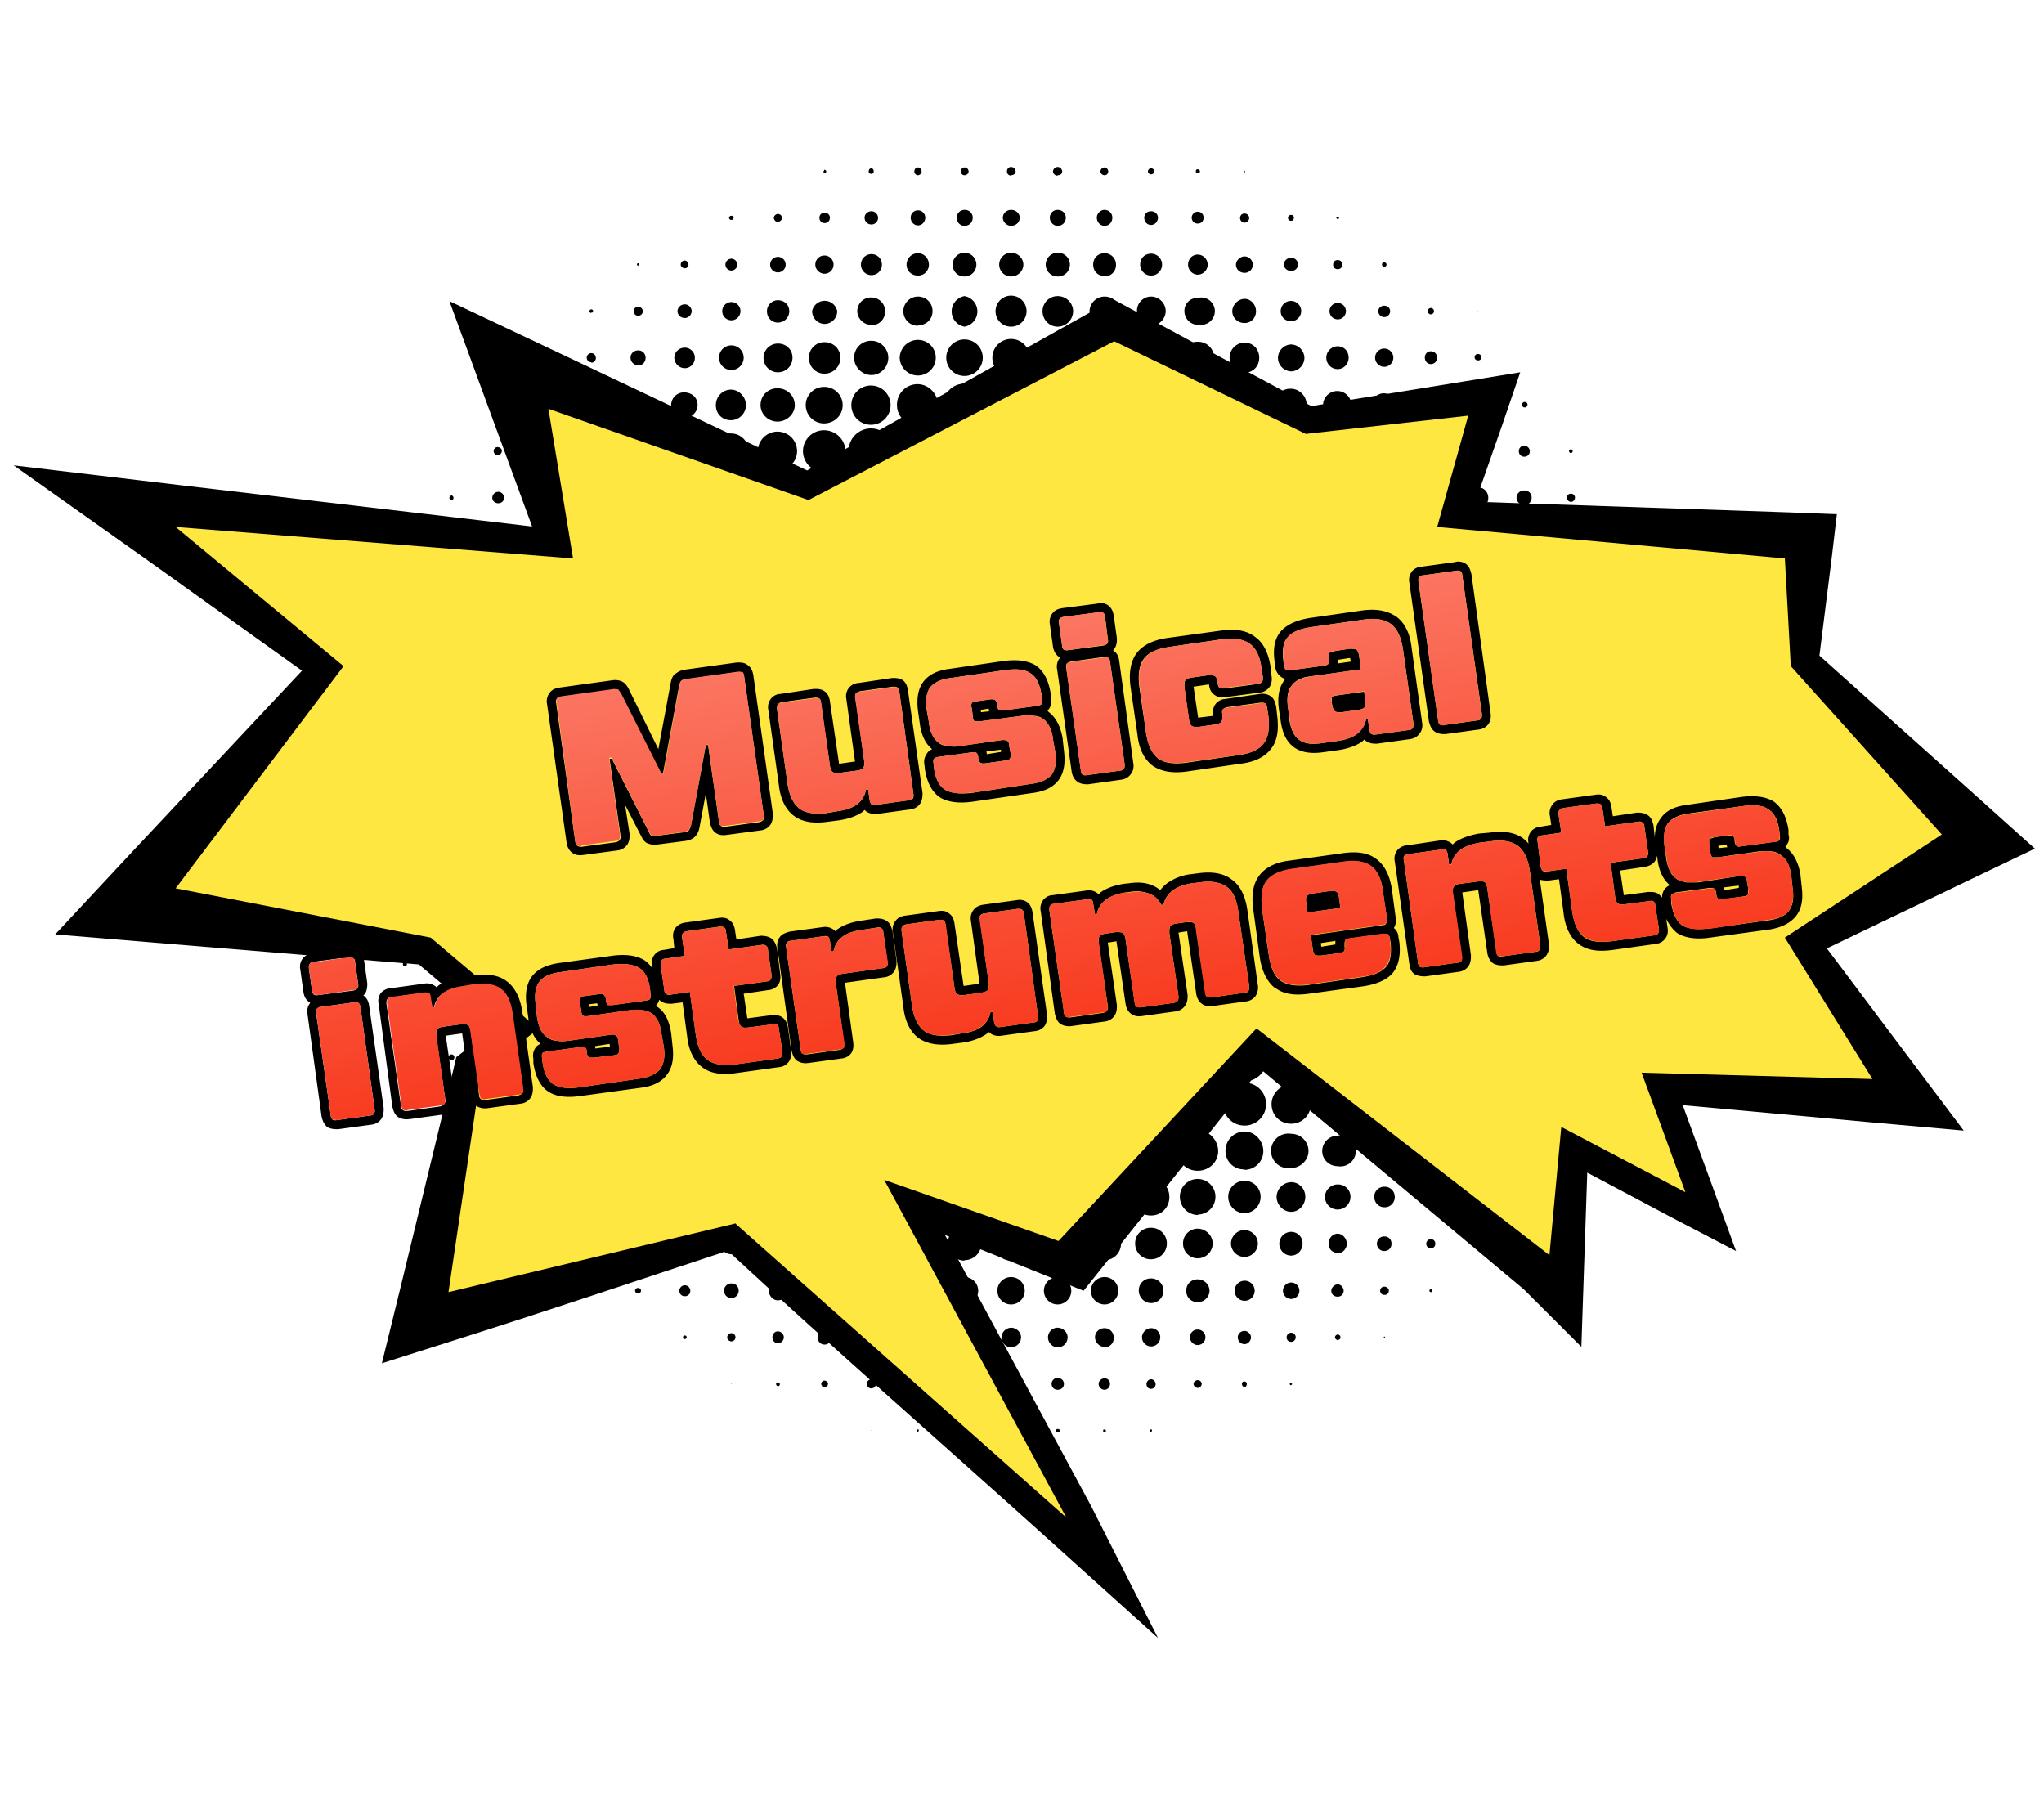
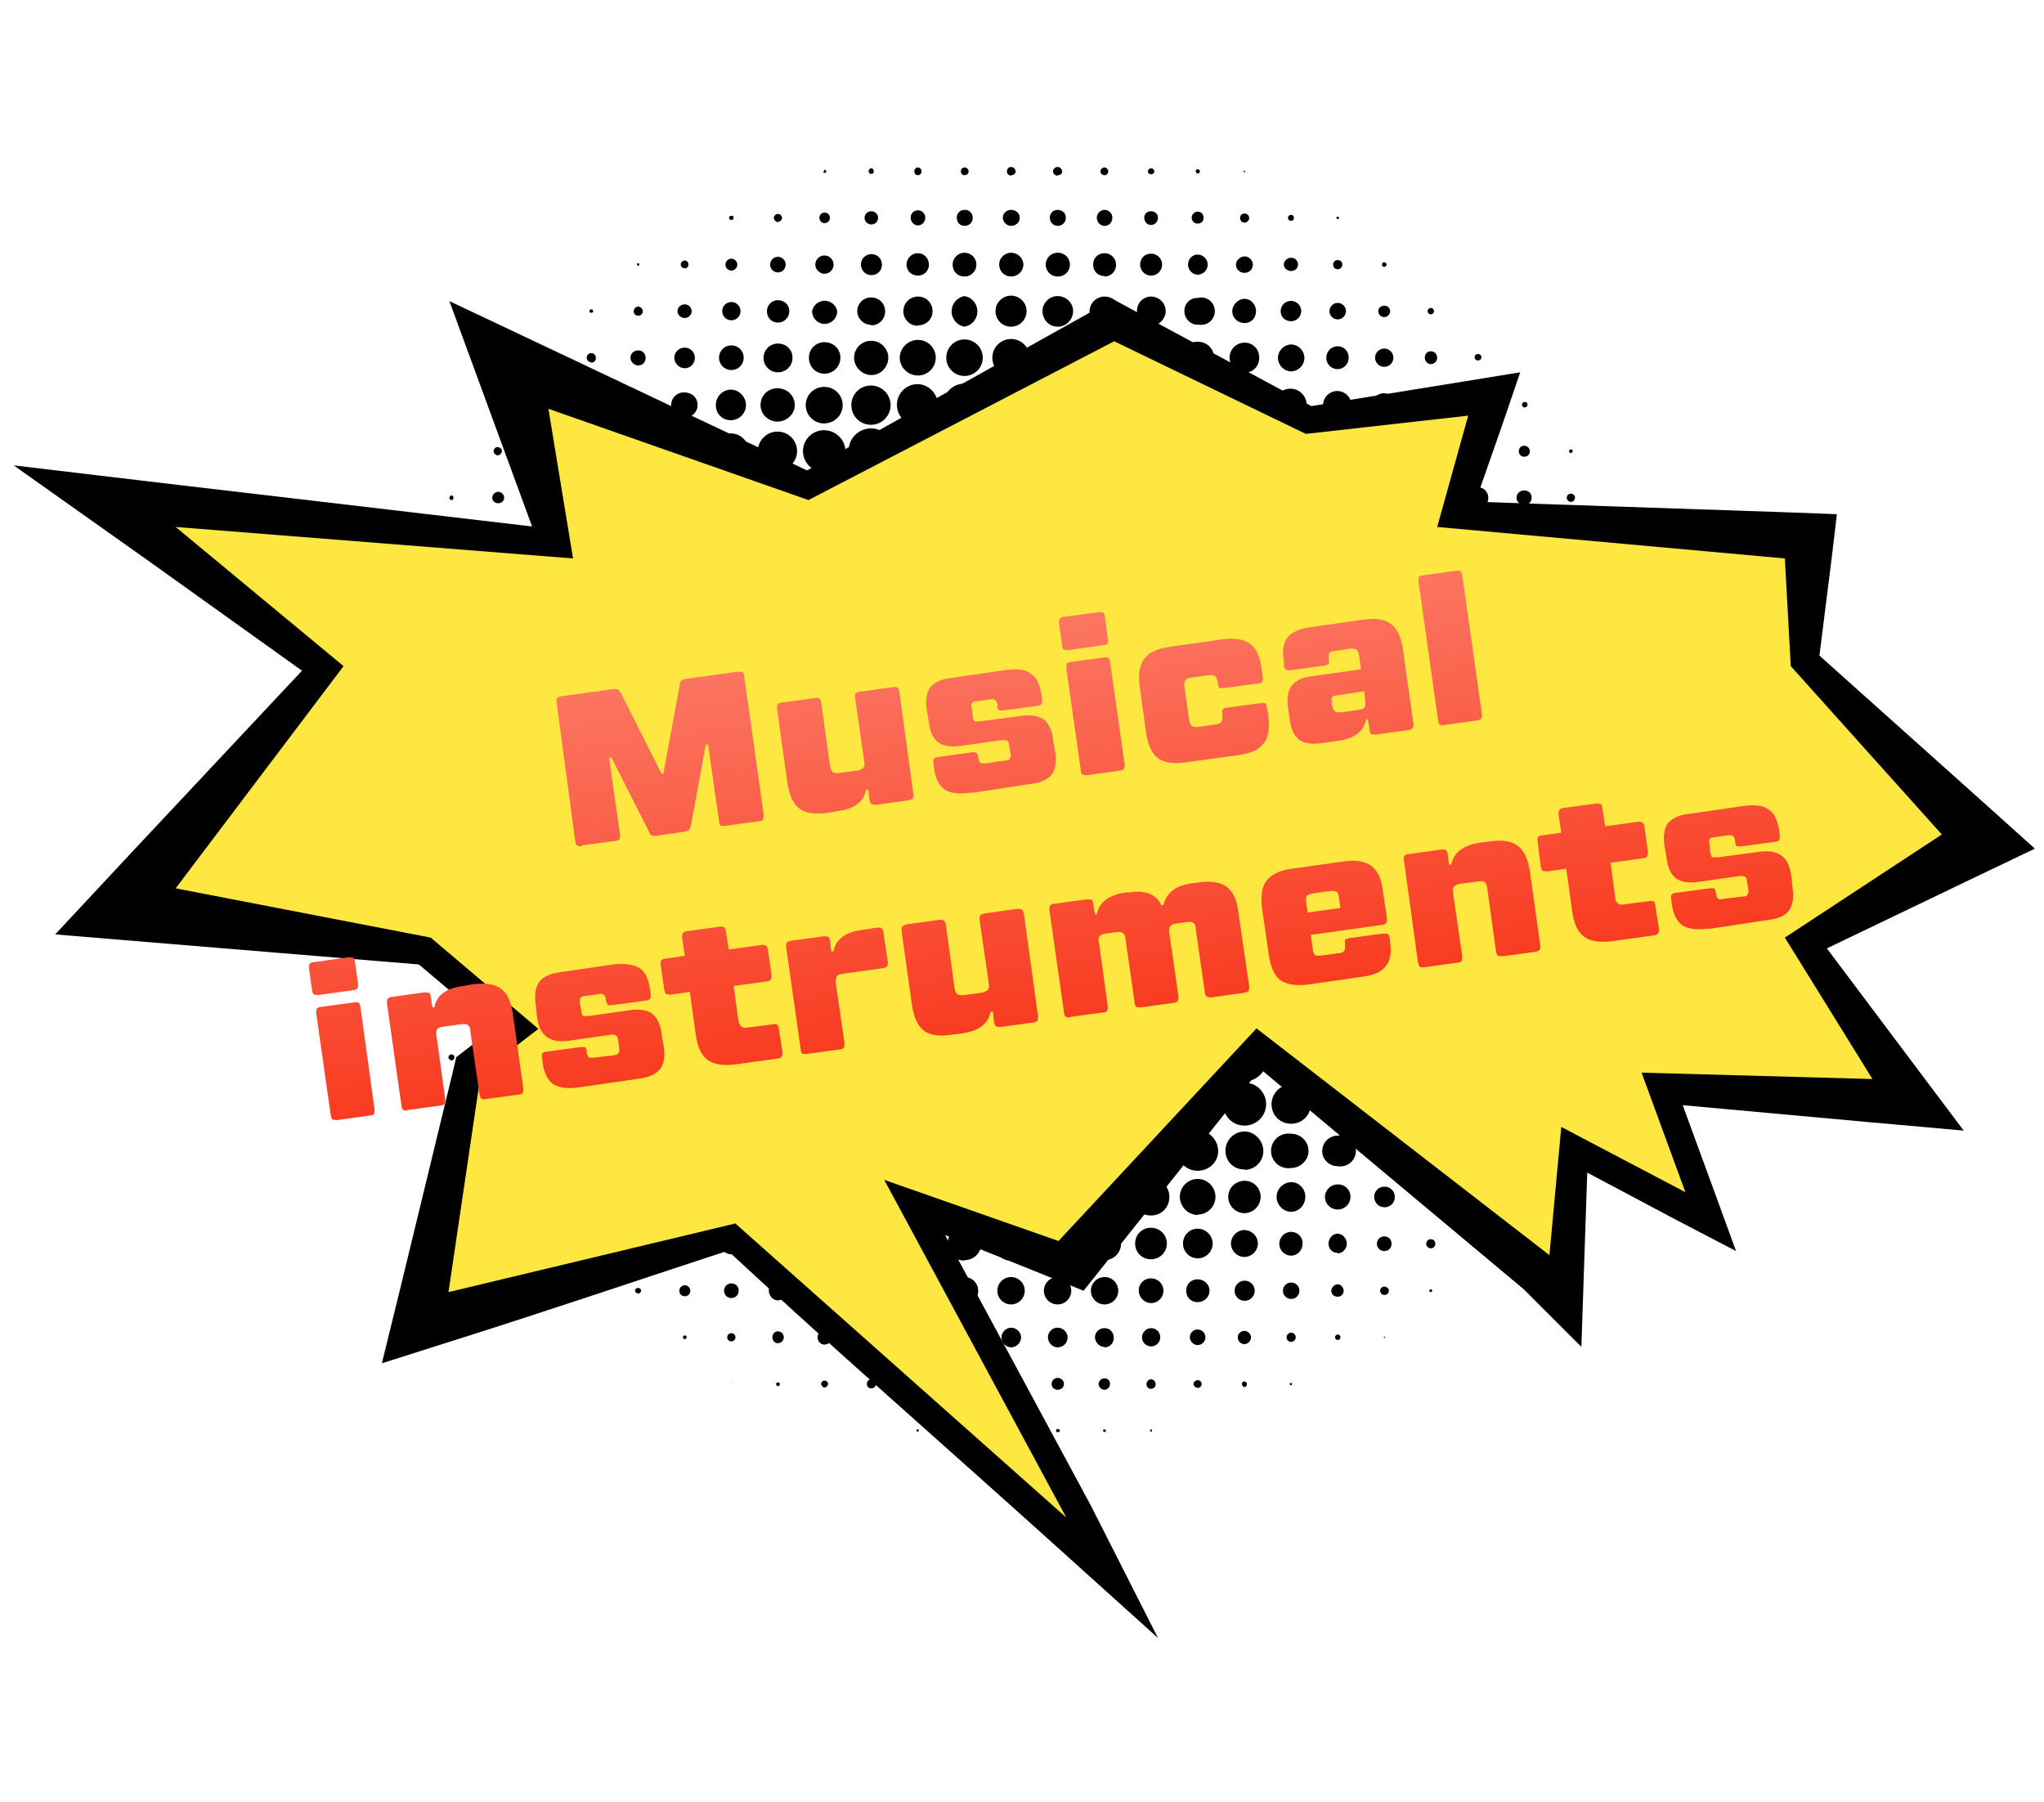
<svg xmlns="http://www.w3.org/2000/svg" viewBox="0 0 448 395" width="448" height="395" fill="none">
  <path fill="#000" d="M180.7 37.9c.2 0 .4-.1.4-.3 0-.2-.2-.4-.4-.4l-.2.4c0 .2 0 .3.2.3Zm10.3.2c.3 0 .5-.2.5-.5 0-.4-.2-.7-.5-.7-.4 0-.6.3-.6.7 0 .3.2.5.6.5Zm10.2.3c.4 0 .8-.4.8-.8 0-.5-.4-.9-.8-.9-.5 0-.8.4-.8.9a.8.8 0 0 0 .8.8Zm10.2 0c.5 0 .9-.4.9-.8a.9.9 0 0 0-.9-.9c-.5 0-.8.4-.8.9 0 .4.3.8.8.8Zm10.2 0c.5 0 1-.3 1-.8s-.4-1-1-1-.9.5-.9 1 .4.9 1 .9Zm10.2 0c.6 0 1-.3 1-.8s-.4-1-1-1a1 1 0 0 0-1 1c0 .5.5.9 1 .9Zm10.3 0c.5 0 .8-.4.8-.8a.9.9 0 0 0-.8-.9c-.5 0-.9.4-.9.9 0 .4.4.8.9.8Zm10.2-.2c.4 0 .7-.3.7-.6 0-.4-.3-.7-.7-.7-.4 0-.7.3-.7.7 0 .3.3.6.7.6Zm10.2-.2c.3 0 .5-.2.5-.4a.5.5 0 0 0-.5-.5c-.3 0-.4.2-.4.5 0 .2.1.4.4.4Zm10.3-.2.1-.2-.1-.2c-.1 0-.2 0-.2.2 0 0 0 .2.2.2ZM160.3 48.2c.3 0 .5-.2.5-.5a.4.4 0 0 0-.5-.4c-.3 0-.5.2-.5.4 0 .3.2.5.5.5Zm10.2.4a.9.9 0 0 0 .9-.9.9.9 0 0 0-1-.8 1 1 0 0 0-.8.8c0 .5.5 1 .9 1Zm10.2.3c.7 0 1.2-.5 1.2-1.2 0-.6-.5-1.1-1.2-1.1-.6 0-1.1.5-1.1 1.1 0 .7.5 1.2 1.1 1.2Zm10.3.3a1.4 1.4 0 1 0 0-2.9c-.8 0-1.5.6-1.5 1.4 0 .9.7 1.5 1.5 1.5Zm10.2.2c.9 0 1.6-.8 1.6-1.7a1.6 1.6 0 0 0-1.6-1.6c-1 0-1.6.8-1.6 1.6 0 .9.7 1.7 1.6 1.7Zm10.2.1c1 0 1.8-.7 1.8-1.8a1.7 1.7 0 0 0-1.8-1.7c-1 0-1.7.8-1.7 1.7 0 1 .7 1.8 1.7 1.8Zm10.2 0c1 0 1.9-.7 1.9-1.8 0-1-.9-1.7-1.9-1.7-1 0-1.8.8-1.8 1.7 0 1 .9 1.8 1.8 1.8Zm10.2 0c1 0 1.8-.7 1.8-1.8 0-1-.8-1.7-1.8-1.7s-1.7.8-1.7 1.7c0 1 .8 1.8 1.7 1.8Zm10.3 0c1 0 1.7-.8 1.7-1.8s-.8-1.7-1.7-1.7-1.7.8-1.7 1.7.7 1.8 1.7 1.8Zm10.2-.2c.8 0 1.5-.7 1.5-1.6 0-.8-.7-1.4-1.5-1.4-.9 0-1.5.6-1.5 1.4 0 .9.6 1.6 1.5 1.6Zm10.2-.3c.8 0 1.3-.5 1.3-1.3 0-.7-.5-1.3-1.3-1.3-.7 0-1.3.6-1.3 1.3 0 .8.6 1.3 1.3 1.3Zm10.3-.2c.5 0 1-.5 1-1 0-.6-.5-1-1-1-.6 0-1 .4-1 1 0 .5.4 1 1 1Zm10.2-.4c.3 0 .6-.2.6-.7a.6.6 0 0 0-.6-.6c-.4 0-.7.3-.7.6 0 .5.3.7.7.7Zm10.2-.4c.2 0 .3-.1.3-.3 0 0-.1-.2-.3-.2-.2 0-.3.1-.3.2 0 .2.2.3.3.3ZM139.9 58.3a.3.3 0 0 0 .2-.3c0-.2 0-.3-.2-.3s-.3.1-.3.3c0 .1.1.2.3.2Zm10.2.5c.5 0 .8-.4.8-.8a.9.9 0 0 0-.8-.9.9.9 0 0 0-.9.9c0 .4.4.8.9.8Zm10.2.5c.7 0 1.3-.6 1.3-1.3 0-.7-.6-1.3-1.3-1.3s-1.3.6-1.3 1.3c0 .7.6 1.3 1.3 1.3Zm10.2.4c1 0 1.7-.8 1.7-1.7a1.7 1.7 0 1 0-3.4 0c0 1 .8 1.7 1.7 1.7Zm10.2.3a2 2 0 0 0 2-2 2 2 0 0 0-2-2 2 2 0 0 0-2 2c0 1.1 1 2 2 2Zm10.3.3c1.3 0 2.3-1 2.3-2.3s-1-2.3-2.3-2.3a2.3 2.3 0 0 0-2.3 2.3 2.3 2.3 0 0 0 2.3 2.3Zm10.2.1c1.4 0 2.4-1.1 2.4-2.4 0-1.3-1-2.5-2.4-2.5a2.5 2.5 0 0 0-2.5 2.5c0 1.4 1.1 2.4 2.5 2.4Zm10.2.2c1.5 0 2.6-1.2 2.6-2.6a2.6 2.6 0 0 0-2.6-2.6 2.6 2.6 0 0 0-2.6 2.6c0 1.5 1.1 2.6 2.6 2.6Zm10.2 0c1.5 0 2.7-1.2 2.7-2.6 0-1.4-1.2-2.6-2.7-2.6A2.6 2.6 0 0 0 219 58a2.6 2.6 0 0 0 2.6 2.6Zm10.2 0a2.6 2.6 0 0 0 2.7-2.6 2.6 2.6 0 0 0-2.7-2.6 2.6 2.6 0 0 0-2.6 2.6 2.6 2.6 0 0 0 2.6 2.6Zm10.3 0a2.5 2.5 0 0 0 2.5-2.6 2.5 2.5 0 0 0-2.5-2.5c-1.5 0-2.5 1.1-2.5 2.5s1 2.5 2.5 2.5Zm10.2-.2a2.4 2.4 0 0 0 2.4-2.4 2.4 2.4 0 0 0-2.4-2.4c-1.4 0-2.4 1-2.4 2.4a2.4 2.4 0 0 0 2.4 2.4Zm10.2-.2c1.2 0 2.2-1 2.2-2.2 0-1.2-1-2.2-2.2-2.2s-2.1 1-2.1 2.2c0 1.2 1 2.2 2.1 2.2Zm10.3-.4c1 0 1.8-.8 1.8-1.8s-.9-1.8-1.8-1.8-1.9.8-1.9 1.8.8 1.8 1.9 1.8Zm10.2-.4c.8 0 1.5-.6 1.5-1.4 0-.9-.7-1.5-1.5-1.5s-1.6.6-1.6 1.5c0 .8.8 1.4 1.6 1.4Zm10.2-.4c.6 0 1-.4 1-1s-.4-1-1-1-1 .4-1 1 .4 1 1 1Zm10.2-.5c.3 0 .5-.3.5-.5a.5.5 0 0 0-.5-.5c-.3 0-.5.2-.5.5 0 .2.2.5.5.5Zm-173.8 10c.3 0 .4 0 .4-.3 0-.2-.1-.4-.4-.4-.2 0-.4.2-.4.4s.2.4.4.4Zm10.3.7c.5 0 1-.4 1-1 0-.5-.5-1-1-1a1 1 0 0 0-1 1c0 .6.4 1 1 1Zm10.2.5c.8 0 1.5-.7 1.5-1.5s-.7-1.5-1.5-1.5c-.9 0-1.6.7-1.6 1.5s.7 1.5 1.6 1.5Zm10.2.5c1.1 0 2-.9 2-2a2 2 0 0 0-4 0c0 1.1.9 2 2 2Zm10.2.5c1.4 0 2.5-1.1 2.5-2.5s-1.1-2.4-2.5-2.4a2.4 2.4 0 0 0-2.4 2.4c0 1.4 1 2.5 2.4 2.5Zm10.2.3a2.8 2.8 0 0 0 2.8-2.8 2.8 2.8 0 0 0-5.5 0 2.8 2.8 0 0 0 2.7 2.8Zm10.3.3a3 3 0 0 0 3-3.1 3 3 0 0 0-3-3 3 3 0 0 0-3.1 3c0 1.6 1.4 3 3 3Zm10.2 0c1.8 0 3.2-1.3 3.2-3.1S203 65 201.2 65a3.2 3.2 0 0 0-3.2 3.2c0 1.8 1.4 3.2 3.2 3.2Zm10.2.3a3.4 3.4 0 0 0 0-6.7 3.4 3.4 0 0 0 0 6.7Zm10.2 0a3.4 3.4 0 0 0 0-6.8 3.4 3.4 0 0 0-3.4 3.4c0 1.9 1.5 3.4 3.4 3.4Zm10.2 0a3.4 3.4 0 0 0 3.4-3.4c0-1.8-1.5-3.3-3.4-3.3a3.3 3.3 0 0 0-3.3 3.3c0 1.9 1.5 3.4 3.3 3.4Zm10.3-.1a3.3 3.3 0 0 0 3.3-3.3c0-1.9-1.5-3.2-3.3-3.2a3.3 3.3 0 0 0-3.3 3.2c0 1.7 1.5 3.3 3.3 3.3Zm10.2-.1c1.7 0 3.2-1.5 3.2-3.2 0-1.8-1.5-3.2-3.2-3.2a3.1 3.1 0 0 0-3.1 3.2c0 1.6 1.4 3.2 3 3.2Zm10.2-.3a3 3 0 1 0 0-5.8 2.8 2.8 0 0 0-2.9 2.9 3 3 0 0 0 3 3Zm10.3-.3c1.4 0 2.5-1.1 2.5-2.6 0-1.4-1.1-2.7-2.5-2.7s-2.7 1.3-2.7 2.7c0 1.5 1.2 2.6 2.7 2.6Zm10.2-.4c1.2 0 2.2-1 2.2-2.2a2.2 2.2 0 0 0-4.5 0c0 1.3 1 2.2 2.3 2.2Zm10.2-.4c1 0 1.8-.8 1.8-1.8a1.8 1.8 0 0 0-1.8-1.8c-1 0-1.8.8-1.8 1.8s.8 1.8 1.8 1.8Zm10.2-.5c.7 0 1.3-.6 1.3-1.3 0-.7-.6-1.2-1.3-1.2-.7 0-1.3.5-1.3 1.2s.6 1.3 1.3 1.3Zm10.2-.6c.4 0 .7-.3.7-.7a.7.7 0 0 0-.7-.7c-.3 0-.7.3-.7.7 0 .4.4.7.7.7Zm10.3-.6v-.1h-.1ZM119.4 78.8a.4.4 0 0 0 .4-.4c0-.2-.2-.3-.4-.3a.4.4 0 0 0-.4.3c0 .2.2.4.4.4Zm10.2.7c.6 0 1-.5 1-1 0-.6-.4-1.1-1-1.1a1 1 0 0 0-1 1c0 .6.5 1 1 1Zm10.3.6c.9 0 1.6-.7 1.6-1.7 0-.9-.7-1.6-1.6-1.6-1 0-1.7.7-1.7 1.6s.8 1.7 1.7 1.7Zm10.2.6c1.2 0 2.2-1 2.2-2.3 0-1.2-1-2.2-2.2-2.2-1.3 0-2.3 1-2.3 2.2 0 1.2 1 2.3 2.3 2.3Zm10.2.4a2.7 2.7 0 0 0 2.7-2.7c0-1.5-1.2-2.7-2.7-2.7s-2.7 1.2-2.7 2.7 1.2 2.7 2.7 2.7Zm10.2.5c1.8 0 3.2-1.4 3.2-3.2s-1.4-3.1-3.2-3.1a3.1 3.1 0 0 0 0 6.3Zm10.2.3c2 0 3.5-1.6 3.5-3.5s-1.5-3.4-3.5-3.4c-1.9 0-3.4 1.5-3.4 3.4 0 2 1.5 3.5 3.4 3.5Zm10.3.3c2 0 3.7-1.7 3.7-3.8 0-2-1.7-3.7-3.7-3.7a3.7 3.7 0 0 0-3.8 3.7c0 2 1.7 3.8 3.8 3.8Zm10.2.1a3.9 3.9 0 0 0 3.9-3.9 3.9 3.9 0 0 0-3.9-3.9 4 4 0 0 0-4 4 4 4 0 0 0 4 3.8Zm10.2.1a4 4 0 0 0 4-4 4 4 0 0 0-4-4 4 4 0 0 0-4 4 4 4 0 0 0 4 4Zm10.2.1a4.1 4.1 0 0 0 0-8.2 4.1 4.1 0 0 0 0 8.2Zm10.2 0a4 4 0 0 0 4.1-4 4 4 0 0 0-4-4.1 4 4 0 0 0-4 4 4 4 0 0 0 4 4Zm10.3 0a4 4 0 0 0 4-4 4 4 0 0 0-4-4.1 4 4 0 0 0-4 4 4 4 0 0 0 4 4Zm10.2-.3a3.8 3.8 0 0 0 3.8-3.8 3.8 3.8 0 0 0-3.8-3.8 3.8 3.8 0 0 0 0 7.6Zm10.2-.2c2 0 3.6-1.6 3.6-3.6s-1.6-3.5-3.6-3.5-3.5 1.5-3.5 3.5a3.5 3.5 0 0 0 3.5 3.6Zm10.3-.3c1.8 0 3.2-1.4 3.2-3.3s-1.4-3.3-3.2-3.3a3.3 3.3 0 0 0 0 6.6Zm10.2-.3a3 3 0 0 0 2.9-3 3 3 0 0 0-3-2.9 3 3 0 0 0-2.8 3 3 3 0 0 0 2.9 2.9Zm10.2-.5c1.3 0 2.4-1.1 2.4-2.5s-1-2.5-2.4-2.5a2.5 2.5 0 0 0-2.5 2.5c0 1.4 1.1 2.5 2.5 2.5Zm10.2-.5c1.1 0 2-.9 2-2s-.9-2-2-2-2 .9-2 2 .9 2 2 2Zm10.2-.6c.8 0 1.4-.6 1.4-1.4 0-.8-.6-1.4-1.4-1.4s-1.3.6-1.3 1.4c0 .8.6 1.4 1.3 1.4ZM324 79a.7.7 0 0 0 .7-.7.7.7 0 0 0-.7-.7.7.7 0 0 0-.8.7c0 .4.3.7.8.7Zm10.2-.6a.3.3 0 0 0 0-.2v.2ZM109 89c.2 0 .3-.1.3-.2 0-.2 0-.3-.2-.3-.1 0-.2.1-.2.3 0 0 0 .2.2.2Zm10.3.7c.6 0 1-.4 1-1 0-.5-.4-1-1-1a1 1 0 0 0-1 1c0 .6.5 1 1 1Zm10.2.7a1.7 1.7 0 1 0 0-3.3c-.9 0-1.6.8-1.6 1.7 0 .9.7 1.6 1.6 1.6Zm10.3.6c1.3 0 2.3-1 2.3-2.2 0-1.2-1-2.4-2.3-2.4-1.4 0-2.3 1.1-2.3 2.4s1 2.2 2.3 2.2Zm10.2.6c1.6 0 2.9-1.3 2.9-2.8 0-1.7-1.3-2.8-3-2.8a2.8 2.8 0 0 0-2.8 2.8c0 1.5 1.3 2.8 2.9 2.8Zm10.2.5c1.8 0 3.3-1.5 3.3-3.3 0-1.8-1.5-3.4-3.3-3.4-1.8 0-3.3 1.5-3.3 3.4s1.4 3.3 3.3 3.3Zm10.2.3c2 0 3.8-1.6 3.8-3.6 0-2.1-1.7-3.7-3.8-3.7s-3.7 1.6-3.7 3.7c0 2 1.7 3.6 3.7 3.6Zm10.2.4c2.3 0 4.1-1.8 4.1-4s-1.8-4-4-4a4 4 0 0 0-4.1 4 4 4 0 0 0 4 4Zm10.3.3a4.3 4.3 0 1 0 0-8.6c-2.4 0-4.3 1.9-4.3 4.3s1.9 4.3 4.3 4.3Zm10.2.1c2.5 0 4.5-2 4.5-4.4 0-2.4-2-4.6-4.5-4.6a4.5 4.5 0 0 0-4.5 4.6c0 2.5 2 4.4 4.5 4.4Zm10.2.2c2.6 0 4.7-2 4.7-4.6 0-2.6-2.1-4.7-4.7-4.7-2.5 0-4.6 2.1-4.6 4.7s2 4.6 4.6 4.6Zm10.2 0c2.6 0 4.7-2 4.7-4.6a4.7 4.7 0 1 0-9.3 0c0 2.6 2 4.6 4.6 4.6Zm10.2 0c2.6 0 4.7-2 4.7-4.6 0-2.6-2-4.7-4.7-4.7s-4.6 2.1-4.6 4.7 2 4.6 4.6 4.6Zm10.3 0a4.6 4.6 0 0 0 4.6-4.6c0-2.6-2-4.6-4.6-4.6a4.6 4.6 0 0 0-4.6 4.6c0 2.6 2 4.6 4.6 4.6Zm10.2-.2a4.4 4.4 0 1 0 0-8.9c-2.5 0-4.4 2-4.4 4.5s2 4.4 4.4 4.4Zm10.2-.2c2.4 0 4.2-2 4.2-4.2 0-2.3-1.8-4.3-4.2-4.3-2.3 0-4.2 2-4.2 4.3s2 4.2 4.2 4.2Zm10.3-.3a4 4 0 0 0 0-7.8 4 4 0 0 0-4 3.9 3.9 3.9 0 0 0 4 3.9Zm10.2-.4a3.5 3.5 0 0 0 3.5-3.5c0-2-1.6-3.6-3.5-3.6a3.5 3.5 0 0 0-3.6 3.6c0 2 1.6 3.5 3.6 3.5Zm10.2-.5a3 3 0 0 0 3.1-3c0-1.7-1.4-3.1-3.1-3.1-1.7 0-3.1 1.4-3.1 3s1.4 3.1 3.1 3.1Zm10.2-.5c1.4 0 2.6-1.2 2.6-2.5 0-1.5-1.2-2.6-2.6-2.6a2.6 2.6 0 0 0-2.6 2.6c0 1.3 1.2 2.5 2.6 2.5Zm10.2-.5c1.2 0 2-1 2-2a2 2 0 0 0-2-2.1 2 2 0 0 0-2 2c0 1.1 1 2 2 2ZM324 90c.7 0 1.3-.6 1.3-1.3 0-.8-.6-1.4-1.3-1.4s-1.4.6-1.4 1.4c0 .7.6 1.3 1.4 1.3Zm10.2-.7c.3 0 .6-.3.6-.6 0-.4-.3-.6-.6-.6s-.6.2-.6.6c0 .3.2.6.6.6ZM109 99.8c.6 0 1-.5 1-1 0-.4-.4-.8-1-.8-.4 0-.8.4-.8.9 0 .4.4.9.9.9Zm10.3.6c.9 0 1.5-.7 1.5-1.5 0-.9-.6-1.5-1.5-1.5-.8 0-1.5.6-1.5 1.5s.7 1.5 1.5 1.5Zm10.2.7c1.3 0 2.3-1 2.3-2.2 0-1.2-1-2.3-2.3-2.3-1.3 0-2.2 1-2.2 2.3 0 1.2 1 2.2 2.2 2.2Zm10.3.7a2.9 2.9 0 0 0 2.8-3c0-1.5-1.3-2.8-2.8-2.8a2.9 2.9 0 0 0-2.9 2.9c0 1.6 1.3 2.9 2.8 2.9Zm10.2.5a3.4 3.4 0 0 0 3.4-3.4 3.4 3.4 0 0 0-3.4-3.4 3.4 3.4 0 0 0-3.4 3.4 3.4 3.4 0 0 0 3.4 3.4Zm10.2.5c2.1 0 3.9-1.7 3.9-4a3.9 3.9 0 0 0-3.9-3.8 3.9 3.9 0 0 0 0 7.8Zm10.2.3c2.4 0 4.3-1.9 4.3-4.2 0-2.4-1.9-4.3-4.3-4.3s-4.3 2-4.3 4.3a4.3 4.3 0 0 0 4.3 4.2Zm10.2.4c2.6 0 4.7-2.1 4.7-4.6 0-2.5-2.1-4.6-4.7-4.6-2.5 0-4.6 2-4.6 4.6 0 2.5 2.1 4.6 4.6 4.6Zm10.3.2A4.9 4.9 0 1 0 186 99a4.8 4.8 0 0 0 4.9 4.8Zm10.2.3a5 5 0 0 0 5-5.1 5 5 0 0 0-10.1 0 5 5 0 0 0 5.1 5ZM211.4 104.1c2.9 0 5.2-2.3 5.2-5.2a5.2 5.2 0 0 0-5.2-5.2 5.2 5.2 0 0 0-5.2 5.2 5.2 5.2 0 0 0 5.2 5.2Z" />
  <path fill="#000" d="M221.6 104.1a5.2 5.2 0 0 0 5.2-5.2 5.2 5.2 0 0 0-5.2-5.2c-2.9 0-5.2 2.3-5.2 5.2s2.4 5.2 5.2 5.2Z" />
  <path fill="#000" d="M231.8 104.1a5.2 5.2 0 0 0 5.3-5.2 5.2 5.2 0 0 0-5.3-5.2 5.2 5.2 0 0 0-5.2 5.2 5.2 5.2 0 0 0 5.2 5.2Z" />
  <path fill="#000" d="M242 104c3 0 5.2-2.2 5.2-5.1s-2.3-5.2-5.1-5.2a5.1 5.1 0 0 0-5.2 5.2c0 2.8 2.3 5.1 5.2 5.1Zm10.3-.1a5 5 0 0 0 5-5 5 5 0 0 0-5-5 5 5 0 0 0-5 5 5 5 0 0 0 5 5Zm10.2-.2a4.8 4.8 0 1 0 0-9.6 4.8 4.8 0 0 0-4.7 4.8c0 2.6 2 4.8 4.7 4.8Zm10.3-.4c2.4 0 4.4-2 4.4-4.4s-2-4.5-4.4-4.5c-2.5 0-4.5 2-4.5 4.5s2 4.4 4.5 4.4Zm10.2-.3c2.2 0 4-1.9 4-4.1a4 4 0 0 0-4-4 4 4 0 0 0-4 4 4 4 0 0 0 4 4Zm10.2-.5a3.7 3.7 0 0 0 0-7.3c-2 0-3.6 1.7-3.6 3.7s1.6 3.6 3.6 3.6Zm10.2-.5c1.7 0 3.1-1.4 3.1-3.1a3.1 3.1 0 0 0-3-3.2c-1.8 0-3.3 1.4-3.3 3.2s1.5 3.1 3.2 3.1Zm10.2-.6a2.5 2.5 0 0 0 2.5-2.5c0-1.4-1-2.6-2.5-2.6s-2.5 1.2-2.5 2.6a2.5 2.5 0 0 0 2.5 2.5Zm10.3-.6a2 2 0 0 0 1.9-2c0-1-.9-1.8-2-1.8a2 2 0 0 0 0 3.8Zm10.2-.7c.7 0 1.2-.5 1.2-1.2s-.6-1.2-1.2-1.2c-.7 0-1.2.5-1.2 1.2s.5 1.2 1.2 1.2Zm10.2-.8c.2 0 .4-.2.4-.4 0-.3-.2-.4-.4-.4s-.4.1-.4.4c0 .2.2.4.4.4ZM99 109.6c.2 0 .4-.2.4-.5 0-.2-.2-.5-.4-.5-.3 0-.5.3-.5.5 0 .3.2.5.5.5Zm10.2.7c.7 0 1.3-.5 1.3-1.2s-.6-1.3-1.3-1.3c-.7 0-1.3.6-1.3 1.3 0 .7.6 1.2 1.3 1.2Zm10.2.8a2 2 0 1 0 0-4 2 2 0 0 0-2 2c0 1.1.9 2 2 2Zm10.2.7a2.7 2.7 0 0 0 2.7-2.7c0-1.5-1.2-2.7-2.7-2.7-1.5 0-2.6 1.2-2.6 2.7s1.2 2.7 2.6 2.7Zm10.3.6a3.4 3.4 0 0 0 3.3-3.3c0-1.9-1.5-3.3-3.3-3.3-1.9 0-3.4 1.5-3.4 3.3s1.5 3.3 3.4 3.3Zm10.2.6a3.9 3.9 0 1 0-3.9-4 3.9 3.9 0 0 0 3.9 4Zm10.2.4c2.4 0 4.3-1.9 4.3-4.3 0-2.5-2-4.3-4.3-4.3a4.3 4.3 0 0 0-4.3 4.3c0 2.4 2 4.3 4.3 4.3Zm10.2.5a4.8 4.8 0 0 0 4.8-4.8c0-2.7-2.1-4.7-4.8-4.7-2.7 0-4.7 2-4.7 4.7s2.1 4.8 4.7 4.8Zm10.2.3a5.1 5.1 0 0 0 5.2-5.1c0-2.9-2.3-5-5.2-5s-5 2.2-5 5 2.2 5 5 5Z" />
  <path fill="#000" d="M191 114.4c2.9 0 5.3-2.3 5.3-5.3s-2.4-5.3-5.3-5.3-5.4 2.4-5.4 5.3c0 3 2.4 5.3 5.4 5.3Z" />
  <path fill="#000" d="M201.2 114.6c3 0 5.5-2.5 5.5-5.5s-2.5-5.5-5.5-5.5-5.5 2.5-5.5 5.5 2.4 5.5 5.5 5.5Z" />
  <path fill="#000" d="M211.4 114.8c3.1 0 5.7-2.6 5.7-5.7 0-3.2-2.6-5.6-5.7-5.6a5.7 5.7 0 0 0-5.6 5.6c0 3 2.5 5.7 5.6 5.7Z" />
  <path fill="#000" d="M221.6 114.8c3.2 0 5.8-2.6 5.8-5.7 0-3.2-2.6-5.7-5.8-5.7a5.6 5.6 0 0 0-5.6 5.7c0 3.1 2.5 5.7 5.6 5.7Z" />
  <path fill="#000" d="M231.8 114.8a5.7 5.7 0 0 0 5.7-5.7c0-3.2-2.5-5.6-5.7-5.6a5.6 5.6 0 0 0-5.6 5.6c0 3 2.5 5.7 5.6 5.7Z" />
  <path fill="#000" d="M242 114.7c3.2 0 5.7-2.5 5.7-5.6 0-3.1-2.5-5.6-5.6-5.6a5.6 5.6 0 0 0 0 11.2Z" />
  <path fill="#000" d="M252.3 114.5c3 0 5.5-2.4 5.5-5.4 0-3-2.5-5.4-5.5-5.4a5.4 5.4 0 0 0-5.4 5.4c0 3 2.4 5.4 5.4 5.4Z" />
  <path fill="#000" d="M262.5 114.3a5.2 5.2 0 0 0 5.3-5.2c0-3-2.4-5.2-5.3-5.2a5.2 5.2 0 0 0-5.2 5.2c0 2.8 2.3 5.2 5.2 5.2Zm10.3-.3a5 5 0 0 0 4.8-5 4.9 4.9 0 0 0-4.8-4.8 5 5 0 0 0-5 4.9 5 5 0 0 0 5 5Zm10.2-.4a4.5 4.5 0 0 0 4.5-4.5 4.5 4.5 0 0 0-4.5-4.6 4.6 4.6 0 1 0 0 9.1Zm10.2-.4c2.2 0 4-1.9 4-4.1a4 4 0 0 0-4-4 4.1 4.1 0 0 0-4.1 4c0 2.2 1.9 4.1 4.1 4.1Zm10.2-.5c2 0 3.6-1.6 3.6-3.6a3.6 3.6 0 0 0-3.6-3.6c-2 0-3.6 1.6-3.6 3.6s1.6 3.6 3.6 3.6Zm10.2-.6a3 3 0 0 0 3-3 3 3 0 0 0-3-3 3 3 0 0 0-3 3 3 3 0 0 0 3 3Zm10.3-.6c1.3 0 2.3-1 2.3-2.4 0-1.3-1-2.3-2.3-2.3-1.3 0-2.4 1-2.4 2.3 0 1.3 1 2.4 2.4 2.4Zm10.2-.8a1.6 1.6 0 0 0 1.6-1.6c0-1-.7-1.6-1.6-1.6-1 0-1.7.7-1.7 1.6s.8 1.6 1.7 1.6Zm10.2-.7c.5 0 .9-.4.9-1 0-.4-.4-.8-.9-.8s-.9.4-.9.9c0 .4.4.9 1 .9Zm10.2-.9ZM99 120.2a.9.9 0 0 0 .9-1 1 1 0 0 0-1-.8c-.4 0-.8.4-.8.9s.4 1 .9 1Zm10.2.8c1 0 1.7-.7 1.7-1.7 0-.9-.8-1.7-1.7-1.7-1 0-1.7.8-1.7 1.7 0 1 .8 1.7 1.7 1.7Zm10.2.7c1.4 0 2.5-1 2.5-2.4a2.4 2.4 0 0 0-5 0c0 1.4 1.2 2.4 2.5 2.4Zm10.2.7c1.8 0 3.2-1.4 3.2-3.1 0-1.7-1.4-3.1-3.2-3.1a3.1 3.1 0 0 0-3.1 3c0 1.8 1.4 3.2 3.1 3.2Zm10.3.6a3.7 3.7 0 0 0 3.7-3.7c0-2.1-1.7-3.7-3.7-3.7a3.7 3.7 0 0 0-3.8 3.7c0 2 1.7 3.7 3.8 3.7Zm10.2.6a4.3 4.3 0 0 0 4.3-4.3c0-2.4-2-4.3-4.3-4.3a4.3 4.3 0 0 0-4.3 4.3c0 2.3 1.9 4.3 4.3 4.3Zm10.2.5c2.6 0 4.7-2.2 4.7-4.8 0-2.6-2-4.8-4.7-4.8a4.8 4.8 0 0 0 0 9.6Zm10.2.4a5.2 5.2 0 0 0 5.2-5.2c0-2.9-2.3-5.1-5.2-5.1s-5.2 2.3-5.2 5.1 2.4 5.2 5.2 5.2Z" />
  <path fill="#000" d="M180.7 124.8a5.5 5.5 0 0 0 5.5-5.5 5.5 5.5 0 0 0-11 0c0 3 2.5 5.5 5.5 5.5Z" />
  <path fill="#000" d="M191 125.1c3.1 0 5.7-2.6 5.7-5.8 0-3.2-2.6-5.8-5.7-5.8a5.8 5.8 0 0 0-5.8 5.8c0 3.2 2.6 5.8 5.8 5.8Z" />
  <path fill="#000" d="M201.2 125.2a5.9 5.9 0 0 0 6-5.9c0-3.3-2.7-5.9-6-5.9s-6 2.7-6 5.9a6 6 0 0 0 6 6Z" />
  <path fill="#000" d="M211.4 125.4c3.4 0 6-2.8 6-6.1s-2.6-6-6-6a6 6 0 0 0-6 6c0 3.3 2.7 6 6 6Z" />
  <path fill="#000" d="M221.6 125.4a6.1 6.1 0 0 0 0-12.2c-3.3 0-6 2.8-6 6 0 3.4 2.7 6.2 6 6.2Z" />
  <path fill="#000" d="M231.8 125.4c3.4 0 6.2-2.8 6.2-6.1 0-3.4-2.8-6-6.2-6a6.1 6.1 0 0 0 0 12Z" />
  <path fill="#000" d="M242 125.3a6 6 0 0 0 6-6 6 6 0 0 0-6-6 6 6 0 0 0-5.9 6 6 6 0 0 0 6 6Z" />
  <path fill="#000" d="M252.3 125.2c3.2 0 5.8-2.7 5.8-6s-2.6-5.7-5.8-5.7a5.8 5.8 0 0 0-5.9 5.8c0 3.2 2.7 5.9 5.9 5.9Z" />
  <path fill="#000" d="M262.5 124.9a5.6 5.6 0 0 0 5.6-5.6c0-3-2.5-5.6-5.6-5.6a5.5 5.5 0 0 0-5.6 5.6c0 3 2.5 5.6 5.6 5.6Z" />
  <path fill="#000" d="M272.8 124.6c2.9 0 5.3-2.3 5.3-5.3s-2.4-5.3-5.3-5.3a5.3 5.3 0 1 0 0 10.6Z" />
  <path fill="#000" d="M283 124.4c2.7 0 5-2.3 5-5.1s-2.3-5-5-5-5 2.3-5 5c0 2.6 2.2 5 5 5Zm10.2-.6c2.5 0 4.5-2 4.5-4.5s-2-4.5-4.5-4.5a4.5 4.5 0 0 0 0 9Zm10.2-.5a4 4 0 0 0 4-4c0-2.2-1.8-4-4-4s-4 1.8-4 4 1.8 4 4 4Zm10.2-.6c2 0 3.5-1.5 3.5-3.4s-1.6-3.4-3.5-3.4a3.4 3.4 0 0 0-3.4 3.4 3.4 3.4 0 0 0 3.4 3.4Zm10.3-.6a2.8 2.8 0 1 0 0-5.6 2.8 2.8 0 0 0-2.8 2.8 2.8 2.8 0 0 0 2.8 2.8Zm10.2-.7c1 0 2-1 2-2.1s-.9-2-2-2a2 2 0 0 0-2 2c0 1.1.9 2 2 2Zm10.2-.8c.7 0 1.3-.6 1.3-1.3 0-.7-.6-1.2-1.3-1.2-.7 0-1.3.5-1.3 1.2s.6 1.3 1.3 1.3Zm10.2-.9c.2 0 .4-.1.4-.4 0-.2-.2-.4-.4-.4a.4.4 0 0 0-.4.4c0 .3.2.4.4.4ZM88.8 130l.3-.3c0-.2-.2-.4-.3-.4-.2 0-.4.2-.4.4 0 .1.2.3.4.3Zm10.2.9c.6 0 1.2-.6 1.2-1.2 0-.7-.6-1.2-1.2-1.2-.7 0-1.2.5-1.2 1.2 0 .6.5 1.2 1.2 1.2Zm10.2.8a2 2 0 0 0 2-2 2 2 0 0 0-2-2c-1.2 0-2 .8-2 2s.9 2 2 2Zm10.2.8a2.8 2.8 0 0 0 2.8-2.8c0-1.5-1.3-2.8-2.8-2.8a2.8 2.8 0 0 0-2.8 2.8c0 1.6 1.3 2.8 2.8 2.8Zm10.2.6c2 0 3.5-1.5 3.5-3.4a3.5 3.5 0 0 0-3.5-3.5c-2 0-3.4 1.6-3.4 3.5s1.5 3.4 3.4 3.4Zm10.3.6a4 4 0 0 0 4-4c0-2.3-1.8-4.1-4-4.1-2.3 0-4.1 1.8-4.1 4s1.8 4 4 4Zm10.2.6c2.5 0 4.6-2.1 4.6-4.6 0-2.5-2-4.7-4.6-4.7-2.6 0-4.6 2-4.6 4.7 0 2.6 2 4.6 4.6 4.6Zm10.2.5c2.8 0 5.1-2.3 5.1-5.1s-2.3-5.1-5-5.1-5.2 2.2-5.2 5a5 5 0 0 0 5.1 5.2Z" />
  <path fill="#000" d="M170.5 135c3 0 5.5-2.4 5.5-5.4 0-3-2.5-5.5-5.5-5.5s-5.5 2.4-5.5 5.5a5.5 5.5 0 0 0 5.5 5.4Z" />
  <path fill="#000" d="M180.7 135.3c3.3 0 5.8-2.5 5.8-5.7s-2.5-5.8-5.8-5.8a5.8 5.8 0 0 0-5.8 5.8c0 3.2 2.6 5.7 5.8 5.7Z" />
  <path fill="#000" d="M191 135.7c3.3 0 6-2.8 6-6.1s-2.7-6.1-6-6.1a6.1 6.1 0 0 0 0 12.2Z" />
  <path fill="#000" d="M201.2 135.7a6.2 6.2 0 1 0 0-12.4 6.2 6.2 0 0 0-6.2 6.3c0 3.4 2.8 6.1 6.2 6.1Z" />
  <path fill="#000" d="M211.4 135.9c3.5 0 6.3-2.8 6.3-6.3s-2.8-6.4-6.3-6.4-6.3 2.9-6.3 6.4 2.8 6.3 6.3 6.3Z" />
  <path fill="#000" d="M221.6 135.9a6.3 6.3 0 1 0 0-12.7 6.3 6.3 0 0 0-6.3 6.4c0 3.5 2.8 6.3 6.3 6.3Z" />
  <path fill="#000" d="M231.8 135.9c3.6 0 6.4-2.8 6.4-6.3a6.4 6.4 0 0 0-6.4-6.4 6.3 6.3 0 0 0-6.3 6.4c0 3.5 2.8 6.3 6.3 6.3Z" />
  <path fill="#000" d="M242 135.8c3.5 0 6.3-2.8 6.3-6.2 0-3.4-2.8-6.3-6.2-6.3a6.2 6.2 0 0 0-6.3 6.3 6.2 6.2 0 0 0 6.3 6.2Z" />
  <path fill="#000" d="M252.3 135.7a6.1 6.1 0 1 0 0-12.3 6.2 6.2 0 0 0-6.1 6.2c0 3.4 2.7 6 6 6Z" />
  <path fill="#000" d="M262.5 135.5a6 6 0 0 0 6-6c0-3.1-2.7-5.9-6-5.9s-5.9 2.7-5.9 6a5.9 5.9 0 0 0 6 5.9Z" />
  <path fill="#000" d="M272.8 135.2c3 0 5.6-2.5 5.6-5.6 0-3.1-2.5-5.7-5.6-5.7a5.6 5.6 0 0 0-5.7 5.7c0 3.1 2.5 5.6 5.7 5.6Z" />
  <path fill="#000" d="M283 134.8a5.3 5.3 0 0 0 5.2-5.2c0-3-2.3-5.3-5.2-5.3-3 0-5.3 2.3-5.3 5.3s2.4 5.2 5.3 5.2Zm10.2-.4c2.6 0 4.9-2.2 4.9-4.8s-2.3-5-4.9-5-4.8 2.3-4.8 5 2.1 4.8 4.8 4.8Zm10.2-.5c2.4 0 4.3-2 4.3-4.3s-1.9-4.4-4.3-4.4-4.3 2-4.3 4.4c0 2.4 2 4.3 4.3 4.3Zm10.2-.6c2 0 3.8-1.6 3.8-3.7 0-2-1.7-3.8-3.8-3.8-2 0-3.7 1.7-3.7 3.8s1.6 3.7 3.7 3.7Zm10.3-.7c1.7 0 3-1.4 3-3 0-1.8-1.3-3.2-3-3.2s-3.1 1.4-3.1 3.2c0 1.6 1.3 3 3 3Zm10.2-.6a2.4 2.4 0 0 0 2.4-2.4c0-1.3-1.1-2.5-2.4-2.5a2.5 2.5 0 0 0-2.5 2.5c0 1.3 1.1 2.4 2.5 2.4Zm10.2-.8c.9 0 1.6-.7 1.6-1.6 0-1-.7-1.7-1.6-1.7-.9 0-1.6.7-1.6 1.7 0 .9.7 1.6 1.6 1.6Zm10.2-1c.4 0 .7-.3.7-.6a.7.7 0 0 0-.7-.7c-.4 0-.7.3-.7.7 0 .3.3.7.7.7ZM88.8 140.5c.3 0 .5-.3.5-.6s-.2-.6-.5-.6c-.4 0-.6.3-.6.6s.2.5.6.5Zm10.2.8c.8 0 1.4-.7 1.4-1.4 0-.8-.6-1.5-1.4-1.5-.8 0-1.5.7-1.5 1.5 0 .7.7 1.4 1.5 1.4Zm10.2.9a2.3 2.3 0 1 0 0-4.6c-1.3 0-2.3 1-2.3 2.3a2.4 2.4 0 0 0 2.3 2.3Zm10.2.7a3 3 0 0 0 3-3 3 3 0 0 0-3-3.1c-1.7 0-3 1.4-3 3a3 3 0 0 0 3 3.1Zm10.2.7c2 0 3.7-1.7 3.7-3.8s-1.6-3.7-3.7-3.7a3.7 3.7 0 0 0-3.7 3.7c0 2 1.7 3.8 3.7 3.8Zm10.3.6c2.3 0 4.3-2 4.3-4.3 0-2.4-2-4.3-4.4-4.3a4.3 4.3 0 0 0 0 8.6Zm10.2.5a4.9 4.9 0 1 0 0-9.7 4.9 4.9 0 0 0-4.9 4.8c0 2.8 2.2 4.9 4.9 4.9Z" />
  <path fill="#000" d="M160.3 145c3 0 5.3-2.3 5.3-5.2a5.3 5.3 0 0 0-5.3-5.4c-3 0-5.3 2.4-5.3 5.4 0 2.9 2.4 5.3 5.3 5.3Z" />
  <path fill="#000" d="M170.5 145.5a5.7 5.7 0 1 0 0-11.5c-3.2 0-5.7 2.6-5.7 5.8s2.6 5.7 5.7 5.7Z" />
  <path fill="#000" d="M180.7 145.8a6 6 0 1 0 0-12.1 6 6 0 0 0 0 12.1Z" />
  <path fill="#000" d="M191 146c3.4 0 6.2-2.8 6.2-6.2a6.2 6.2 0 0 0-6.2-6.3 6.3 6.3 0 1 0 0 12.6Z" />
  <path fill="#000" d="M201.2 146.2c3.5 0 6.4-2.9 6.4-6.4 0-3.6-2.9-6.5-6.4-6.5a6.4 6.4 0 0 0-6.4 6.5 6.4 6.4 0 0 0 6.4 6.4Z" />
  <path fill="#000" d="M211.4 146.3c3.6 0 6.5-2.9 6.5-6.6s-2.9-6.5-6.5-6.5a6.5 6.5 0 0 0 0 13Z" />
  <path fill="#000" d="M221.6 146.4c3.7 0 6.6-3 6.6-6.6a6.6 6.6 0 0 0-6.6-6.6c-3.6 0-6.5 2.9-6.5 6.6 0 3.6 2.9 6.6 6.5 6.6Z" />
  <path fill="#000" d="M231.8 146.4a6.6 6.6 0 0 0 0-13.2 6.6 6.6 0 0 0 0 13.1Z" />
  <path fill="#000" d="M242 146.3a6.5 6.5 0 0 0 0-13c-3.5 0-6.4 2.9-6.4 6.4s3 6.6 6.5 6.6Z" />
  <path fill="#000" d="M252.3 146.1a6.4 6.4 0 0 0 6.4-6.3 6.3 6.3 0 1 0-12.7 0c0 3.4 2.8 6.3 6.3 6.3Z" />
  <path fill="#000" d="M262.5 146a6.2 6.2 0 0 0 0-12.4 6 6 0 0 0-6.1 6.2c0 3.4 2.7 6.1 6.1 6.1Z" />
  <path fill="#000" d="M272.8 145.6a5.9 5.9 0 0 0 5.9-5.9c0-3.2-2.7-5.8-6-5.8a6 6 0 0 0-5.9 5.8 6 6 0 0 0 6 6Z" />
  <path fill="#000" d="M283 145.3c3 0 5.5-2.5 5.5-5.6s-2.5-5.4-5.5-5.4-5.6 2.4-5.6 5.4c0 3.1 2.5 5.6 5.6 5.6Z" />
  <path fill="#000" d="M293.2 144.9a5 5 0 0 0 5.1-5.1 5 5 0 0 0-5.1-5.2 5.2 5.2 0 0 0-5.1 5.2c0 2.7 2.3 5 5.1 5Zm10.2-.6a4.6 4.6 0 0 0 4.6-4.6 4.6 4.6 0 0 0-4.6-4.5 4.6 4.6 0 0 0-4.6 4.5 4.6 4.6 0 0 0 4.6 4.6Zm10.2-.5a4 4 0 0 0 4-4 4 4 0 0 0-4-4 4 4 0 0 0-4 4 4 4 0 0 0 4 4Zm10.3-.7c1.8 0 3.3-1.4 3.3-3.3a3.3 3.3 0 1 0-6.7 0c0 1.8 1.5 3.3 3.4 3.3Zm10.2-.7c1.4 0 2.6-1.2 2.6-2.7a2.6 2.6 0 0 0-2.6-2.6 2.7 2.7 0 0 0-2.7 2.6c0 1.5 1.2 2.7 2.7 2.7Zm10.2-.8c1 0 1.8-.8 1.8-1.9a1.8 1.8 0 1 0-1.8 1.9Zm10.2-.9c.6 0 1-.4 1-1 0-.5-.4-1-1-1-.5 0-1 .5-1 1 0 .6.5 1 1 1Zm10.2-.9h.1v-.2l-.1.1v.1Zm-276 11c.5 0 .9-.4.9-.8s-.4-.8-.8-.8a.8.8 0 0 0-.8.8c0 .5.3.8.7.8Zm10.3.8c.9 0 1.6-.7 1.6-1.6 0-.8-.7-1.7-1.6-1.7-1 0-1.6.9-1.6 1.7 0 .9.7 1.6 1.6 1.6Zm10.2.8c1.4 0 2.5-1 2.5-2.4 0-1.3-1.1-2.5-2.5-2.5a2.5 2.5 0 0 0-2.5 2.5c0 1.4 1.1 2.4 2.5 2.4Zm10.2.9c1.8 0 3.2-1.5 3.2-3.3a3.2 3.2 0 0 0-3.2-3.2 3.2 3.2 0 0 0-3.2 3.2c0 1.8 1.5 3.3 3.2 3.3Zm10.2.6a4 4 0 0 0 4-3.9 4 4 0 0 0-4-3.9 3.8 3.8 0 0 0-3.9 4 4 4 0 0 0 4 3.8Zm10.3.6c2.4 0 4.5-2 4.5-4.5 0-2.4-2-4.5-4.5-4.5-2.6 0-4.5 2-4.5 4.5s2 4.5 4.5 4.5Zm10.2.6c2.8 0 5-2.3 5-5s-2.2-5.2-5-5.2-5.1 2.3-5.1 5.1a5 5 0 0 0 5 5Z" />
  <path fill="#000" d="M160.3 155.5a5.5 5.5 0 1 0-5.5-5.5c0 3 2.5 5.5 5.5 5.5Z" />
  <path fill="#000" d="M170.5 156a6 6 0 0 0 6-6c0-3.3-2.7-5.9-6-5.9a6 6 0 0 0 0 11.8Z" />
  <path fill="#000" d="M180.7 156.2c3.4 0 6.2-2.8 6.2-6.2 0-3.4-2.8-6.3-6.2-6.3a6.3 6.3 0 0 0-6.2 6.3c0 3.5 2.8 6.2 6.2 6.2Z" />
  <path fill="#000" d="M191 156.5a6.5 6.5 0 0 0 0-13 6.4 6.4 0 0 0-6.5 6.5 6.4 6.4 0 0 0 6.5 6.5Z" />
  <path fill="#000" d="M201.2 156.6a6.6 6.6 0 1 0 0-13.2 6.6 6.6 0 0 0-6.6 6.6c0 3.7 3 6.6 6.6 6.6Z" />
  <path fill="#000" d="M211.4 156.7a6.7 6.7 0 1 0 0-13.4 6.7 6.7 0 0 0 0 13.4Z" />
  <path fill="#000" d="M221.6 156.8a6.8 6.8 0 0 0 6.8-6.8 6.8 6.8 0 1 0-13.5 0c0 3.7 3 6.8 6.7 6.8Z" />
  <path fill="#000" d="M231.8 156.7c3.8 0 6.8-3 6.8-6.7s-3-6.7-6.8-6.7a6.7 6.7 0 0 0 0 13.4Z" />
  <path fill="#000" d="M242 156.6c3.8 0 6.7-3 6.7-6.6a6.6 6.6 0 0 0-6.6-6.6 6.6 6.6 0 0 0-6.7 6.6c0 3.7 3 6.6 6.7 6.6Z" />
  <path fill="#000" d="M252.3 156.5c3.6 0 6.5-3 6.5-6.5s-3-6.5-6.5-6.5a6.5 6.5 0 0 0-6.5 6.5c0 3.6 2.9 6.5 6.5 6.5Z" />
  <path fill="#000" d="M262.5 156.3a6.3 6.3 0 1 0-6.3-6.3 6.3 6.3 0 0 0 6.3 6.3Z" />
  <path fill="#000" d="M272.8 156.1a6 6 0 0 0 0-12.2 6 6 0 0 0-6.1 6.1 6 6 0 0 0 6 6.1Z" />
  <path fill="#000" d="M283 155.8a5.8 5.8 0 0 0 0-11.5 5.8 5.8 0 0 0-5.8 5.7 5.7 5.7 0 0 0 5.8 5.8Z" />
  <path fill="#000" d="M293.2 155.3a5.3 5.3 0 0 0 5.3-5.3 5.2 5.2 0 0 0-5.3-5.2c-3 0-5.3 2.2-5.3 5.2s2.4 5.3 5.3 5.3Zm10.2-.5a4.8 4.8 0 0 0 4.8-4.8 4.8 4.8 0 0 0-4.8-4.8 4.8 4.8 0 1 0 0 9.6Zm10.2-.6a4.2 4.2 0 0 0 0-8.4c-2.3 0-4.1 1.9-4.1 4.2s1.8 4.2 4.1 4.2Zm10.3-.6c2 0 3.5-1.6 3.5-3.6a3.6 3.6 0 0 0-3.5-3.6 3.6 3.6 0 0 0-3.6 3.6c0 2 1.6 3.6 3.6 3.6Zm10.2-.8c1.5 0 2.8-1.3 2.8-2.8 0-1.5-1.3-2.8-2.8-2.8a2.8 2.8 0 0 0-2.8 2.8c0 1.6 1.2 2.8 2.8 2.8Zm10.2-.8a2 2 0 0 0 2-2c0-1.1-.8-2-2-2-1 0-2 .9-2 2s.9 2 2 2Zm10.2-.8c.7 0 1.2-.5 1.2-1.2s-.5-1.2-1.2-1.2-1.2.5-1.2 1.2.5 1.2 1.2 1.2Zm10.2-1c.2 0 .3 0 .3-.2s-.1-.2-.3-.2c0 0-.2 0-.2.2l.2.2Zm-276 10.9c.5 0 1-.4 1-.9s-.5-1-1-1c-.4 0-.8.5-.8 1s.4.9.9.9Zm10.3.9a1.8 1.8 0 0 0 0-3.5 1.7 1.7 0 0 0-1.8 1.7c0 1 .8 1.8 1.8 1.8Zm10.2.8c1.4 0 2.6-1.1 2.6-2.6s-1.2-2.6-2.6-2.6a2.6 2.6 0 0 0-2.6 2.6c0 1.5 1.1 2.6 2.6 2.6Zm10.2.8a3.3 3.3 0 0 0 3.4-3.4 3.3 3.3 0 0 0-3.4-3.3 3.3 3.3 0 0 0-3.3 3.3 3.3 3.3 0 0 0 3.3 3.4Zm10.2.7a4 4 0 0 0 4-4 4 4 0 0 0-4-4.1 4 4 0 0 0-4 4 4 4 0 0 0 4 4Zm10.3.6a4.6 4.6 0 0 0 4.6-4.7 4.6 4.6 0 0 0-4.6-4.6 4.6 4.6 0 0 0-4.7 4.6c0 2.6 2 4.7 4.7 4.7Zm10.2.5a5.2 5.2 0 0 0 5.2-5.2c0-2.9-2.3-5.2-5.2-5.2a5.1 5.1 0 0 0-5.2 5.2 5.2 5.2 0 0 0 5.2 5.2Z" />
  <path fill="#000" d="M160.3 165.8c3.1 0 5.6-2.5 5.6-5.6s-2.5-5.6-5.6-5.6a5.7 5.7 0 0 0-5.6 5.6c0 3.1 2.5 5.6 5.6 5.6Z" />
  <path fill="#000" d="M170.5 166.3a6 6 0 0 0 6-6 6 6 0 0 0-6-6.1 6 6 0 0 0-6 6 6 6 0 0 0 6 6Z" />
  <path fill="#000" d="M180.7 166.5a6.3 6.3 0 1 0 0-12.6 6.3 6.3 0 1 0 0 12.6Z" />
  <path fill="#000" d="M191 166.8a6.6 6.6 0 0 0 0-13.1 6.6 6.6 0 0 0 0 13Z" />
  <path fill="#000" d="M201.2 167a6.7 6.7 0 0 0 0-13.5 6.7 6.7 0 0 0 0 13.4Z" />
  <path fill="#000" d="M211.4 167a6.8 6.8 0 0 0 0-13.6 6.9 6.9 0 0 0-6.8 6.8c0 3.7 3 6.9 6.8 6.9Z" />
  <path fill="#000" d="M221.6 167a6.9 6.9 0 1 0 0-13.6 6.9 6.9 0 0 0 0 13.7Z" />
  <path fill="#000" d="M231.8 167a6.8 6.8 0 0 0 6.9-6.8 6.8 6.8 0 1 0-6.9 6.9Z" />
  <path fill="#000" d="M242 167a6.8 6.8 0 0 0 0-13.5 6.7 6.7 0 0 0 0 13.5Z" />
  <path fill="#000" d="M252.3 166.8a6.6 6.6 0 1 0 0-13.2 6.6 6.6 0 1 0 0 13.2Z" />
  <path fill="#000" d="M262.5 166.6a6.4 6.4 0 1 0 0-12.8 6.4 6.4 0 0 0-6.4 6.4 6.4 6.4 0 0 0 6.4 6.4Z" />
  <path fill="#000" d="M272.8 166.4c3.3 0 6.1-2.7 6.1-6.2s-2.7-6.2-6.1-6.2-6.2 2.8-6.2 6.2a6.2 6.2 0 0 0 6.2 6.2Z" />
  <path fill="#000" d="M283 166c3.2 0 5.8-2.5 5.8-5.8a5.8 5.8 0 0 0-5.8-5.8 5.8 5.8 0 0 0-5.9 5.8 5.9 5.9 0 0 0 5.9 5.9Z" />
  <path fill="#000" d="M293.2 165.7a5.4 5.4 0 0 0 0-11 5.4 5.4 0 0 0 0 11Z" />
  <path fill="#000" d="M303.4 165.1a4.9 4.9 0 0 0 4.9-4.9c0-2.7-2.2-4.9-4.9-4.9a4.9 4.9 0 0 0-4.9 5c0 2.7 2.2 4.8 5 4.8Zm10.2-.6c2.4 0 4.4-1.9 4.4-4.3a4.3 4.3 0 0 0-8.7 0 4.3 4.3 0 0 0 4.3 4.3Zm10.3-.6a3.7 3.7 0 1 0 0-7.4c-2 0-3.7 1.7-3.7 3.7s1.6 3.7 3.7 3.7Zm10.2-.7c1.6 0 3-1.3 3-3s-1.4-3-3-3a3 3 0 0 0-3 3 3 3 0 0 0 3 3Zm10.2-.9c1.2 0 2.1-1 2.1-2a2 2 0 0 0-2-2.2c-1.3 0-2.3.9-2.3 2.1 0 1.2 1 2.1 2.2 2.1Zm10.2-.8c.7 0 1.3-.5 1.3-1.3 0-.7-.6-1.2-1.3-1.2-.7 0-1.3.5-1.3 1.2 0 .8.6 1.3 1.3 1.3Zm10.2-1c.3 0 .4 0 .4-.3 0-.2-.1-.4-.4-.4a.4.4 0 0 0-.3.4c0 .2.1.4.3.4Zm-276 11c.6 0 1-.5 1-1 0-.6-.4-1-1-1s-.9.4-.9 1c0 .5.4 1 1 1Zm10.3.8c1 0 1.8-.8 1.8-1.9a1.8 1.8 0 0 0-3.6 0c0 1 .8 1.9 1.8 1.9Zm10.2.7c1.5 0 2.6-1.1 2.6-2.6s-1.1-2.6-2.6-2.6a2.6 2.6 0 0 0-2.6 2.6c0 1.5 1.1 2.6 2.6 2.6Zm10.2.8c1.9 0 3.4-1.4 3.4-3.4 0-1.8-1.5-3.3-3.4-3.3a3.4 3.4 0 1 0 0 6.8Zm10.2.7a4 4 0 0 0 4.1-4 4 4 0 0 0-4-4.2 4 4 0 0 0-4.2 4.1 4 4 0 0 0 4.1 4.1Zm10.3.6a4.7 4.7 0 1 0 0-9.4 4.6 4.6 0 0 0-4.7 4.7c0 2.6 2 4.7 4.7 4.7Zm10.2.5a5.2 5.2 0 0 0 5.2-5.2 5.2 5.2 0 0 0-5.2-5.2c-2.9 0-5.2 2.4-5.2 5.2s2.3 5.2 5.2 5.2Z" />
  <path fill="#000" d="M160.3 176.2c3.1 0 5.7-2.6 5.7-5.8 0-3.2-2.6-5.7-5.7-5.7a5.7 5.7 0 0 0 0 11.5Z" />
  <path fill="#000" d="M170.5 176.5a6.1 6.1 0 0 0 6.1-6 6 6 0 0 0-6.1-6.1 6 6 0 0 0-6 6c0 3.3 2.7 6.1 6 6.1Z" />
  <path fill="#000" d="M180.7 176.8c3.6 0 6.4-2.9 6.4-6.4 0-3.5-2.9-6.3-6.4-6.3s-6.3 2.9-6.3 6.3 2.8 6.4 6.3 6.4Z" />
  <path fill="#000" d="M191 177a6.6 6.6 0 0 0 6.5-6.6 6.6 6.6 0 0 0-6.5-6.6 6.6 6.6 0 0 0 0 13.2Z" />
  <path fill="#000" d="M201.2 177.2a6.7 6.7 0 0 0 6.7-6.8c0-3.8-3-6.7-6.7-6.7a6.8 6.8 0 0 0 0 13.5Z" />
  <path fill="#000" d="M211.4 177.3c3.8 0 6.9-3 6.9-6.9 0-3.8-3-6.8-6.9-6.8a6.9 6.9 0 1 0 0 13.7Z" />
  <path fill="#000" d="M221.6 177.4a7 7 0 0 0 7-7 7 7 0 0 0-7-7 7 7 0 0 0 0 14Z" />
  <path fill="#000" d="M231.8 177.3a6.9 6.9 0 0 0 7-6.9c0-3.8-3.1-6.8-7-6.8-3.8 0-6.8 3-6.8 6.8s3 7 6.8 7Z" />
  <path fill="#000" d="M242 177.2c3.8 0 6.9-3 6.9-6.8s-3-6.7-6.8-6.7a6.8 6.8 0 1 0 0 13.5Z" />
  <path fill="#000" d="M252.3 177.1c3.7 0 6.7-3 6.7-6.7s-3-6.6-6.7-6.6-6.7 3-6.7 6.6c0 3.6 3 6.7 6.7 6.7Z" />
  <path fill="#000" d="M262.5 176.9a6.5 6.5 0 0 0 6.5-6.5c0-3.6-3-6.4-6.5-6.4a6.5 6.5 0 1 0 0 12.9Z" />
  <path fill="#000" d="M272.8 176.7c3.4 0 6.2-2.8 6.2-6.3s-2.8-6.2-6.2-6.2c-3.5 0-6.3 2.8-6.3 6.2s2.8 6.3 6.3 6.3Z" />
  <path fill="#000" d="M283 176.3a6 6 0 0 0 5.9-5.9 5.9 5.9 0 0 0-6-5.9 6 6 0 0 0-5.8 6 6 6 0 0 0 5.9 5.8Z" />
  <path fill="#000" d="M293.2 176c3 0 5.5-2.5 5.5-5.6a5.5 5.5 0 1 0-5.5 5.5Z" />
  <path fill="#000" d="M303.4 175.4a5 5 0 0 0 5-5 5 5 0 0 0-5-5 5 5 0 0 0-5 5 5 5 0 0 0 5 5Zm10.2-.5c2.5 0 4.4-2 4.4-4.5s-2-4.3-4.4-4.3c-2.4 0-4.3 2-4.3 4.3 0 2.4 2 4.5 4.3 4.5Zm10.3-.7a3.7 3.7 0 1 0 0-7.5 3.7 3.7 0 0 0 0 7.5Zm10.2-.8a3 3 0 0 0 3-3 3 3 0 0 0-6 0 3 3 0 0 0 3 3Zm10.2-.8c1.2 0 2.2-1 2.2-2.2 0-1.2-1-2.1-2.2-2.1-1.2 0-2.2 1-2.2 2.1 0 1.2 1 2.2 2.2 2.2Zm10.2-.9c.8 0 1.4-.5 1.4-1.3 0-.7-.6-1.3-1.4-1.3-.7 0-1.3.6-1.3 1.3 0 .8.6 1.3 1.3 1.3Zm10.2-.9c.3 0 .4-.2.4-.4s-.1-.4-.4-.4c-.2 0-.4.2-.4.4s.2.4.4.4Zm-276 10.8c.6 0 1-.4 1-.9s-.4-1-1-1-.9.5-.9 1 .4.9 1 .9Zm10.3.9c1 0 1.7-.8 1.7-1.8s-.8-1.9-1.7-1.9c-1 0-1.8 1-1.8 2s.8 1.7 1.8 1.7Zm10.2.8c1.4 0 2.6-1.2 2.6-2.6 0-1.4-1.2-2.6-2.6-2.6a2.6 2.6 0 0 0-2.6 2.6c0 1.4 1.1 2.6 2.6 2.6Zm10.2.8c1.9 0 3.4-1.6 3.4-3.4 0-1.8-1.5-3.4-3.4-3.4a3.4 3.4 0 0 0-3.4 3.4c0 2 1.5 3.4 3.4 3.4Zm10.2.6a4 4 0 0 0 4-4 4 4 0 0 0-4-4c-2.3 0-4 1.7-4 4s1.8 4 4 4Zm10.3.6c2.5 0 4.7-2 4.7-4.6 0-2.5-2.2-4.7-4.8-4.7a4.7 4.7 0 0 0-4.6 4.7c0 2.6 2 4.6 4.7 4.6Zm10.2.6a5.2 5.2 0 1 0 0-10.4c-2.9 0-5.2 2.3-5.2 5.2s2.3 5.2 5.2 5.2Z" />
  <path fill="#000" d="M160.3 186.4a5.7 5.7 0 0 0 5.7-5.7c0-3.1-2.6-5.7-5.7-5.7a5.7 5.7 0 0 0-5.7 5.7 5.6 5.6 0 0 0 5.7 5.7Z" />
  <path fill="#000" d="M170.5 186.7a6 6 0 0 0 6.1-6c0-3.3-2.7-6-6.1-6a6 6 0 0 0-6 6 6 6 0 0 0 6 6Z" />
  <path fill="#000" d="M180.7 187a6.4 6.4 0 0 0 0-12.7 6.3 6.3 0 0 0-6.3 6.4c0 3.6 2.8 6.4 6.3 6.4Z" />
  <path fill="#000" d="M191 187.2a6.6 6.6 0 0 0 0-13c-3.7 0-6.6 2.9-6.6 6.5a6.5 6.5 0 0 0 6.6 6.5Z" />
  <path fill="#000" d="M201.2 187.4c3.7 0 6.7-3 6.7-6.7s-3-6.8-6.7-6.8-6.7 3-6.7 6.8 3 6.7 6.7 6.7Z" />
  <path fill="#000" d="M211.4 187.5a6.8 6.8 0 0 0 0-13.7 6.8 6.8 0 0 0-6.8 7c0 3.8 3 6.7 6.8 6.7Z" />
  <path fill="#000" d="M221.6 187.6a7 7 0 0 0 7-6.9 7 7 0 0 0-7-7 7 7 0 0 0-6.8 7 6.8 6.8 0 0 0 6.8 6.9Z" />
  <path fill="#000" d="M231.8 187.6a7 7 0 0 0 0-13.9c-3.8 0-6.8 3.2-6.8 7s3 6.9 6.8 6.9Z" />
  <path fill="#000" d="M242 187.4c3.8 0 6.9-3 6.9-6.7s-3.1-6.8-6.8-6.8a6.8 6.8 0 0 0-6.8 6.8c0 3.8 3 6.7 6.8 6.7Z" />
  <path fill="#000" d="M252.3 187.3a6.6 6.6 0 1 0 0-13.3c-3.7 0-6.6 3-6.6 6.7 0 3.8 3 6.6 6.6 6.6Z" />
  <path fill="#000" d="M262.5 187.1c3.6 0 6.5-2.9 6.5-6.4 0-3.5-3-6.4-6.5-6.4a6.4 6.4 0 0 0-6.4 6.4c0 3.6 2.9 6.4 6.4 6.4Z" />
  <path fill="#000" d="M272.8 186.9c3.4 0 6.2-2.8 6.2-6.2s-2.8-6.3-6.2-6.3-6.3 2.8-6.3 6.3 2.8 6.2 6.3 6.2Z" />
  <path fill="#000" d="M283 186.5c3.2 0 5.8-2.6 5.8-5.8a6 6 0 0 0-5.8-6 6 6 0 0 0-5.9 6c0 3.3 2.6 5.8 5.9 5.8Z" />
  <path fill="#000" d="M293.2 186c3 0 5.4-2.3 5.4-5.3s-2.4-5.5-5.4-5.5-5.4 2.5-5.4 5.5 2.4 5.4 5.4 5.4Z" />
-   <path fill="#000" d="M303.4 185.6a5 5 0 0 0 5-4.9 5 5 0 0 0-5-5 5 5 0 0 0-5 5c0 2.8 2.3 4.9 5 4.9Zm10.2-.6a4.3 4.3 0 1 0 0-8.6 4.3 4.3 0 0 0-4.3 4.3c0 2.5 2 4.3 4.3 4.3Zm10.3-.6c2 0 3.7-1.7 3.7-3.7s-1.7-3.8-3.7-3.8c-2.1 0-3.8 1.7-3.8 3.8s1.7 3.7 3.8 3.7Zm10.2-.7a3 3 0 0 0 3-3 3 3 0 0 0-3-3 3 3 0 0 0-3 3 3 3 0 0 0 3 3Zm10.2-.8c1.2 0 2.2-1 2.2-2.2 0-1.2-1-2.2-2.2-2.2-1.2 0-2.2 1-2.2 2.2 0 1.2 1 2.2 2.2 2.2Zm10.2-.9c.8 0 1.4-.6 1.4-1.3a1.4 1.4 0 1 0-2.7 0c0 .7.6 1.3 1.3 1.3Zm10.2-1c.3 0 .4-.1.4-.3 0-.3-.1-.4-.4-.4-.2 0-.4.1-.4.4 0 .2.2.3.4.3Zm-276 10.7c.5 0 .9-.4.9-.8 0-.5-.4-1-.8-1s-1 .5-1 1c0 .4.5.8 1 .8Zm10.3.9c1 0 1.7-.8 1.7-1.7a1.7 1.7 0 1 0-3.4 0c0 1 .7 1.7 1.7 1.7Zm10.2.8c1.4 0 2.5-1.1 2.5-2.5a2.5 2.5 0 0 0-2.5-2.5 2.5 2.5 0 0 0-2.5 2.5c0 1.4 1.1 2.5 2.5 2.5Zm10.2.8a3.3 3.3 0 0 0 0-6.6 3.3 3.3 0 0 0-3.3 3.3c0 1.8 1.5 3.3 3.3 3.3Zm10.2.7a4 4 0 0 0 4-4c0-2.3-1.8-4-4-4s-4 1.8-4 4a4 4 0 0 0 4 4Zm10.3.6c2.5 0 4.5-2.1 4.5-4.6a4.6 4.6 0 1 0-9.2 0c0 2.5 2.1 4.6 4.6 4.6Zm10.2.5a5.1 5.1 0 1 0-5.2-5.1 5.1 5.1 0 0 0 5.2 5.1Z" />
  <path fill="#000" d="M160.3 196.4c3.1 0 5.6-2.5 5.6-5.5s-2.5-5.6-5.6-5.6a5.5 5.5 0 1 0 0 11Z" />
  <path fill="#000" d="M170.5 196.9a6 6 0 0 0 6-6 6 6 0 0 0-6-6 6 6 0 0 0 0 12Z" />
  <path fill="#000" d="M180.7 197.1a6.2 6.2 0 1 0 0-12.5 6.2 6.2 0 1 0 0 12.5Z" />
  <path fill="#000" d="M191 197.4c3.5 0 6.5-3 6.5-6.5s-3-6.5-6.5-6.5c-3.6 0-6.5 3-6.5 6.5s2.9 6.5 6.5 6.5Z" />
  <path fill="#000" d="M201.2 197.5c3.6 0 6.6-3 6.6-6.6 0-3.6-3-6.7-6.6-6.7-3.6 0-6.7 3-6.7 6.7 0 3.6 3 6.6 6.7 6.6Z" />
  <path fill="#000" d="M211.4 197.7c3.7 0 6.8-3 6.8-6.8s-3-6.7-6.8-6.7c-3.7 0-6.7 3-6.7 6.7s3 6.8 6.7 6.8Z" />
  <path fill="#000" d="M221.6 197.7a6.8 6.8 0 1 0 0-13.6 6.8 6.8 0 0 0 0 13.6Z" />
  <path fill="#000" d="M231.8 197.7a6.8 6.8 0 1 0 0-13.6 6.8 6.8 0 0 0 0 13.6Z" />
  <path fill="#000" d="M242 197.6c3.8 0 6.8-3.1 6.8-6.7s-3-6.7-6.7-6.7a6.7 6.7 0 0 0 0 13.4Z" />
  <path fill="#000" d="M252.3 197.5a6.6 6.6 0 0 0 0-13.2 6.6 6.6 0 0 0 0 13.2Z" />
  <path fill="#000" d="M262.5 197.3a6.4 6.4 0 1 0 0-12.7 6.3 6.3 0 0 0-6.3 6.3c0 3.5 2.8 6.4 6.3 6.4Z" />
  <path fill="#000" d="M272.8 197c3.3 0 6-2.7 6-6.1a6 6 0 0 0-6-6.1 6.2 6.2 0 0 0-6.2 6c0 3.5 2.8 6.2 6.2 6.2Z" />
  <path fill="#000" d="M283 196.7c3.1 0 5.8-2.6 5.8-5.8 0-3.2-2.7-5.7-5.8-5.7s-5.8 2.5-5.8 5.7c0 3.1 2.6 5.8 5.8 5.8Z" />
  <path fill="#000" d="M293.2 196.3a5.4 5.4 0 0 0 0-10.7c-3 0-5.4 2.4-5.4 5.3 0 3 2.4 5.4 5.4 5.4Zm10.2-.6a4.8 4.8 0 0 0 4.9-4.8 4.8 4.8 0 0 0-4.9-4.9 4.9 4.9 0 0 0-4.8 4.9 4.9 4.9 0 0 0 4.8 4.8Zm10.2-.5c2.4 0 4.3-2 4.3-4.3 0-2.4-2-4.3-4.3-4.3s-4.3 2-4.3 4.3 2 4.3 4.3 4.3Zm10.3-.7a3.6 3.6 0 1 0 0-7.1 3.6 3.6 0 1 0 0 7Zm10.2-.7a3 3 0 0 0 2.9-3 3 3 0 0 0-3-2.8 3 3 0 0 0-2.8 2.9 2.9 2.9 0 0 0 2.9 2.9Zm10.2-.8c1.1 0 2-1 2-2.1s-.8-2-2-2-2.1.8-2.1 2c0 1.1 1 2 2.1 2Zm10.2-.9c.7 0 1.2-.5 1.2-1.2s-.5-1.3-1.2-1.3-1.3.6-1.3 1.3c0 .7.6 1.2 1.3 1.2Zm10.2-1c.2 0 .4 0 .4-.2a.3.3 0 0 0-.4-.3c-.1 0-.3.1-.3.3l.3.3Zm-276 10.6c.4 0 .7-.2.7-.6 0-.4-.3-.7-.6-.7-.4 0-.7.3-.7.7 0 .4.3.6.7.6Zm10.3 1c.8 0 1.5-.7 1.5-1.6s-.7-1.5-1.5-1.5-1.6.7-1.6 1.5c0 1 .7 1.5 1.6 1.5Zm10.2.8c1.3 0 2.4-1 2.4-2.4s-1-2.4-2.4-2.4-2.4 1-2.4 2.4a2.4 2.4 0 0 0 2.4 2.4Zm10.2.8a3.1 3.1 0 0 0 3.1-3.2c0-1.7-1.4-3.2-3-3.2a3.2 3.2 0 0 0-3.2 3.2c0 1.8 1.4 3.2 3.1 3.2Zm10.2.6a3.8 3.8 0 0 0 0-7.6 3.8 3.8 0 0 0-3.8 3.8 3.8 3.8 0 0 0 3.8 3.8Zm10.3.7a4.4 4.4 0 0 0 4.4-4.5c0-2.4-2-4.4-4.5-4.4-2.4 0-4.4 2-4.4 4.4 0 2.5 2 4.5 4.4 4.5Zm10.2.5a5 5 0 0 0 5-5 5 5 0 0 0-5-5c-2.8 0-5 2.2-5 5s2.2 5 5 5Z" />
  <path fill="#000" d="M160.3 206.6a5.5 5.5 0 0 0 0-11 5.5 5.5 0 0 0-5.4 5.5c0 3.1 2.4 5.5 5.4 5.5Z" />
  <path fill="#000" d="M170.5 207a5.9 5.9 0 1 0-5.8-5.9 5.8 5.8 0 0 0 5.8 5.9Z" />
  <path fill="#000" d="M180.7 207.2a6 6 0 0 0 6.2-6c0-3.5-2.8-6.2-6.2-6.2s-6 2.7-6 6.1a6 6 0 0 0 6 6.1Z" />
  <path fill="#000" d="M191 207.5a6.3 6.3 0 1 0 0-12.7 6.3 6.3 0 0 0 0 12.7Z" />
  <path fill="#000" d="M201.2 207.7c3.6 0 6.5-3 6.5-6.6s-3-6.5-6.5-6.5c-3.6 0-6.5 3-6.5 6.5a6.5 6.5 0 0 0 6.5 6.6Z" />
  <path fill="#000" d="M211.4 207.8a6.6 6.6 0 1 0 0-13.3 6.6 6.6 0 0 0 0 13.3Z" />
  <path fill="#000" d="M221.6 207.8a6.7 6.7 0 0 0 0-13.4c-3.7 0-6.6 3-6.6 6.7 0 3.8 3 6.7 6.6 6.7Z" />
  <path fill="#000" d="M231.8 207.8a6.7 6.7 0 0 0 0-13.3c-3.6 0-6.6 3-6.6 6.6a6.6 6.6 0 0 0 6.6 6.6Z" />
  <path fill="#000" d="M242 207.7c3.7 0 6.7-3 6.7-6.6 0-3.6-3-6.6-6.6-6.6a6.6 6.6 0 0 0 0 13.2Z" />
  <path fill="#000" d="M252.3 207.5c3.6 0 6.4-2.8 6.4-6.4a6.4 6.4 0 1 0-12.8 0c0 3.6 2.8 6.4 6.4 6.4Z" />
  <path fill="#000" d="M262.5 207.4a6.2 6.2 0 1 0-6.2-6.3 6.2 6.2 0 0 0 6.2 6.3Z" />
  <path fill="#000" d="M272.8 207c3.2 0 6-2.6 6-5.9s-2.8-6-6-6a6 6 0 1 0 0 12Z" />
  <path fill="#000" d="M283 206.8c3 0 5.6-2.6 5.6-5.7 0-3-2.5-5.6-5.6-5.6a5.6 5.6 0 0 0-5.7 5.6 5.6 5.6 0 0 0 5.7 5.7Z" />
-   <path fill="#000" d="M293.2 206.3c2.9 0 5.2-2.3 5.2-5.2a5.2 5.2 0 1 0-10.4 0c0 3 2.3 5.2 5.2 5.2Zm10.2-.6c2.6 0 4.7-2 4.7-4.6 0-2.5-2.1-4.7-4.7-4.7s-4.6 2.1-4.6 4.7c0 2.7 2 4.6 4.6 4.6Zm10.2-.4a4.1 4.1 0 0 0 0-8.3 4 4 0 0 0-4 4.1 4 4 0 0 0 4 4.2Zm10.3-.7c1.9 0 3.4-1.6 3.4-3.5 0-1.8-1.5-3.4-3.4-3.4a3.5 3.5 0 0 0-3.5 3.4c0 2 1.6 3.5 3.5 3.5Zm10.2-.8c1.5 0 2.7-1.2 2.7-2.7 0-1.4-1.2-2.8-2.7-2.8a2.8 2.8 0 0 0-2.7 2.8c0 1.5 1.2 2.7 2.7 2.7Zm10.2-.7c1 0 2-.9 2-2s-1-2-2-2a2 2 0 0 0-2 2c0 1.2 1 2 2 2Zm10.2-1c.6 0 1-.4 1-1s-.4-1-1-1-1 .4-1 1 .5 1 1 1Zm10.2-.8c.1 0 .3 0 .3-.2 0-.1-.1-.2-.3-.2 0 0-.2 0-.2.2l.2.2Zm-276 10.5c.3 0 .5-.2.5-.5 0-.2-.2-.4-.4-.4-.3 0-.5.2-.5.4 0 .3.2.5.5.5Zm10.3.9c.7 0 1.3-.6 1.3-1.4 0-.7-.6-1.3-1.3-1.3s-1.4.6-1.4 1.3c0 .8.6 1.4 1.4 1.4Zm10.2.8c1.2 0 2.2-1 2.2-2.2 0-1.2-1-2.2-2.2-2.2s-2.2 1-2.2 2.2c0 1.3 1 2.2 2.2 2.2Zm10.2.8a3 3 0 0 0 3-3 2.9 2.9 0 0 0-3-2.8c-1.6 0-3 1.2-3 2.8a3 3 0 0 0 3 3Zm10.2.6c2 0 3.6-1.6 3.6-3.6a3.6 3.6 0 1 0-7.1 0c0 2 1.6 3.6 3.5 3.6Zm10.3.6c2.3 0 4.2-1.8 4.2-4.2a4.2 4.2 0 0 0-8.4 0c0 2.3 1.9 4.2 4.1 4.2Zm10.2.6c2.6 0 4.7-2.1 4.7-4.8a4.8 4.8 0 0 0-4.7-4.7 4.8 4.8 0 1 0 0 9.5Zm10.2.5a5.3 5.3 0 0 0 0-10.5 5.2 5.2 0 0 0-5.2 5.2 5.2 5.2 0 0 0 5.2 5.3Z" />
  <path fill="#000" d="M170.5 217c3.1 0 5.6-2.6 5.6-5.7a5.6 5.6 0 0 0-5.6-5.6c-3.1 0-5.6 2.6-5.6 5.6s2.5 5.6 5.6 5.6Z" />
  <path fill="#000" d="M180.7 217.2c3.3 0 6-2.6 6-5.9a6 6 0 0 0-6-6 6 6 0 0 0 0 12Z" />
  <path fill="#000" d="M191 217.5a6.1 6.1 0 0 0 6.1-6.2c0-3.4-2.7-6.2-6.1-6.2s-6.2 2.8-6.2 6.2c0 3.4 2.8 6.2 6.2 6.2Z" />
  <path fill="#000" d="M201.2 217.7c3.5 0 6.3-2.9 6.3-6.4 0-3.5-2.8-6.2-6.3-6.2a6.3 6.3 0 0 0-6.3 6.2c0 3.5 2.8 6.4 6.3 6.4Z" />
  <path fill="#000" d="M211.4 217.8a6.4 6.4 0 1 0-6.4-6.5 6.4 6.4 0 0 0 6.4 6.5Z" />
  <path fill="#000" d="M221.6 217.8c3.6 0 6.5-2.9 6.5-6.5a6.5 6.5 0 0 0-6.5-6.4 6.4 6.4 0 0 0-6.4 6.4c0 3.6 2.9 6.5 6.4 6.5Z" />
  <path fill="#000" d="M231.8 217.8c3.6 0 6.5-3 6.5-6.5s-3-6.4-6.5-6.4a6.4 6.4 0 0 0-6.4 6.4 6.4 6.4 0 0 0 6.4 6.5Z" />
  <path fill="#000" d="M242 217.7a6.4 6.4 0 0 0 6.5-6.4 6.4 6.4 0 0 0-6.4-6.3 6.4 6.4 0 0 0 0 12.7Z" />
  <path fill="#000" d="M252.3 217.6a6.3 6.3 0 0 0 6.2-6.3 6.3 6.3 0 0 0-6.2-6.2 6.2 6.2 0 0 0-6.2 6.2c0 3.5 2.7 6.3 6.2 6.3Z" />
  <path fill="#000" d="M262.5 217.4a6 6 0 1 0 0-12.1 6 6 0 0 0-6 6c0 3.4 2.7 6.1 6 6.1Z" />
  <path fill="#000" d="M272.8 217.1c3.1 0 5.7-2.6 5.7-5.8a5.7 5.7 0 0 0-5.7-5.7 5.8 5.8 0 0 0-5.8 5.7c0 3.2 2.6 5.8 5.8 5.8Z" />
  <path fill="#000" d="M283 216.7a5.4 5.4 0 0 0 5.4-5.4 5.4 5.4 0 0 0-5.4-5.4c-3 0-5.5 2.4-5.5 5.4s2.5 5.4 5.5 5.4Z" />
  <path fill="#000" d="M293.2 216.3a5 5 0 0 0 5-5c0-2.7-2.2-5-5-5s-5 2.3-5 5a5 5 0 0 0 5 5Zm10.2-.5c2.5 0 4.5-2 4.5-4.5a4.4 4.4 0 0 0-4.5-4.4 4.4 4.4 0 0 0-4.4 4.4c0 2.5 2 4.5 4.4 4.5Zm10.2-.5a4 4 0 0 0 4-4 3.9 3.9 0 0 0-4-3.8 3.9 3.9 0 0 0-3.8 3.8c0 2.2 1.7 4 3.8 4Zm10.3-.7c1.7 0 3.2-1.5 3.2-3.3 0-1.8-1.5-3.2-3.2-3.2a3.3 3.3 0 0 0-3.3 3.2c0 1.8 1.5 3.3 3.3 3.3Zm10.2-.8a2.5 2.5 0 0 0 2.5-2.5c0-1.3-1.1-2.5-2.5-2.5a2.5 2.5 0 0 0-2.5 2.5c0 1.5 1 2.5 2.5 2.5Zm10.2-.7c1 0 1.7-.8 1.7-1.8 0-.9-.7-1.7-1.7-1.7s-1.7.8-1.7 1.7c0 1 .7 1.8 1.7 1.8Zm10.2-.9c.5 0 1-.4 1-.9a1 1 0 0 0-1-.9 1 1 0 0 0-.9 1c0 .4.4.8 1 .8Zm-265.8 9.5.2-.1-.1-.2c-.2 0-.2 0-.2.2l.2.1Zm10.3.9c.5 0 1-.5 1-1 0-.7-.4-1-1-1s-1 .3-1 1c0 .5.4 1 1 1Zm10.2.8c1 0 1.8-.9 1.8-1.8 0-1-.8-1.8-1.8-1.8s-1.8.7-1.8 1.8c0 1 .8 1.8 1.8 1.8Zm10.2.8c1.5 0 2.6-1.2 2.6-2.6 0-1.5-1.1-2.6-2.6-2.6a2.6 2.6 0 0 0-2.6 2.6c0 1.4 1.2 2.6 2.6 2.6Zm10.2.6c1.9 0 3.3-1.4 3.3-3.2a3.3 3.3 0 0 0-3.3-3.3 3.3 3.3 0 0 0-3.3 3.3c0 1.8 1.5 3.2 3.3 3.2Zm10.3.7a4 4 0 0 0 3.9-4 4 4 0 0 0-4-3.8 3.9 3.9 0 0 0-3.9 3.9c0 2.2 1.8 3.9 4 3.9Zm10.2.5c2.4 0 4.4-2 4.4-4.4 0-2.4-2-4.5-4.4-4.5-2.5 0-4.5 2-4.5 4.5a4.4 4.4 0 0 0 4.5 4.4Zm10.2.5a4.9 4.9 0 0 0 4.9-5 5 5 0 0 0-4.9-4.9 5 5 0 0 0-5 5c0 2.7 2.3 4.9 5 4.9Zm10.2.4a5.3 5.3 0 1 0 0-10.6 5.3 5.3 0 0 0 0 10.6Z" />
  <path fill="#000" d="M180.7 227.2c3.1 0 5.7-2.6 5.7-5.6 0-3-2.6-5.7-5.7-5.7-3 0-5.6 2.6-5.6 5.7s2.6 5.6 5.6 5.6Z" />
  <path fill="#000" d="M191 227.4c3.2 0 5.9-2.6 5.9-5.8a6 6 0 0 0-6-6 5.9 5.9 0 0 0-5.8 6c0 3.3 2.6 5.8 5.9 5.8Z" />
  <path fill="#000" d="M201.2 227.7c3.3 0 6-2.8 6-6.1s-2.7-6.1-6-6.1-6 2.7-6 6a6 6 0 0 0 6 6.2Z" />
  <path fill="#000" d="M211.4 227.8c3.4 0 6.2-2.8 6.2-6.2a6.2 6.2 0 0 0-6.2-6.2 6.2 6.2 0 0 0-6.2 6.2 6.2 6.2 0 0 0 6.2 6.2Z" />
  <path fill="#000" d="M221.6 227.8a6.2 6.2 0 1 0 0-12.5 6.2 6.2 0 0 0-6.2 6.3c0 3.5 2.8 6.2 6.2 6.2Z" />
  <path fill="#000" d="M231.8 227.8c3.5 0 6.2-2.8 6.2-6.2a6.2 6.2 0 1 0-12.4 0c0 3.5 2.8 6.2 6.2 6.2Z" />
  <path fill="#000" d="M242 227.7a6 6 0 0 0 6.2-6.1c0-3.4-2.7-6.2-6.1-6.2a6.1 6.1 0 0 0-6.1 6.2 6 6 0 0 0 6 6Z" />
  <path fill="#000" d="M252.3 227.6a6 6 0 0 0 0-12 6 6 0 0 0 0 12Z" />
  <path fill="#000" d="M262.5 227.3c3.2 0 5.8-2.6 5.8-5.7 0-3.2-2.6-5.8-5.8-5.8s-5.7 2.6-5.7 5.8a5.7 5.7 0 0 0 5.7 5.7Z" />
  <path fill="#000" d="M272.8 227c3 0 5.4-2.4 5.4-5.4 0-3-2.4-5.5-5.4-5.5s-5.5 2.4-5.5 5.5c0 3 2.4 5.4 5.5 5.4Z" />
  <path fill="#000" d="M283 226.7c2.8 0 5-2.2 5-5.1a5.1 5.1 0 0 0-5-5.1 5.1 5.1 0 1 0 0 10.2Zm10.2-.4c2.6 0 4.7-2.2 4.7-4.7a4.7 4.7 0 0 0-9.4 0 4.7 4.7 0 0 0 4.7 4.7Zm10.2-.5c2.3 0 4.2-2 4.2-4.2a4.2 4.2 0 0 0-8.4 0 4.2 4.2 0 0 0 4.2 4.2Zm10.2-.6c2 0 3.6-1.7 3.6-3.6 0-2-1.6-3.6-3.6-3.6a3.6 3.6 0 0 0-3.5 3.6 3.6 3.6 0 0 0 3.5 3.6Zm10.3-.7a3 3 0 0 0 2.9-3 3 3 0 0 0-3-2.8 3 3 0 0 0-2.9 2.9 2.9 2.9 0 0 0 3 2.9Zm10.2-.8c1.2 0 2.2-1 2.2-2.1 0-1.2-1-2.2-2.2-2.2-1.2 0-2.2 1-2.2 2.2 0 1.2 1 2.1 2.2 2.1Zm10.2-.7a1.4 1.4 0 0 0 1.4-1.4c0-.8-.6-1.4-1.4-1.4-.8 0-1.4.6-1.4 1.4s.6 1.4 1.4 1.4Zm10.2-.9c.3 0 .6-.2.6-.5 0-.4-.3-.6-.6-.6s-.6.3-.6.6.3.5.6.5ZM99 232.4c.3 0 .6-.3.6-.7 0-.3-.3-.6-.6-.6-.4 0-.7.3-.7.6 0 .4.3.7.7.7Zm10.2.9c.8 0 1.5-.7 1.5-1.6 0-.7-.7-1.4-1.5-1.4a1.5 1.5 0 0 0-1.5 1.4c0 1 .7 1.6 1.5 1.6Zm10.2.7c1.3 0 2.3-1 2.3-2.3 0-1.2-1-2.1-2.3-2.1-1.2 0-2.2 1-2.2 2.1 0 1.3 1 2.3 2.2 2.3Zm10.2.7a3 3 0 0 0 3-3c0-1.5-1.4-2.8-3-2.8s-2.9 1.3-2.9 2.8a3 3 0 0 0 3 3Zm10.3.6a3.5 3.5 0 1 0 0-7 3.5 3.5 0 0 0-3.5 3.4c0 2 1.5 3.6 3.4 3.6Zm10.2.5a4 4 0 0 0 4-4c0-2.3-1.8-4-4-4s-4 1.8-4 4a4 4 0 0 0 4 4Zm10.2.6c2.5 0 4.6-2 4.6-4.7 0-2.5-2-4.5-4.6-4.5-2.5 0-4.6 2-4.6 4.5s2 4.7 4.6 4.7Zm10.2.4a5 5 0 1 0 0-10 5 5 0 0 0 0 10Z" />
  <path fill="#000" d="M180.7 237c3 0 5.3-2.3 5.3-5.3s-2.3-5.2-5.3-5.2a5.3 5.3 0 0 0 0 10.6Z" />
  <path fill="#000" d="M191 237.3c3 0 5.5-2.5 5.5-5.6 0-3-2.5-5.4-5.5-5.4s-5.6 2.5-5.6 5.4c0 3 2.5 5.6 5.6 5.6Z" />
  <path fill="#000" d="M201.2 237.5c3.2 0 5.7-2.5 5.7-5.8 0-3.2-2.6-5.6-5.7-5.6s-5.7 2.5-5.7 5.6c0 3.1 2.5 5.8 5.7 5.8Z" />
  <path fill="#000" d="M211.4 237.6a5.8 5.8 0 0 0 5.9-5.9 5.8 5.8 0 0 0-5.9-5.8 5.8 5.8 0 0 0-5.8 5.8 5.8 5.8 0 0 0 5.8 5.9Z" />
  <path fill="#000" d="M221.6 237.7c3.3 0 6-2.6 6-6 0-3.3-2.7-5.8-6-5.8s-5.9 2.6-5.9 5.8 2.7 6 6 6Z" />
  <path fill="#000" d="M231.8 237.7a6 6 0 0 0 6-6c0-3.2-2.7-5.8-6-5.8s-5.8 2.6-5.8 5.8a6 6 0 0 0 5.8 6Z" />
  <path fill="#000" d="M242 237.6c3.3 0 5.8-2.6 5.8-5.9 0-3.2-2.5-5.7-5.7-5.7a5.7 5.7 0 0 0-5.8 5.7c0 3.2 2.6 5.9 5.8 5.9Z" />
  <path fill="#000" d="M252.3 237.4a5.6 5.6 0 0 0 5.7-5.7c0-3.1-2.6-5.6-5.7-5.6a5.6 5.6 0 1 0 0 11.3Z" />
  <path fill="#000" d="M262.5 237.2a5.4 5.4 0 0 0 5.4-5.5c0-3-2.4-5.3-5.4-5.3a5.4 5.4 0 0 0-5.4 5.3c0 3 2.4 5.5 5.4 5.5Z" />
  <path fill="#000" d="M272.8 237c2.8 0 5-2.4 5-5.3a5 5 0 0 0-5-5 5.2 5.2 0 0 0-5.2 5c0 2.8 2.3 5.2 5.2 5.2Zm10.2-.5c2.6 0 4.7-2.1 4.7-4.8a4.7 4.7 0 0 0-4.7-4.7 4.8 4.8 0 0 0-4.8 4.7c0 2.6 2.1 4.8 4.8 4.8Zm10.2-.4c2.4 0 4.3-1.9 4.3-4.4 0-2.4-2-4.2-4.3-4.2-2.4 0-4.3 1.9-4.3 4.2s2 4.4 4.3 4.4Zm10.2-.5c2.1 0 3.8-1.7 3.8-3.9 0-2-1.7-3.7-3.8-3.7-2 0-3.8 1.7-3.8 3.7 0 2.2 1.7 4 3.8 4Zm10.2-.6c1.8 0 3.2-1.4 3.2-3.3 0-1.7-1.4-3.1-3.2-3.1a3.2 3.2 0 0 0-3.2 3.1c0 1.9 1.4 3.3 3.2 3.3Zm10.3-.7c1.4 0 2.5-1 2.5-2.6 0-1.3-1.1-2.5-2.5-2.5a2.6 2.6 0 1 0 0 5.1Zm10.2-.7c1 0 1.8-.8 1.8-1.9 0-.9-.8-1.7-1.8-1.7s-1.9.8-1.9 1.7c0 1 1 1.9 1.9 1.9Zm10.2-.8c.6 0 1-.4 1-1s-.4-1-1-1-1 .4-1 1 .4 1 1 1Zm10.2-.8c.2 0 .2 0 .2-.3l-.2-.1-.2.1c0 .2.1.3.2.3ZM99 242.3l.2-.3c0-.2 0-.3-.2-.3s-.3.1-.3.3c0 .1.1.3.3.3Zm10.2.7c.6 0 1-.4 1-1a1 1 0 0 0-1-1 1 1 0 0 0-1 1c0 .6.4 1 1 1Zm10.2.8c1 0 1.8-.8 1.8-1.8s-.8-1.7-1.8-1.7-1.7.8-1.7 1.7.7 1.8 1.7 1.8Zm10.2.7c1.4 0 2.5-1.1 2.5-2.5s-1.1-2.5-2.5-2.5-2.4 1.1-2.4 2.5 1 2.5 2.4 2.5Zm10.3.6c1.7 0 3-1.4 3-3 0-1.8-1.3-3.2-3-3.2s-3.1 1.4-3.1 3.1c0 1.7 1.4 3.1 3 3.1Zm10.2.6c2 0 3.6-1.7 3.6-3.7a3.7 3.7 0 0 0-3.6-3.6c-2 0-3.6 1.6-3.6 3.6a3.6 3.6 0 0 0 3.6 3.7Zm10.2.4c2.2 0 4.1-1.9 4.1-4s-1.9-4.2-4-4.2a4.1 4.1 0 0 0-4.2 4.1 4 4 0 0 0 4.1 4.1Zm10.2.5c2.5 0 4.5-2.1 4.5-4.6 0-2.4-2-4.5-4.5-4.5s-4.5 2-4.5 4.5 2 4.6 4.5 4.6Zm10.2.3a4.8 4.8 0 0 0 4.9-4.9c0-2.7-2.2-4.9-4.9-4.9a4.8 4.8 0 0 0-4.8 5 4.8 4.8 0 0 0 4.8 4.8Zm10.3.2a5 5 0 1 0 0-10.2 5 5 0 0 0-5.2 5.1 5 5 0 0 0 5.2 5.1Z" />
-   <path fill="#000" d="M201.2 247.3c3 0 5.3-2.4 5.3-5.3s-2.4-5.3-5.3-5.3-5.3 2.4-5.3 5.3a5.3 5.3 0 0 0 5.3 5.3Z" />
  <path fill="#000" d="M211.4 247.4c3 0 5.4-2.4 5.4-5.4a5.4 5.4 0 0 0-10.9 0c0 3 2.5 5.4 5.5 5.4Z" />
  <path fill="#000" d="M221.6 247.5a5.5 5.5 0 1 0 0-11 5.5 5.5 0 0 0 0 11Z" />
  <path fill="#000" d="M231.8 247.4c3 0 5.5-2.4 5.5-5.4s-2.4-5.5-5.5-5.5c-3 0-5.4 2.5-5.4 5.5s2.5 5.4 5.4 5.4Z" />
  <path fill="#000" d="M242 247.4a5.4 5.4 0 0 0 0-10.7 5.4 5.4 0 0 0 0 10.7Z" />
  <path fill="#000" d="M252.3 247.2a5.2 5.2 0 1 0 0-10.3c-3 0-5.2 2.2-5.2 5.1 0 3 2.3 5.2 5.2 5.2Zm10.2-.2a5 5 0 0 0 5-5c0-2.7-2.2-5-5-5s-5 2.2-5 5 2.2 5 5 5Zm10.3-.3a4.7 4.7 0 0 0 0-9.4 4.7 4.7 0 0 0-4.7 4.7c0 2.6 2 4.7 4.7 4.7Zm10.2-.4c2.4 0 4.3-1.9 4.3-4.3s-2-4.3-4.3-4.3c-2.4 0-4.3 2-4.3 4.3 0 2.5 1.9 4.3 4.3 4.3Zm10.2-.4c2.1 0 3.9-1.8 3.9-3.9a3.9 3.9 0 0 0-3.9-3.9 4 4 0 0 0-4 4c0 2.1 1.8 3.8 4 3.8Zm10.2-.5c1.9 0 3.4-1.5 3.4-3.4 0-1.8-1.5-3.4-3.4-3.4a3.4 3.4 0 0 0-3.4 3.4c0 1.9 1.6 3.4 3.4 3.4Zm10.2-.6a2.8 2.8 0 0 0 2.8-2.8c0-1.6-1.2-2.8-2.8-2.8a2.8 2.8 0 1 0 0 5.6Zm10.3-.7c1.1 0 2-1 2-2a2 2 0 0 0-2-2.2 2.1 2.1 0 0 0-2.2 2.1c0 1.2 1 2 2.2 2Zm10.2-.7c.8 0 1.4-.6 1.4-1.4 0-.7-.6-1.4-1.4-1.4-.8 0-1.4.7-1.4 1.4 0 .8.6 1.4 1.4 1.4Zm10.2-.8a.6.6 0 0 0 .6-.6.6.6 0 0 0-.6-.6c-.3 0-.6.3-.6.6 0 .4.3.6.6.6Zm-235.1 10.1c.3 0 .5-.2.5-.4 0-.4-.2-.6-.5-.6s-.5.2-.5.6c0 .2.2.4.5.4Zm10.2.8c.7 0 1.3-.6 1.3-1.2 0-.8-.6-1.3-1.3-1.3-.7 0-1.3.5-1.3 1.3 0 .6.6 1.2 1.3 1.2Zm10.2.7a2 2 0 0 0 2-2 2 2 0 0 0-2-2 2 2 0 0 0-2 2 2 2 0 0 0 2 2Zm10.3.6c1.4 0 2.5-1.1 2.5-2.5 0-1.5-1.1-2.6-2.5-2.6a2.5 2.5 0 1 0 0 5Zm10.2.6a3.2 3.2 0 0 0 0-6.3 3.2 3.2 0 0 0-3.2 3.2c0 1.6 1.5 3 3.2 3Zm10.2.5c2 0 3.6-1.7 3.6-3.6s-1.6-3.7-3.6-3.7-3.6 1.7-3.6 3.7 1.6 3.6 3.6 3.6Zm10.2.3a4 4 0 0 0 4-4 4 4 0 0 0-4-4 4 4 0 0 0-4 4 4 4 0 0 0 4 4Zm10.2.4c2.4 0 4.4-2 4.4-4.3s-2-4.4-4.4-4.4c-2.3 0-4.3 2-4.3 4.4 0 2.4 2 4.3 4.3 4.3Zm10.3.2a4.6 4.6 0 1 0 0-9.1 4.6 4.6 0 0 0-4.6 4.6c0 2.6 2 4.5 4.6 4.5Zm10.2.2c2.6 0 4.8-2.1 4.8-4.7s-2.2-4.9-4.8-4.9a4.8 4.8 0 0 0-4.8 4.9c0 2.7 2.2 4.7 4.8 4.7Zm10.2.1a4.9 4.9 0 1 0-4.9-4.8c0 2.8 2.2 4.8 5 4.8Zm10.2.1c2.8 0 5-2.2 5-5a5 5 0 1 0-10 0 5 5 0 0 0 5 5Zm10.2 0c2.8 0 5-2.2 5-5a5 5 0 0 0-5-4.9c-2.7 0-4.9 2.2-4.9 5s2.2 4.8 5 4.8Zm10.3-.1c2.6 0 4.9-2.2 4.9-4.8a5 5 0 0 0-5-5c-2.6 0-4.8 2.3-4.8 5s2.2 4.8 4.9 4.8Zm10.2-.2c2.6 0 4.6-2.1 4.6-4.6a4.7 4.7 0 1 0-9.3 0c0 2.6 2.1 4.6 4.7 4.6Zm10.2-.3c2.5 0 4.5-1.9 4.5-4.3s-2-4.6-4.5-4.6-4.4 2.1-4.4 4.6c0 2.5 2 4.3 4.4 4.3Zm10.3-.2c2.2 0 4.1-1.8 4.1-4.1s-1.9-4.3-4.1-4.3a4.2 4.2 0 0 0-4.2 4.3 4 4 0 0 0 4.2 4Zm10.2-.4c2 0 3.8-1.7 3.8-3.7a3.8 3.8 0 0 0-3.8-3.8 3.8 3.8 0 1 0 0 7.5Zm10.2-.4a3.4 3.4 0 1 0 0-6.7 3.4 3.4 0 0 0-3.4 3.4c0 1.8 1.5 3.3 3.4 3.3Zm10.2-.5c1.5 0 2.8-1.3 2.8-2.8a2.8 2.8 0 1 0-5.6 0c0 1.5 1.3 2.8 2.8 2.8Zm10.2-.7c1.3 0 2.3-1 2.3-2.1 0-1.3-1-2.3-2.3-2.3a2.2 2.2 0 1 0 0 4.4Zm10.3-.6c.8 0 1.6-.6 1.6-1.5 0-1-.8-1.7-1.6-1.7-1 0-1.7.7-1.7 1.7 0 .9.7 1.5 1.7 1.5Zm10.2-.6c.5 0 .8-.5.8-1 0-.4-.3-.9-.8-.9s-.9.5-.9 1c0 .4.4.9.9.9Zm10.2-.8.2-.1c0-.2-.1-.2-.2-.2 0 0-.2 0-.2.2h.2ZM119.4 263a.7.7 0 0 0 .7-.7c0-.4-.3-.6-.7-.6-.4 0-.7.2-.7.6 0 .4.3.7.7.7Zm10.2.7c.8 0 1.4-.6 1.4-1.4 0-.7-.6-1.3-1.4-1.3-.7 0-1.3.6-1.3 1.3 0 .8.6 1.4 1.3 1.4Zm10.3.7a2 2 0 0 0 2-2c0-1.2-1-2-2-2a2 2 0 0 0-2 2 2 2 0 0 0 2 2Zm10.2.5a2.5 2.5 0 0 0 0-5.1c-1.4 0-2.5 1.1-2.5 2.5s1 2.6 2.5 2.6Zm10.2.5a3 3 0 0 0 3-3 3 3 0 0 0-3-3 3 3 0 0 0-3 3 3 3 0 0 0 3 3Zm10.2.3c1.9 0 3.4-1.4 3.4-3.4s-1.5-3.3-3.4-3.3a3.3 3.3 0 0 0-3.4 3.3c0 1.9 1.6 3.4 3.4 3.4Zm10.2.4c2.1 0 3.8-1.7 3.8-3.8a3.8 3.8 0 0 0-3.8-3.7c-2 0-3.7 1.7-3.7 3.7s1.7 3.8 3.7 3.8Zm10.3.2a4 4 0 1 0 0-8 4 4 0 1 0 0 8Zm10.2.2c2.3 0 4.2-1.8 4.2-4.2s-1.9-4.1-4.2-4.1a4.2 4.2 0 1 0 0 8.3Zm10.2.2c2.4 0 4.3-2 4.3-4.4a4.3 4.3 0 0 0-4.3-4.3 4.3 4.3 0 0 0 0 8.7Zm10.2 0a4.3 4.3 0 0 0 4.4-4.4c0-2.4-2-4.3-4.4-4.3a4.3 4.3 0 0 0-4.3 4.3c0 2.4 2 4.4 4.3 4.4Zm10.2 0c2.4 0 4.4-2 4.4-4.4a4.3 4.3 0 0 0-4.4-4.3 4.3 4.3 0 0 0 0 8.7Zm10.3 0a4.3 4.3 0 1 0-4.3-4.4c0 2.4 2 4.4 4.3 4.4Zm10.2-.3c2.3 0 4-1.8 4-4a4 4 0 0 0-4-4.1 4 4 0 0 0-4.1 4c0 2.3 1.8 4.1 4 4.1Zm10.2-.2a3.9 3.9 0 0 0 3.9-3.9 3.9 3.9 0 1 0-7.8 0c0 2.2 1.8 4 4 4Zm10.3-.3a3.6 3.6 0 0 0 3.5-3.6 3.5 3.5 0 0 0-3.5-3.5c-2 0-3.6 1.6-3.6 3.5a3.6 3.6 0 0 0 3.6 3.6Zm10.2-.3c1.7 0 3.1-1.5 3.1-3.3s-1.4-3.2-3.1-3.2a3.3 3.3 0 0 0-3.2 3.2c0 1.7 1.4 3.3 3.2 3.3Zm10.2-.5c1.5 0 2.8-1.2 2.8-2.8a2.7 2.7 0 0 0-2.8-2.7 2.8 2.8 0 0 0-2.8 2.7c0 1.6 1.3 2.8 2.8 2.8Zm10.2-.5a2.2 2.2 0 0 0 2.3-2.3 2.2 2.2 0 0 0-2.3-2.2 2.2 2.2 0 0 0-2.2 2.2c0 1.3 1 2.3 2.2 2.3Zm10.2-.6c1 0 1.7-.7 1.7-1.7s-.7-1.6-1.7-1.6-1.6.7-1.6 1.6c0 1 .7 1.7 1.6 1.7Zm10.3-.6c.5 0 1-.5 1-1 0-.6-.5-1.1-1-1.1-.6 0-1 .5-1 1 0 .6.4 1.1 1 1.1Zm10.2-.7c.2 0 .3-.2.3-.4 0-.1-.1-.3-.3-.3s-.3.2-.3.3c0 .2 0 .4.3.4Zm-214.7 10h.1v-.1h-.2.1Zm10.2.6a.7.7 0 0 0 .7-.7c0-.4-.3-.7-.7-.7-.4 0-.7.3-.7.7 0 .4.3.7.7.7Zm10.3.6c.7 0 1.3-.6 1.3-1.3 0-.8-.6-1.3-1.3-1.3a1.3 1.3 0 0 0-1.4 1.3c0 .7.6 1.3 1.4 1.3Zm10.2.6a1.9 1.9 0 1 0 0-3.8c-1 0-1.9.8-1.9 1.9a1.9 1.9 0 0 0 1.9 1.9Zm10.2.4c1.3 0 2.4-1 2.4-2.3 0-1.3-1.1-2.4-2.4-2.4a2.4 2.4 0 0 0-2.4 2.4c0 1.3 1.1 2.3 2.4 2.3Zm10.2.5a2.8 2.8 0 0 0 2.8-2.8c0-1.6-1.3-2.8-2.8-2.8a2.7 2.7 0 0 0-2.8 2.8c0 1.5 1.3 2.8 2.8 2.8Zm10.2.3a3 3 0 0 0 3.1-3.1 3 3 0 0 0-3-3.1 3.1 3.1 0 0 0-3.1 3c0 1.7 1.3 3.2 3 3.2Zm10.3.2c1.8 0 3.3-1.4 3.3-3.3s-1.5-3.4-3.3-3.4-3.4 1.5-3.4 3.4a3.3 3.3 0 0 0 3.4 3.3Zm10.2.3c2 0 3.5-1.7 3.5-3.6a3.5 3.5 0 0 0-3.5-3.6c-2 0-3.6 1.6-3.6 3.6 0 1.9 1.6 3.6 3.6 3.6Zm10.2 0a3.7 3.7 0 0 0 3.7-3.6 3.7 3.7 0 0 0-3.7-3.7c-2 0-3.7 1.6-3.7 3.7a3.7 3.7 0 0 0 3.7 3.7Zm10.2 0a3.7 3.7 0 0 0 3.7-3.6 3.7 3.7 0 0 0-3.7-3.7 3.7 3.7 0 0 0 0 7.4Zm10.2 0c2.1 0 3.8-1.6 3.8-3.6 0-2.1-1.7-3.7-3.8-3.7a3.7 3.7 0 0 0-3.7 3.7c0 2 1.7 3.7 3.7 3.7Zm10.3 0a3.6 3.6 0 0 0 3.6-3.6 3.6 3.6 0 0 0-3.6-3.7c-2 0-3.6 1.7-3.6 3.7 0 1.9 1.6 3.6 3.6 3.6Zm10.2-.2a3.4 3.4 0 1 0 0-6.9 3.4 3.4 0 0 0-3.5 3.5 3.4 3.4 0 0 0 3.5 3.4Zm10.2-.2a3.3 3.3 0 0 0 3.3-3.2c0-1.8-1.5-3.3-3.3-3.3a3.2 3.2 0 0 0-3.2 3.3c0 1.8 1.5 3.2 3.2 3.2Zm10.3-.3a3 3 0 0 0 2.9-3 3 3 0 0 0-3-2.9 3 3 0 0 0-2.9 3 3 3 0 0 0 3 2.9Zm10.2-.3c1.4 0 2.5-1.2 2.5-2.6a2.5 2.5 0 0 0-2.5-2.6 2.6 2.6 0 1 0 0 5.2Zm10.2-.5c1.1 0 2-1 2-2.1s-.9-2.2-2-2.2-2 1-2 2.2c0 1.1.8 2 2 2Zm10.2-.5c1 0 1.6-.7 1.6-1.6 0-1-.7-1.6-1.6-1.6-.9 0-1.6.7-1.6 1.6 0 .9.7 1.6 1.6 1.6Zm10.2-.6c.6 0 1-.4 1-1s-.4-1-1-1a1 1 0 0 0-1 1c0 .6.5 1 1 1Zm10.3-.6c.2 0 .3-.2.3-.4 0-.3-.1-.5-.3-.5a.4.4 0 0 0 0 .9ZM129.6 283l.1-.1h-.1Zm10.3.5c.3 0 .6-.3.6-.6 0-.4-.3-.6-.6-.6a.6.6 0 0 0-.7.6c0 .3.3.6.7.6Zm10.2.6c.7 0 1.2-.5 1.2-1.2 0-.6-.5-1.2-1.2-1.2s-1.2.6-1.2 1.2c0 .7.5 1.2 1.2 1.2Zm10.2.4c.9 0 1.6-.7 1.6-1.6 0-1-.7-1.6-1.6-1.6-.9 0-1.6.7-1.6 1.6 0 .9.7 1.6 1.6 1.6Zm10.2.5c1.2 0 2.1-1 2.1-2.1 0-1.2-1-2.1-2.1-2.1s-2 1-2 2c0 1.2.9 2.2 2 2.2Zm10.2.3c1.4 0 2.5-1.1 2.5-2.4 0-1.3-1.1-2.4-2.5-2.4a2.4 2.4 0 0 0-2.4 2.4 2.4 2.4 0 0 0 2.4 2.4Zm10.3.2c1.4 0 2.6-1.1 2.6-2.6s-1.2-2.6-2.6-2.6a2.6 2.6 0 0 0-2.7 2.6 2.6 2.6 0 0 0 2.7 2.6Zm10.2.2a2.8 2.8 0 0 0 2.8-2.8 2.8 2.8 0 0 0-2.8-2.8 2.8 2.8 0 0 0-2.8 2.8 2.8 2.8 0 0 0 2.8 2.8Zm10.2.2a3 3 0 0 0 3-3 3 3 0 0 0-3-3 3 3 0 0 0-3 3 3 3 0 0 0 3 3Zm10.2 0a3 3 0 0 0 3-3 3 3 0 0 0-3-3 3 3 0 0 0-3 3 3 3 0 0 0 3 3Zm10.2 0a3 3 0 0 0 3-3 3 3 0 0 0-3-3 3 3 0 0 0-3 3 3 3 0 0 0 3 3Zm10.3 0a3 3 0 0 0 3-3 3 3 0 0 0-6 0 3 3 0 0 0 3 3Zm10.2-.3a2.7 2.7 0 0 0 2.7-2.7c0-1.5-1.2-2.7-2.7-2.7a2.6 2.6 0 0 0-2.7 2.7c0 1.4 1.2 2.7 2.7 2.7Zm10.2-.2c1.4 0 2.6-1.1 2.6-2.5s-1.2-2.5-2.6-2.5c-1.4 0-2.5 1-2.5 2.5s1.1 2.5 2.5 2.5Zm10.3-.3a2.2 2.2 0 0 0 0-4.4c-1.2 0-2.2 1-2.2 2.2a2.2 2.2 0 0 0 2.2 2.2Zm10.2-.4c1 0 1.8-.8 1.8-1.8a1.8 1.8 0 0 0-1.8-1.8 1.8 1.8 0 1 0 0 3.6Zm10.2-.5c.7 0 1.3-.5 1.3-1.3 0-.7-.6-1.4-1.3-1.4-.7 0-1.4.7-1.4 1.4 0 .8.6 1.3 1.4 1.3Zm10.2-.4a.9.9 0 0 0 1-1c0-.4-.5-.8-1-.8s-.9.4-.9.9a.9.9 0 0 0 1 .9Zm10.2-.6c.2 0 .3-.1.3-.3 0-.2 0-.3-.3-.3-.1 0-.3 0-.3.3 0 .2.2.3.3.3Zm-163.5 10.3c.2 0 .4-.2.4-.4a.4.4 0 0 0-.4-.4c-.3 0-.4.2-.4.4s.1.4.4.4Zm10.2.5c.5 0 .9-.4.9-.9a.9.9 0 0 0-.9-.9.9.9 0 0 0-.9 1c0 .4.4.8 1 .8Zm10.2.4c.7 0 1.3-.6 1.3-1.3 0-.7-.6-1.3-1.3-1.3-.7 0-1.2.6-1.2 1.3 0 .7.5 1.3 1.2 1.3Zm10.2.3c.9 0 1.6-.7 1.6-1.6s-.7-1.6-1.6-1.6c-.8 0-1.5.7-1.5 1.6s.7 1.6 1.5 1.6Zm10.3.2c1 0 1.8-.8 1.8-1.8s-.8-1.8-1.8-1.8-1.9.8-1.9 1.8.9 1.8 1.9 1.8Zm10.2.3a2 2 0 0 0 2-2c0-1.2-.9-2.1-2-2.1a2 2 0 0 0-2 2 2 2 0 0 0 2 2.1Zm10.2.1c1.2 0 2.2-1 2.2-2.2 0-1.1-1-2.1-2.2-2.1a2.2 2.2 0 0 0-2.1 2.1c0 1.2 1 2.2 2.1 2.2Zm10.2 0c1.2 0 2.2-1 2.2-2.2 0-1.1-1-2.1-2.2-2.1a2.2 2.2 0 0 0-2.1 2.1c0 1.2 1 2.2 2.1 2.2Zm10.2 0c1.3 0 2.2-1 2.2-2.2 0-1.1-1-2.1-2.2-2.1-1.2 0-2.1 1-2.1 2.1 0 1.2 1 2.2 2.1 2.2Zm10.3 0a2 2 0 0 0 2-2.2c0-1.1-.9-2-2-2-1.2 0-2.1.9-2.1 2s1 2.1 2 2.1Zm10.2-.2a2 2 0 0 0 2-2 2 2 0 0 0-2-2c-1.1 0-2 1-2 2 0 1.1.9 2 2 2Zm10.2-.3a1.7 1.7 0 1 0 0-3.4c-1 0-1.7.8-1.7 1.7s.8 1.7 1.7 1.7Zm10.3-.2c.7 0 1.4-.7 1.4-1.5 0-.7-.7-1.4-1.4-1.4-.9 0-1.5.7-1.5 1.4 0 .8.6 1.5 1.5 1.5Zm10.2-.5c.5 0 1-.4 1-1s-.5-1-1-1a1 1 0 0 0-1 1c0 .6.4 1 1 1Zm10.2-.4a.6.6 0 0 0 .6-.6.6.6 0 0 0-.6-.6c-.3 0-.6.3-.6.6s.3.6.6.6Zm10.2-.4.2-.2-.2-.2-.1.2.1.2Zm-143 10.1v-.1h-.1v.1Zm10 .4a.4.4 0 0 0 .5-.5c0-.2-.1-.3-.4-.3a.4.4 0 0 0-.4.3c0 .3.2.5.4.5Zm10.3.3c.4 0 .8-.4.8-.8s-.4-.7-.8-.7c-.3 0-.7.3-.7.7 0 .4.4.8.7.8Zm10.3.2c.5 0 1-.4 1-1a1 1 0 0 0-1-1 1 1 0 0 0-1 1c0 .6.4 1 1 1Zm10.2.3c.6 0 1.2-.6 1.2-1.3 0-.6-.6-1.1-1.2-1.1-.7 0-1.2.5-1.2 1.1 0 .7.5 1.3 1.2 1.3Zm10.2 0c.7 0 1.3-.5 1.3-1.3 0-.7-.6-1.2-1.3-1.2-.7 0-1.3.5-1.3 1.2 0 .8.6 1.3 1.3 1.3Zm10.2 0c.8 0 1.4-.5 1.4-1.3 0-.7-.6-1.3-1.4-1.3s-1.3.6-1.3 1.3c0 .8.6 1.3 1.3 1.3Zm10.2 0c.8 0 1.4-.5 1.4-1.3 0-.7-.6-1.3-1.4-1.3-.7 0-1.3.6-1.3 1.3 0 .8.6 1.3 1.3 1.3Zm10.3 0c.7 0 1.2-.6 1.2-1.3 0-.7-.5-1.2-1.2-1.2s-1.3.6-1.3 1.2c0 .7.6 1.3 1.3 1.3Zm10.2-.2c.5 0 1-.4 1-1s-.5-1.1-1-1.1-1 .5-1 1c0 .7.4 1.1 1 1.1Zm10.2-.2c.5 0 .9-.4.9-.9a.9.9 0 0 0-.9-.8c-.4 0-.9.4-.9.8 0 .5.5.9 1 .9Zm10.3-.2c.3 0 .5-.4.5-.7 0-.2-.2-.5-.5-.5a.5.5 0 0 0-.6.5c0 .3.2.7.6.7Zm10.2-.4s.2-.1.2-.3l-.2-.2c-.2 0-.3.1-.3.2 0 .2.1.3.3.3Zm-92 10v-.1l-.1.1Zm10.2.2.2-.2c0-.2 0-.3-.2-.3s-.3 0-.3.3c0 0 .1.2.3.2Zm10.2.1c.2 0 .4-.1.4-.3 0-.3-.2-.4-.4-.4s-.3.1-.3.4c0 .2.1.3.3.3Zm10.2 0c.3 0 .4-.1.4-.3 0-.3-.1-.4-.4-.4-.2 0-.4.1-.4.4 0 .2.2.3.4.3Zm10.2 0c.3 0 .5-.1.5-.3 0-.3-.2-.4-.5-.4-.2 0-.3.1-.3.4 0 .2.1.3.3.3Zm10.3 0c.1 0 .3-.1.3-.3 0-.2-.2-.3-.3-.3-.2 0-.3 0-.3.3 0 .2.1.2.3.2Zm10.2 0 .2-.3c0-.2 0-.3-.2-.3-.1 0-.2 0-.2.3 0 0 0 .2.2.2Z" />
  <path fill="#000" d="M159.6 274.1c-20.4 6.7-39.9 13.3-58.9 19.3l-17 5.4 4.2-17.1 11.5-47.4.6-2.6 1.7-1.3 12.6-9.7-.2 9.5-23.7-20 2.8 1.3-57-4.7-24.1-2 16.5-17.7 41.9-44.7 1 8.4-39-27.9L3 102l36.2 4.3 86.9 10.2-6.5 7L108 91.9l-9.5-25.9 25.8 12.2 54.9 26-4.8.3 65.9-36.8 3.7-2.1 3.7 2 41.2 22.2-3.3-.5 35.3-5.7 12.3-2-4 11.7-8.4 24-5.3-7.6 76.6 2.6 10.5.4-1.1 9.3-3 23.9-1.5-3.8 37.2 33.3 11.8 10.6-14 6.7-37.5 18 1.8-8.3 22 29.3 12.1 16.1-20.2-1.8-50.5-4.6 5.8-8.2 9.6 26.2 5.4 14.8-14-7.3-27.1-14.4 8.8-4.8-1.6 47.5-12.6-12.6-62.4-52.2 8.2-.6-42.3 53.1-45.8-18.4 7.5-8.5 39.9 74 14.7 29-24.2-21.8c-22.2-20-48-42.6-70-63Zm3-11.8c23.9 21 51.5 44.5 75.1 65.8l-9.4 7.3-40-74-6.8-13.4 14.3 5 38.2 13.3-6.4 1.6 43.3-46.5 3.6-4 4.6 3.3 66.1 47.2-14.7 6.4 5.7-27.8 1.7-8.6 7.1 3.8 27.2 14.3-8.5 7.5-9.6-26.2-2.8-7.8 8.7-.4 50.7-1.9-8.2 14.3-16.5-32.7-2.3-4.7 4.2-3.6 31.4-27.1-2.2 17.3-29.2-40.5-1-1.4-.5-2.4-5.5-23.4 9.4 9.7-75.9-11-6.7-1 1.4-6.7 5.3-25 8.2 9.7-35.6 2.5-1.8.2-1.6-.7-43-18.4h7.3l-68 32.9-2 1-2.7-.7-59.1-14 16.2-13.8-.7 33.8-.2 7.3-6.3-.3-87.3-3.4 6.7-16.8 34.7 33.2L83 145l-2.9 4.7-31.7 52.4-7.5-19.7 54.6 17.1 1.9.6.8.7 23.7 20 5.8 4.9-6 4.6L109 240l2.3-4-2.8 48.7L95.8 273c22.9-4 45.3-7.3 66.8-10.6Z" />
  <path fill="#FEE741" d="m161 268.2-62.7 15 7.1-48 12.6-9.7-23.6-20-55.9-10.8L75.3 146l-36.8-30.5 87.1 6.9-5.4-32.8 57 20 67-34.8 42 20.3 35.6-4-6.8 24.4 76.2 6.9 1.3 23.6 33.1 36.9-34.4 22.6 19.2 31-50.6-1.4 9.6 26.2-27.2-14.3-2.6 28.1-64.2-49.7-43.4 46.6-38.2-13.4 39.9 74-72.6-64.5Z" />
  <g filter="url(#a)">
-     <path fill="#000" fill-rule="evenodd" d="M144.9 144.8c.7-.6 1.4-.9 2-1l11.6-1.6c.6 0 1.6-.1 2.4.6.9.6 1.1 1.6 1.2 2.1l4.3 30.5c0 .6 0 1.5-.5 2.3a3 3 0 0 1-2.2 1.3l-7.5 1c-.7.1-1.6.1-2.4-.5-.8-.6-1-1.5-1.2-2.2l-.9-6.4-1.4 7.5c-.1.6-.4 1.4-1 2-.6.6-1.4.8-2 .9l-6.2.8c-.6.1-1.4.1-2.2-.3h-.1c-.7-.4-1-1-1.3-1.6l-3.5-6.8 1 6.4c0 .7 0 1.5-.5 2.3a3 3 0 0 1-2.2 1.3l-7.5 1c-.7.1-1.6.1-2.4-.5-.8-.6-1.1-1.5-1.2-2.1l-4.3-30.5a3 3 0 0 1 .6-2.5c.6-.8 1.5-1 2.1-1.1l11.6-1.6c.5-.1 1.4-.1 2.2.3.7.4 1.1 1 1.4 1.6l6.5 13.2 2.7-14.5c.1-.6.3-1.3.8-1.9h.1Zm1 2.2-3.6 19.6h-.4L133 149l-.6-.8h-1l-11.5 1.6c-.4 0-.7.1-.9.4-.1.1-.2.5-.1.9l4.2 30.5c.1.4.2.7.5.8.2.2.5.2.9.2l7.5-1c.4-.1.7-.3.8-.5.2-.2.3-.5.2-1l-2.4-16.8h.5l8.2 16.2c.1.3.3.6.5.7h1l6.3-.8c.4 0 .7-.2.9-.4l.4-.8 3.3-17.9h.5l2.4 16.9c0 .4.2.6.4.8.2.2.5.2 1 .2l7.4-1c.5-.1.7-.3.9-.5.1-.2.2-.5.1-1l-4.3-30.4c0-.5-.2-.7-.4-.9-.2-.1-.5-.2-.9-.1l-11.6 1.6c-.4 0-.7.2-.9.4-.2.2-.3.4-.3.8Zm25.1 28.8c-2-1.5-3-4-3.3-6.8l-2.3-16.4a3 3 0 0 1 .6-2.5c.6-.7 1.4-1 2-1l7.3-1.1c.6 0 1.6-.1 2.4.5.9.6 1.1 1.6 1.2 2.2l2 13.7 3.5-.5-1.9-13.7a3 3 0 0 1 .6-2.5c.6-.7 1.5-1 2-1l7.4-1.1c.5 0 1.5-.1 2.4.5.8.6 1 1.6 1.1 2.2l3.2 22.5c0 .6 0 1.5-.5 2.3a3 3 0 0 1-2.2 1.3l-7.3 1c-.6 0-1.6 0-2.4-.6a2.8 2.8 0 0 1-.3-.3 8 8 0 0 1-.4.4c-1.4 1-3.2 1.6-5.3 1.9l-2.3.3c-2.9.4-5.5.2-7.5-1.3Zm14.6-3.2a5 5 0 0 0 1.2-2.5h.5l.3 2.3.2.6a.8.8 0 0 0 .2.3c.2.1.5.2 1 .1l7.2-1c.5 0 .7-.2.9-.4.1-.2.2-.5.1-1l-3.1-22.5c0-.4-.2-.7-.4-.8-.2-.2-.5-.2-1-.2l-7.2 1c-.4.1-.7.3-.9.5-.2.2-.2.5-.1.9l1.9 13.8c.1.8 0 1.3-.2 1.6-.2.3-.7.5-1.4.6l-3.8.5c-.7.1-1.2 0-1.5-.2-.3-.2-.5-.7-.6-1.4l-2-13.8c0-.5-.1-.8-.4-.9-.1-.2-.5-.2-.9-.2l-7.3 1c-.4.1-.6.3-.8.5-.2.2-.2.5-.2 1l2.3 16.3c.4 2.7 1.3 4.5 2.6 5.5s3.3 1.3 6 1l2.3-.4c2.4-.3 4-1 5.1-2.2Zm30.3-20c-.1-.2-.3-.5-.3-.9v-.3c-.1-.5-.3-.8-.5-1-.2-.1-.6-.2-1.2-.1l-2.8.4c-.6 0-1 .2-1.1.4-.1.2-.2.6 0 1.2l.2 1.6c0 .6.2 1 .4 1.2h1.2l9.1-1.2c1-.2 1.9-.2 2.6 0 1 0 1.7.3 2.3.8 1 .8 1.8 2.3 2 4.4l.5 2.8c.3 2.1 0 3.8-.8 4.9-.9 1-2.4 1.8-4.5 2l-13.1 2c-2.7.3-4.6 0-5.9-.8-1.2-.8-2-2.4-2.3-4.8l-.1-1c-.1-.4 0-.7.1-.9.2-.2.5-.3.9-.4l7.4-1c.5-.1.8 0 1 .1.2.2.3.4.4.9v.3c.1.5.3.8.5 1 .2.1.6.2 1.1.1l4.3-.6c.6 0 1-.2 1-.4.2-.2.3-.6.2-1.2l-.3-1.6c0-.6-.2-1-.4-1.1-.2-.2-.6-.2-1.2-.2l-9.1 1.3c-1 .2-1.9.2-2.6 0-1 0-1.7-.3-2.3-.8-1-.8-1.8-2.3-2-4.4l-.5-2.8c-.3-2.1 0-3.8.8-4.9.9-1 2.4-1.8 4.5-2l11.7-1.7c2.7-.4 4.6-.2 5.8.7 1.3.8 2 2.4 2.4 4.8l.1 1-.1.9c-.2.2-.4.3-.9.4l-7.4 1h-1a.7.7 0 0 1 0-.1Zm10.7.2.3.3c1.7 1.3 2.6 3.4 3 5.7l.3 2.8c.3 2.4.1 4.7-1.2 6.4-1.3 1.7-3.3 2.5-5.7 2.8l-13.1 1.9c-2.8.4-5.4.2-7.3-1-1.9-1.4-2.8-3.6-3.2-6.2l-.1-1a3 3 0 0 1 .6-2.4c.3-.5.7-.7 1.1-.9-1.6-1.3-2.4-3.3-2.7-5.6l-.4-2.8c-.3-2.4-.1-4.7 1.2-6.4 1.3-1.7 3.3-2.5 5.7-2.8l11.7-1.7c2.8-.4 5.4-.2 7.3 1 1.9 1.4 2.8 3.6 3.2 6.2v1c.2.6.2 1.5-.4 2.3a2.5 2.5 0 0 1-.3.4Zm-13.3 9.5 3.1-.5v-.5l-3.2.4.1.6Zm.5-9.4a4 4 0 0 1-.1-.6l-1.7.3v.5l1.8-.2Zm15.6-11.7a2.8 2.8 0 0 1-.4-.3c-.8-.6-1.1-1.5-1.2-2.1l-.7-5a3 3 0 0 1 .6-2.4c.6-.8 1.5-1 2.1-1.1l7.7-1c.6-.2 1.6-.2 2.4.4.9.7 1.1 1.6 1.2 2.2l.7 5c0 .6 0 1.5-.5 2.2a2.6 2.6 0 0 1-.3.4v.1c1 .6 1.2 1.6 1.3 2.2l3.1 22.5c.1.6.1 1.5-.5 2.3a3 3 0 0 1-2.2 1.3l-7.2 1c-.7 0-1.6 0-2.4-.6-.8-.6-1.1-1.5-1.2-2.1l-3.2-22.5a3 3 0 0 1 .6-2.5Zm10.5 0c-.2-.2-.5-.2-1-.2l-7.2 1c-.4.1-.7.3-.9.5-.1.2-.2.5-.1.9l3.2 22.5c0 .4.1.7.4.9.2.1.5.2.9.1l7.3-1c.4 0 .7-.2.8-.4.2-.2.2-.5.2-1l-3.2-22.4c0-.5-.2-.8-.4-.9Zm-.2-3.2c.2-.2.2-.5.1-1l-.6-4.8c-.1-.5-.2-.8-.5-.9-.1-.1-.4-.2-.9-.1l-7.7 1c-.4.1-.7.2-.9.5-.1.1-.2.4-.1.9l.7 5c0 .3.2.6.4.8.2.1.5.2.9.1l7.7-1c.5-.1.8-.3.9-.5Zm9.9 26.8c-2-1.5-3-4-3.3-6.8l-1.5-10.4c-.4-2.8-.1-5.5 1.3-7.4 1.5-2 4-3 6.9-3.4l11.7-1.6c2.9-.4 5.5-.1 7.4 1.4 2 1.4 3 3.9 3.4 6.7l.2 1.9c.1.6.1 1.5-.4 2.3a3 3 0 0 1-2.2 1.3l-7.6 1c-.6.1-1.5.1-2.3-.5-.9-.6-1.1-1.5-1.2-2.2v-.1l-3.4.5 1 6.8 3.3-.4v-.2a3 3 0 0 1 .6-2.5c.6-.7 1.5-1 2-1l7.6-1.1c.6-.1 1.6-.1 2.4.5.9.6 1 1.6 1.2 2.2l.2 1.8c.4 3 .2 5.6-1.3 7.5-1.5 2-4 3-6.8 3.3l-11.7 1.7c-2.9.4-5.5.1-7.5-1.3Zm24.7-13.6c-.2-.2-.5-.2-1-.2l-7.4 1c-.4.1-.7.3-.9.5-.1.2-.2.5-.1 1v.2c.1.7 0 1.2-.2 1.5-.2.3-.7.5-1.4.6l-3.5.5c-.8.1-1.3 0-1.6-.2-.3-.2-.5-.7-.6-1.4l-1-7c0-.8 0-1.3.2-1.6.2-.3.7-.5 1.4-.6l3.6-.5c.7 0 1.2 0 1.5.2.3.2.5.7.6 1.4v.3c.1.4.2.7.4.8.3.2.6.2 1 .2l7.5-1c.4-.1.7-.3.8-.5.2-.2.2-.5.2-1l-.3-1.8c-.3-2.7-1.2-4.5-2.6-5.5-1.3-1-3.3-1.3-6-1l-11.7 1.7c-2.6.4-4.5 1.2-5.5 2.6-1 1.3-1.3 3.3-1 6l1.5 10.3c.4 2.6 1.3 4.5 2.6 5.5s3.3 1.3 6 1l11.7-1.7c2.7-.4 4.5-1.2 5.5-2.6 1-1.3 1.3-3.3 1-6l-.3-1.9c0-.4-.2-.7-.4-.8Zm10.2-6-1.4.2c-1.4.4-2.4 1-3 1.9-.9 1-1.1 2.7-.8 4.8l.3 2.6c.3 2.1 1 3.6 2.1 4.4 1.1.9 2.7 1.1 4.9.8l3.5-.5c2.3-.3 4-1 5-2.2a5 5 0 0 0 1.3-2.5h.4l.4 2.3.1.6a.9.9 0 0 0 .3.3c.2.1.5.2.9.1l7.3-1c.4 0 .7-.2.8-.4.2-.2.2-.5.2-1l-2.3-16.3c-.4-2.7-1.3-4.5-2.6-5.5s-3.3-1.4-6-1l-11.2 1.6c-2.7.4-4.5 1.1-5.5 2.3-1 1.1-1.2 2.9-.9 5.3l.1 1 .4.8-1.1 1.5c-.8-.6-1.1-1.5-1.2-2.1l-.1-1c-.4-2.6-.2-5 1.3-6.8 1.5-1.7 3.9-2.6 6.7-3l11.2-1.6c3-.4 5.5 0 7.5 1.4 2 1.5 3 4 3.3 6.8l2.3 16.4c.1.6.1 1.5-.5 2.3a3 3 0 0 1-2.2 1.3l-7.2 1c-.7 0-1.6 0-2.4-.6a2.7 2.7 0 0 1-.4-.3 7.7 7.7 0 0 1-.4.4c-1.4 1-3.2 1.6-5.2 1.9l-3.6.5c-2.3.3-4.6.1-6.3-1.2-1.7-1.3-2.5-3.4-2.8-5.7l-.4-2.6c-.3-2.4-.1-4.6 1.2-6.3l.2-.3a2.8 2.8 0 0 1-1-.5l1.1-1.5c.3.1.6.2 1 .1l7.4-1 .7-.2a.9.9 0 0 0 .2-.2c.2-.2.3-.5.2-1v-1.4l1.2-.4 3.2-.5c.8 0 1.3 0 1.6.2.3.2.5.7.6 1.4l.4 2.9-10.8 1.5Zm8.6-3.2-.2-.8-2.6.4v.8l2.8-.4Zm2.9 6.6.2 1.9c.1.7 0 1.2-.1 1.5-.2.3-.7.5-1.5.6l-3.5.5c-.7 0-1.3 0-1.5-.2-.3-.2-.5-.7-.6-1.4l-.1-.5v-1.2c.2-.2.6-.3 1.2-.4l5.9-.8Zm17.8 9.3c-.7 0-1.6 0-2.4-.6-.8-.6-1-1.5-1.2-2.1l-4.3-30.5a3 3 0 0 1 .6-2.5c.6-.7 1.5-1 2.1-1l7.3-1c.5-.2 1.6-.2 2.4.4.9.7 1 1.6 1.2 2.2l4.2 30.5c.1.6.1 1.5-.4 2.3a3 3 0 0 1-2.2 1.3l-7.3 1Zm7.8-3.4c.2-.2.2-.5.2-1l-4.3-30.4c0-.5-.2-.8-.4-.9-.2-.1-.5-.2-1-.1l-7.2 1c-.4 0-.7.2-.9.4-.1.2-.2.5-.1 1l4.3 30.4c0 .4.2.7.4.9.2.1.5.2 1 .1l7.2-1c.4 0 .7-.2.8-.4ZM65 216.8a2.8 2.8 0 0 1-.4-.3c-.8-.6-1-1.5-1.1-2.1l-.7-5a3 3 0 0 1 .6-2.4c.6-.7 1.4-1 2-1.1l7.8-1c.5-.2 1.6-.2 2.4.4.9.7 1 1.6 1.2 2.2l.7 5c0 .6 0 1.5-.5 2.3a2.6 2.6 0 0 1-.4.4h.1c.9.7 1.1 1.6 1.2 2.2l3.2 22.5c0 .6 0 1.5-.5 2.3a3 3 0 0 1-2.2 1.3l-7.3 1c-.6 0-1.6 0-2.4-.5-.8-.7-1-1.5-1.2-2.2l-3.1-22.5a3 3 0 0 1 .6-2.5Zm10.5 0c-.1-.2-.4-.2-.9-.1l-7.3 1c-.4 0-.6.2-.8.4-.2.2-.2.5-.2 1l3.2 22.4c0 .4.2.7.4.9.2.1.5.2 1 .1l7.2-1c.4 0 .7-.2.9-.4.1-.2.2-.5.1-1L76 217.8c-.1-.5-.2-.8-.5-.9Zm-.2-3.2c.2-.2.3-.5.2-.9l-.7-5c0-.4-.2-.6-.4-.8-.2-.1-.5-.2-1-.1l-7.7 1c-.4.1-.7.2-.8.5-.2.1-.2.5-.2.9l.7 5c0 .3.2.6.4.8.2.1.5.2 1 .1l7.7-1c.4-.1.7-.3.8-.5Zm11.3 28.7c-.7.1-1.6 0-2.4-.5-.8-.6-1-1.5-1.2-2.2L80 217.1a3 3 0 0 1 .5-2.5c.7-.7 1.5-1 2.1-1l7.3-1a3.1 3.1 0 0 1 2.8.8l.4-.4c1.4-1 3.2-1.6 5.2-1.9l2.4-.3c2.8-.4 5.5-.2 7.4 1.3 2 1.5 3 4 3.4 6.8l2.3 16.4c0 .7 0 1.5-.5 2.3a3 3 0 0 1-2.2 1.3l-7.3 1c-.6.1-1.6 0-2.4-.5-.8-.6-1-1.5-1.2-2.2l-1.9-13.7-3.6.5 2 13.7c0 .7 0 1.6-.5 2.3a3 3 0 0 1-2.2 1.3l-7.3 1Zm7.8-3.4c.2-.2.3-.5.2-.9l-2-13.8c0-.8 0-1.3.2-1.6.2-.3.7-.5 1.5-.6l3.7-.5c.8-.1 1.3 0 1.6.2.3.2.5.7.6 1.4L102 237c0 .5.2.7.4.9.2.2.5.2 1 .2l7.2-1c.4-.1.7-.3.9-.5.1-.2.2-.5.1-1l-2.3-16.3c-.4-2.7-1.2-4.5-2.6-5.5-1.3-1-3.3-1.3-6-1l-2.3.4c-2.3.3-4 1-5.1 2.2a5 5 0 0 0-1.2 2.5h-.4l-.4-2.3a1.8 1.8 0 0 0-.1-.6.7.7 0 0 0-.3-.3c-.2-.1-.5-.2-1-.1l-7.2 1c-.4 0-.7.2-.8.4-.2.2-.2.5-.2 1l3.2 22.5c0 .4.2.6.4.8.2.2.5.2 1 .2l7.2-1c.4-.1.7-.3.8-.5Zm35.7-21.8c-.1-.1-.3-.4-.3-.8v-.4c-.1-.4-.3-.7-.5-.9-.2-.2-.6-.2-1.1-.1l-2.9.4c-.6 0-1 .2-1 .4-.2.2-.3.6-.2 1.2l.3 1.6c0 .6.2 1 .4 1.1.2.2.6.2 1.2.1l9.1-1.3h2.6c1 .1 1.7.4 2.3.8 1 .9 1.8 2.3 2 4.5l.5 2.8c.3 2.1 0 3.7-.8 4.8-.9 1.1-2.4 1.8-4.5 2.1l-13.1 1.9c-2.7.4-4.6.1-5.9-.7-1.2-.9-2-2.5-2.3-4.9l-.1-.9c-.1-.4 0-.7.1-1 .2-.1.5-.3.9-.3l7.4-1h1a.5.5 0 0 1 0 .1c.2.1.4.4.4.8v.4c.1.5.3.8.5 1h1.2l4.2-.5c.6-.1 1-.2 1-.4.2-.2.3-.6.2-1.2l-.2-1.7c-.1-.6-.3-1-.5-1-.2-.2-.6-.3-1.2-.2l-9.1 1.3c-1 .1-1.9.2-2.6 0-1 0-1.7-.4-2.2-.8-1.2-.8-1.9-2.3-2.2-4.4l-.3-2.9c-.3-2 0-3.7.8-4.8.8-1.1 2.3-1.8 4.4-2.1l11.7-1.7c2.7-.3 4.6 0 5.9.8 1.2.8 2 2.4 2.3 4.8l.1 1c.1.3 0 .6-.1.9-.1.2-.4.3-.9.4l-7.4 1h-1a.6.6 0 0 1 0-.2Zm10.7.3.3.3c1.8 1.2 2.6 3.3 3 5.7l.3 2.8c.3 2.4.1 4.6-1.2 6.3-1.2 1.7-3.3 2.6-5.7 2.9l-13.1 1.8c-2.8.4-5.4.3-7.3-1-1.9-1.3-2.8-3.6-3.2-6.2v-1a3 3 0 0 1 .5-2.4c.3-.4.7-.7 1.1-.8-1.6-1.3-2.4-3.4-2.7-5.7l-.4-2.8c-.3-2.3-.1-4.6 1.2-6.3 1.3-1.7 3.3-2.5 5.7-2.9l11.7-1.6c2.8-.4 5.4-.2 7.3 1a6.2 6.2 0 0 1 1.7 1.8l-.1-.6a3 3 0 0 1 .6-2.5c.6-.7 1.4-1 2-1l2.3-.4-.2-2a3 3 0 0 1 .5-2.5c.7-.8 1.5-1 2.1-1.1l7.3-1c.6-.1 1.6-.2 2.4.5.9.6 1.1 1.6 1.2 2.2l.3 2 5.3-.8c.5 0 1.5 0 2.4.6.8.6 1 1.6 1.2 2.1l.7 5.7c.1.6.1 1.5-.4 2.3a3 3 0 0 1-2.2 1.2l-5.4.8.8 5.4 5.3-.7c.6 0 1.6-.1 2.4.5.9.7 1.1 1.6 1.2 2.2l.7 5.1c.1.7 0 1.6-.5 2.4a3 3 0 0 1-2.2 1.2l-9.4 1.3c-2.8.4-5.5.2-7.4-1.3-2-1.5-3-4-3.3-6.8l-1-7.4-2.4.3c-.6 0-1.5 0-2.3-.5a2.8 2.8 0 0 1-.4-.4 2.8 2.8 0 0 1-.4.9 2.5 2.5 0 0 1-.3.4Zm7.4-3 1.3 9.4c.4 2.7 1.2 4.5 2.6 5.5 1.3 1 3.3 1.3 6 1l9.4-1.3c.4-.1.7-.2.8-.5.2-.2.2-.5.2-.9l-.8-5.1c0-.5-.2-.8-.4-.9-.2-.2-.5-.2-.9-.1l-5.4.7c-.7.1-1.3 0-1.5-.2-.3-.2-.5-.7-.6-1.4l-1-7.5 7.2-1c.4 0 .7-.2.8-.4.2-.3.2-.6.2-1l-.8-5.6c0-.4-.2-.7-.4-.8-.2-.2-.5-.3-1-.2l-7.2 1-.6-4c0-.4-.2-.7-.4-.8-.2-.2-.5-.2-1-.2l-7.2 1c-.4.1-.7.2-.8.5-.2.1-.2.4-.2.9l.6 4-4.2.6c-.5 0-.7.2-.9.4-.2.2-.2.5-.2.9l.8 5.6c0 .4.2.7.4.9.3.1.6.2 1 .1l4.2-.6Zm-20.7 12.4 3.2-.4-.1-.6-3.2.5.1.5Zm.5-9.4a3.9 3.9 0 0 1-.1-.5l-1.7.2v.6l1.8-.3Zm46 12.6c-.6.1-1.5 0-2.3-.5-.8-.6-1-1.5-1.2-2.2l-3.1-22.5a3 3 0 0 1 .5-2.4c.6-.8 1.5-1 2.1-1.2l7.3-1a3.1 3.1 0 0 1 2.8.9 7.8 7.8 0 0 1 .4-.4c1.4-1 3.2-1.6 5.2-1.9l3.3-.5c.6 0 1.6 0 2.4.6.9.6 1 1.6 1.2 2.1l.9 6.6c0 .6 0 1.5-.5 2.3a3 3 0 0 1-2.2 1.3l-8.6 1.2 1.8 13c.1.7.1 1.6-.4 2.4a3 3 0 0 1-2.2 1.2l-7.3 1Zm8-3.4v-.9l-1.8-13.1c0-.8 0-1.3.2-1.6.2-.3.7-.5 1.5-.6l8.6-1.2c.5 0 .7-.2.9-.4.1-.2.2-.5.1-1l-.9-6.5c0-.4-.2-.7-.4-.8-.2-.2-.5-.3-1-.2l-3.2.5c-2.4.3-4 1-5.1 2.2a5 5 0 0 0-1.2 2.5h-.5l-.3-2.3a1.7 1.7 0 0 0-.2-.6.7.7 0 0 0-.2-.3c-.2-.1-.5-.2-1-.1l-7.2 1c-.4 0-.7.2-.8.4-.2.2-.3.5-.2 1l3.2 22.5c0 .4.2.6.4.8.2.2.5.2 1 .2l7.2-1c.4-.1.7-.3.8-.5Zm16.3-2.1c-2-1.5-3-4-3.3-6.8l-2.3-16.4a3 3 0 0 1 .6-2.5c.6-.8 1.4-1 2-1.1l7.3-1c.6-.1 1.6-.2 2.4.5.9.6 1.1 1.6 1.2 2.2l2 13.7 3.5-.5-1.9-13.8a3 3 0 0 1 .6-2.4c.6-.8 1.5-1 2-1.1l7.4-1c.5-.1 1.5-.2 2.4.5.8.6 1 1.6 1.1 2.1l3.2 22.6c0 .6 0 1.5-.5 2.3a3 3 0 0 1-2.2 1.2l-7.3 1c-.6.1-1.6.1-2.4-.5a2.7 2.7 0 0 1-.3-.3 7.5 7.5 0 0 1-.4.3c-1.4 1-3.2 1.7-5.3 2l-2.3.3c-2.9.4-5.5.1-7.5-1.3Zm14.6-3.2a5 5 0 0 0 1.2-2.5h.5l.3 2.3.2.6a.8.8 0 0 0 .2.2c.2.2.6.3 1 .2l7.2-1c.5 0 .7-.2.9-.4.1-.2.2-.6.1-1l-3.1-22.5c0-.4-.2-.7-.4-.8-.2-.2-.5-.2-1-.2l-7.2 1c-.4 0-.7.2-.9.4-.2.2-.2.5-.1 1l1.9 13.8c.1.8 0 1.3-.2 1.6-.2.3-.7.4-1.4.6l-3.8.5c-.7 0-1.2 0-1.5-.2-.3-.2-.5-.7-.6-1.4l-2-13.9c0-.4-.1-.7-.4-.8-.1-.2-.4-.2-.9-.2l-7.3 1c-.4.1-.6.2-.8.5-.2.1-.2.4-.2.9l2.3 16.4c.4 2.7 1.3 4.5 2.6 5.5s3.3 1.3 6 1l2.3-.4c2.4-.3 4.1-1 5.1-2.2Zm18.9.6c-.7.1-1.6 0-2.4-.5-.8-.6-1-1.5-1.2-2.2l-3.1-22.5a3 3 0 0 1 .6-2.5c.6-.7 1.4-1 2-1l7.3-1a3.1 3.1 0 0 1 2.8.8l.4-.4c1.4-1 3.2-1.6 5.2-1.9l1-.1c2-.3 3.7-.2 5.3.5a7.1 7.1 0 0 1 1.6 1 7.4 7.4 0 0 1 1.5-1.5 11 11 0 0 1 5.2-2l1.6-.2c2.9-.4 5.5-.1 7.4 1.4 2 1.4 3 3.9 3.4 6.7l2.3 16.5c.1.6 0 1.5-.5 2.3a3 3 0 0 1-2.2 1.2l-7.2 1c-.7.1-1.6.1-2.4-.5-.8-.6-1.1-1.5-1.2-2.1l-2-13.8-1.9.3 2 13.7c0 .7 0 1.6-.6 2.4a3 3 0 0 1-2.2 1.2l-7.2 1c-.7.1-1.6.1-2.4-.5-.8-.6-1.1-1.5-1.2-2.2l-2-13.7-1.9.3 2 13.7c0 .7 0 1.5-.5 2.3a3 3 0 0 1-2.2 1.3l-7.3 1Zm7.8-3.4c.2-.2.3-.5.2-1l-2-13.7c0-.8 0-1.3.2-1.6.2-.3.7-.5 1.5-.6l2-.3c.8 0 1.3 0 1.6.2.3.2.5.7.6 1.4l2 13.9c0 .4.2.7.4.8.2.2.5.2.9.2l7.3-1c.4-.1.7-.2.8-.5.2-.2.2-.5.2-.9l-2-13.8c0-.8 0-1.3.2-1.6.2-.3.7-.5 1.4-.6l2.2-.3c.7 0 1.2 0 1.5.2.3.2.5.7.6 1.5l2 13.8c0 .4.1.7.3.8.3.2.6.3 1 .2l7.2-1c.5 0 .8-.2.9-.4.2-.2.2-.6.2-1l-2.4-16.4c-.3-2.6-1.2-4.5-2.5-5.4-1.4-1-3.4-1.4-6-1l-1.7.2c-2.6.4-4.5 1.4-5.5 3a5.6 5.6 0 0 0-.7 1.7h-.5a4.6 4.6 0 0 0-1.1-1.5 5 5 0 0 0-1.4-.9 8 8 0 0 0-4.4-.4l-.9.1c-2.3.4-4 1.1-5.1 2.3a5 5 0 0 0-1.2 2.5h-.4l-.4-2.3a1.7 1.7 0 0 0-.1-.6.7.7 0 0 0-.3-.3c-.2-.1-.5-.2-.9-.1l-7.3 1c-.4 0-.7.2-.8.4-.2.2-.2.5-.2 1l3.2 22.4c0 .4.2.7.4.9.2.2.5.2 1 .2l7.2-1c.4-.1.7-.3.8-.5Zm36.8-5c-1.9-1.5-2.9-4-3.3-6.8l-1.4-10.3c-.4-2.9-.2-5.5 1.3-7.5s4-3 6.8-3.3l11.5-1.6c2.9-.4 5.5-.2 7.4 1.3 2 1.5 3 4 3.4 6.8l.8 6c.1.7.1 1.5-.4 2.3.8.6 1 1.5 1 2l.2 1c.3 2.6 0 5-1.4 6.8-1.4 1.7-3.9 2.6-6.7 3l-11.7 1.6c-2.9.4-5.5.2-7.4-1.3Zm24.4-14.1c.2-.2.2-.5.2-1l-.9-6c-.3-2.7-1.2-4.5-2.6-5.5-1.3-1-3.3-1.4-6-1l-11.4 1.6c-2.7.4-4.5 1.3-5.5 2.6s-1.3 3.3-1 6l1.5 10.3c.4 2.7 1.2 4.5 2.5 5.5 1.4 1 3.4 1.3 6 1l11.8-1.7c2.6-.4 4.4-1.1 5.4-2.3 1-1.1 1.2-2.9 1-5.3l-.2-1c0-.3-.2-.6-.4-.8a.8.8 0 0 0-.5-.1 2 2 0 0 0-.5 0l-7.4 1a2 2 0 0 0-.6.2.9.9 0 0 0-.3.2c-.2.2-.2.5-.2 1v.4c.1.4 0 .8-.1 1-.2.2-.6.3-1.1.4l-3.7.5c-.7.1-1.3 0-1.6-.1-.2-.2-.4-.7-.5-1.5l-.4-2.8 15.7-2.2.5-.1a.8.8 0 0 0 .3-.3Zm-11 3.8-3.3.5.1.8 3.1-.5a3.8 3.8 0 0 1 0-.8Zm-4.6-8.4 3.4-.4-3.4.4Zm5.3-.8c0-.8-.3-1.3-.5-1.5-.3-.2-.8-.3-1.6-.2l-3.5.5c-.8.1-1.2.3-1.5.6-.2.3-.2.8-.1 1.6l.3 2 7.2-1-.3-2Zm19 17c-.7 0-1.6 0-2.5-.5-.8-.6-1-1.5-1.1-2.2l-3.2-22.5a3 3 0 0 1 .6-2.5c.6-.7 1.5-1 2-1l7.4-1.1a3.1 3.1 0 0 1 2.7.9l.4-.4c1.4-1 3.2-1.6 5.3-2l2.3-.2c2.9-.4 5.5-.2 7.5 1.3a6.6 6.6 0 0 1 1.1 1.1v-.2a3 3 0 0 1 .6-2.5c.6-.7 1.5-1 2-1l2.4-.4-.3-2a3 3 0 0 1 .6-2.5c.6-.8 1.4-1 2-1.1l7.3-1c.6-.1 1.6-.2 2.4.5.9.6 1.1 1.6 1.2 2.2l.3 2 5.3-.8c.5 0 1.6 0 2.4.6.9.6 1 1.6 1.2 2.1l.3 2.8c0-1.7.4-3.1 1.4-4.4 1.2-1.7 3.3-2.5 5.7-2.8l11.7-1.7c2.8-.4 5.4-.2 7.3 1 1.9 1.4 2.8 3.6 3.2 6.2v1c.2.6.2 1.5-.4 2.3a2.5 2.5 0 0 1-.3.4l.3.3c1.7 1.3 2.6 3.4 3 5.7l.3 2.8c.3 2.4.1 4.6-1.2 6.3-1.3 1.7-3.4 2.6-5.7 3l-13.2 1.8c-2.7.4-5.3.2-7.2-1-1-.8-1.8-1.9-2.4-3.1l.3 2c.1.6.1 1.5-.5 2.3a3 3 0 0 1-2.2 1.2l-9.3 1.3c-3 .4-5.5.2-7.5-1.3s-3-4-3.3-6.8l-1-7.4-2.3.3c-.6 0-1.2 0-1.9-.2l2 14.2c.1.6 0 1.5-.5 2.3a3 3 0 0 1-2.2 1.3l-7.2 1c-.7 0-1.6 0-2.4-.5-.8-.7-1.1-1.5-1.2-2.2l-2-13.8-3.5.5 1.9 13.8c0 .6 0 1.5-.5 2.3a3 3 0 0 1-2.2 1.3l-7.3 1Zm7.8-3.4c.1-.2.2-.5.1-1l-2-13.8c0-.7 0-1.2.3-1.5.2-.3.7-.5 1.4-.6l3.8-.5c.7-.1 1.2 0 1.5.1.3.3.5.7.6 1.5l2 13.8c0 .4.1.7.3.9.3.1.6.2 1 .1l7.3-1c.4 0 .7-.2.8-.4.2-.2.2-.5.2-1l-2.3-16.3c-.4-2.7-1.3-4.5-2.6-5.5-1.4-1-3.4-1.4-6-1l-2.4.3c-2.3.4-4 1.1-5 2.3a5 5 0 0 0-1.2 2.4l-.5.1-.3-2.3a1.7 1.7 0 0 0-.2-.6.7.7 0 0 0-.2-.3c-.2-.2-.5-.2-1-.1l-7.2 1c-.4 0-.7.2-.9.4-.2.2-.2.5-.1 1l3.1 22.4c0 .4.2.7.4.9.2.1.6.2 1 .1l7.2-1c.5 0 .8-.2.9-.4Zm23-20.2 1.3 9.4c.4 2.7 1.2 4.5 2.6 5.6 1.3 1 3.3 1.2 6 .9l9.4-1.3c.4-.1.7-.2.8-.4.2-.3.2-.6.2-1l-.8-5.1c0-.5-.2-.8-.4-.9-.1-.2-.5-.2-.9-.1l-5.4.7c-.7.1-1.3 0-1.5-.2-.3-.2-.5-.7-.6-1.4l-1-7.5 7.2-1c.4 0 .7-.2.8-.4.2-.2.3-.6.2-1l-.8-5.6c0-.4-.2-.7-.4-.8-.2-.2-.5-.3-1-.2l-7.2 1-.6-4c0-.4-.2-.7-.4-.8-.2-.2-.5-.2-.9-.2l-7.3 1c-.4.1-.7.2-.8.5-.2.1-.2.4-.2.9l.6 4-4.2.6c-.4 0-.7.2-.9.4-.2.2-.2.5-.1.9l.7 5.6c.1.4.2.7.5.9.2.1.5.2.9.1l4.2-.6Zm19.4-1.6c-.7.9-1.7 1.1-2.2 1.2l-5.4.8.8 5.4 5.3-.7c.6 0 1.6-.1 2.4.5l.7.7a2.8 2.8 0 0 1 1.7-2.7c-1.6-1.3-2.4-3.3-2.7-5.6l-.1-.9a2.9 2.9 0 0 1-.5 1.3Zm6.9 4.6h2.6l9.1-1.4c.6 0 1 0 1.2.2.2 0 .4.5.4 1l.3 1.7-.1 1.2c-.2.2-.5.3-1.1.4l-4.3.6-1.1-.1c-.2-.2-.4-.5-.4-1l-.1-.4c0-.4-.2-.6-.4-.8-.2-.2-.5-.2-1-.2l-7.4 1c-.4.1-.7.3-.9.5-.2.2-.2.5-.1 1v.9c.4 2.3 1.2 4 2.4 4.8s3.2 1 5.9.7l13.1-1.8c2.1-.3 3.6-1 4.4-2.1.9-1.2 1.1-2.8.8-4.9l-.3-2.8c-.3-2.1-1-3.6-2.2-4.4-.5-.5-1.3-.8-2.2-.9h-2.6l-9.1 1.3h-1.3l-.4-1.2-.2-1.6v-1.2l1.2-.4 2.8-.4 1.2.1c.2.2.4.5.4 1v.3c.1.4.2.7.4.9.3.2.6.2 1 .1l7.5-1c.5 0 .7-.2.9-.4.1-.2.2-.5.1-1l-.1-.9c-.3-2.4-1.1-4-2.4-4.8-1.2-.9-3.1-1.1-5.8-.7l-11.7 1.6c-2.1.3-3.6 1-4.5 2.1-.8 1.1-1 2.7-.8 4.9l.4 2.8c.3 2.1 1 3.6 2.1 4.4.6.5 1.4.7 2.3.9Zm9-7.7a4 4 0 0 1-.2-.6l-1.8.3.1.5 1.8-.2Zm-.8 8.8.2.6 3.1-.5v-.5l-3.3.4Z" clip-rule="evenodd" />
-   </g>
+     </g>
  <g filter="url(#b)">
    <path fill="url(#c)" d="M124.5 182.5c-.4 0-.7 0-1-.2-.2-.1-.3-.4-.4-.8L119 151c-.1-.5 0-.8.1-1 .2-.2.5-.3.9-.4l11.6-1.6.9.1.6.8 8.9 17.7h.4L146 147c0-.4.1-.6.3-.8.2-.2.5-.3 1-.4l11.5-1.6 1 .1c.1.2.3.4.3.9l4.3 30.5-.1.9c-.2.2-.4.3-.9.4l-7.5 1h-1c-.1-.3-.3-.5-.3-1l-2.4-16.8h-.5l-3.3 17.9-.4.8c-.2.2-.5.3-1 .4l-6.2.9-1-.1c-.2-.1-.4-.4-.5-.7L131 163l-.5.1 2.4 16.9c0 .4 0 .7-.2 1 0 .1-.4.3-.8.3l-7.5 1Z" />
    <path fill="url(#d)" d="M178.2 175.2c-2.7.3-4.7 0-6-1-1.3-1-2.2-2.8-2.6-5.5l-2.3-16.4c0-.4 0-.7.2-1 .2-.1.4-.3.8-.3l7.3-1c.5-.1.8 0 1 .1.2.1.3.4.4.9l1.9 13.8c.1.7.3 1.2.6 1.4.3.3.8.3 1.5.2l3.8-.5c.7-.1 1.2-.3 1.4-.6.3-.3.3-.8.2-1.6l-2-13.8c0-.4 0-.7.2-1 .2-.1.5-.3.9-.3l7.2-1c.5-.1.8 0 1 .1.2.1.3.4.4.8l3.1 22.6-.1.9c-.2.2-.4.3-.9.4l-7.2 1-1-.1c-.2-.2-.3-.5-.4-.9l-.3-2.3h-.5c-.5 2.7-2.6 4.2-6.3 4.7l-2.3.4Z" />
    <path fill="url(#e)" d="M209.9 170.7c-2.7.4-4.6.2-5.9-.7-1.2-.8-2-2.4-2.3-4.8l-.1-1c-.1-.4 0-.7.1-.9.2-.2.5-.3.9-.4l7.4-1c.5-.1.8 0 1 .1.2.1.3.4.4.9v.3c.1.5.3.8.5 1 .2.1.6.2 1.1.1l4.3-.6c.6 0 1-.2 1-.4.2-.2.3-.6.2-1.2l-.3-1.6c0-.6-.2-1-.4-1.1-.2-.2-.6-.2-1.2-.2l-9.1 1.3c-2.1.3-3.7 0-4.9-.8-1-.8-1.8-2.3-2-4.4l-.5-2.8c-.3-2.1 0-3.8.8-4.9.9-1 2.4-1.8 4.5-2l11.7-1.7c2.7-.4 4.6-.2 5.8.7 1.3.8 2 2.4 2.4 4.8l.1 1-.1.9c-.2.2-.4.3-.9.4l-7.4 1h-1c-.2-.2-.4-.5-.4-1v-.3c-.1-.5-.3-.8-.5-1-.2-.1-.6-.2-1.2-.1l-2.8.4c-.6 0-1 .2-1.1.4-.1.2-.2.6 0 1.2l.2 1.6c0 .6.2 1 .4 1.2h1.2l9.1-1.2c2.1-.3 3.7 0 4.9.8 1 .8 1.8 2.3 2 4.4l.5 2.8c.3 2.1 0 3.8-.8 4.9-.9 1-2.4 1.8-4.5 2l-13.1 2Z" />
    <path fill="url(#f)" d="m231.1 139.5-1-.1c-.1-.2-.3-.5-.3-.9l-.7-5 .1-.8c.2-.3.5-.4.9-.5l7.7-1c.5-.1.8 0 1 .1.2.1.3.4.4.9l.6 4.9c.1.4 0 .7-.1 1-.1.1-.4.3-.9.3l-7.7 1.1Zm4 27.4-.8-.1c-.3-.2-.4-.5-.4-.9l-3.2-22.5.1-1c.2-.1.5-.3.9-.3l7.3-1c.4-.1.7 0 .9.1.2.1.3.4.4.9l3.2 22.5c0 .4 0 .7-.2.9-.1.2-.4.3-.8.4l-7.3 1Z" />
    <path fill="url(#g)" d="M256.8 164.1c-2.7.4-4.7 0-6-.9-1.3-1-2.2-2.9-2.6-5.5l-1.4-10.3c-.4-2.7 0-4.7 1-6 1-1.4 2.8-2.2 5.4-2.6l11.8-1.7c2.6-.3 4.6 0 6 1 1.3 1 2.2 2.8 2.5 5.5l.3 1.9c0 .4 0 .7-.2 1-.1.1-.4.3-.8.3l-7.5 1h-1c-.2-.2-.3-.5-.4-1v-.2c-.1-.7-.3-1.2-.6-1.4-.3-.2-.8-.3-1.5-.2l-3.6.5c-.7.1-1.2.3-1.4.6-.2.3-.3.8-.2 1.5l1 7c.1.8.3 1.3.6 1.5.3.2.8.3 1.6.2l3.5-.5c.7-.1 1.2-.3 1.4-.6.2-.3.3-.8.2-1.5v-.3c-.1-.4 0-.7.1-.9.2-.2.5-.4.9-.4l7.5-1h.9c.2.2.3.5.4 1l.3 1.8c.3 2.7 0 4.7-1 6-1 1.4-2.8 2.2-5.5 2.6l-11.7 1.6Z" />
    <path fill="url(#h)" d="M296 132.8c2.6-.4 4.6 0 5.9 1 1.3 1 2.2 2.8 2.6 5.5l2.3 16.4c0 .4 0 .7-.2.9-.1.2-.4.3-.8.4l-7.3 1-1-.1c-.1-.2-.3-.5-.3-.9l-.4-2.3h-.4c-.5 2.7-2.6 4.2-6.3 4.7l-3.5.5c-2.2.3-3.8 0-4.9-.8-1-.8-1.8-2.3-2-4.4l-.4-2.6c-.3-2.1 0-3.7.8-4.8.8-1.1 2.3-1.8 4.4-2.1l10.8-1.5-.4-2.9c-.1-.7-.3-1.2-.6-1.4-.3-.2-.8-.3-1.6-.2l-3.2.5c-.6 0-1 .2-1.1.4-.2.2-.2.6-.2 1v.4c.2.5.1.8 0 1-.2.2-.5.3-1 .4l-7.4 1-1-.1c-.2-.2-.3-.5-.4-.9v-1c-.4-2.3-.1-4 .8-5.2 1-1.2 2.8-2 5.5-2.3l11.2-1.6Zm-1.4 19.8c.8-.1 1.3-.3 1.5-.6.2-.3.2-.8.1-1.5l-.2-2-5.9.9c-.6 0-1 .2-1.1.4-.2.2-.2.6-.1 1.2v.5c.2.7.4 1.2.7 1.4.2.2.8.3 1.5.2l3.5-.5Z" />
    <path fill="url(#i)" d="M313.5 156c-.4 0-.7 0-1-.2-.1-.2-.3-.5-.3-.9l-4.3-30.5.1-1c.2-.1.5-.3.9-.3l7.3-1c.4-.1.7 0 .9.1.2.1.3.4.4.9l4.3 30.5c0 .4 0 .7-.2.9-.1.2-.4.3-.8.4l-7.3 1Z" />
    <path fill="url(#j)" d="m66.8 215.1-1-.1c-.2-.2-.3-.5-.4-.9l-.7-5c0-.3 0-.7.2-.8.1-.3.4-.4.8-.4l7.8-1.1.9.1c.2.2.3.4.4.9l.7 4.9c0 .4 0 .7-.2 1 0 .1-.4.3-.8.3l-7.8 1.1Zm4 27.4-.9-.1c-.2-.2-.3-.5-.4-.9L66.3 219c0-.4 0-.7.2-1 .2-.1.4-.3.8-.3l7.3-1c.5-.1.8 0 1 .1.2.1.3.4.4.9l3.1 22.5-.1 1c-.2.1-.5.3-.9.3l-7.3 1Z" />
    <path fill="url(#k)" d="M86.3 240.4c-.4 0-.7 0-1-.2-.1-.2-.3-.4-.3-.8l-3.2-22.6c0-.4 0-.7.2-.9.1-.2.4-.3.8-.4l7.3-1 1 .1c.1.2.3.4.3.9l.4 2.3h.4c.5-2.7 2.6-4.2 6.3-4.7l2.3-.4c2.7-.3 4.7 0 6 1 1.4 1 2.2 2.8 2.6 5.5l2.3 16.4-.1 1c-.2.1-.5.3-.9.3l-7.3 1c-.4.1-.7 0-.9-.1-.2-.2-.3-.4-.4-.9l-2-13.8c0-.7-.2-1.2-.5-1.4-.3-.3-.8-.3-1.6-.2l-3.7.5c-.8.1-1.3.3-1.5.6-.2.3-.3.8-.1 1.6l1.9 13.8c0 .4 0 .7-.2 1 0 .1-.4.3-.8.3l-7.3 1Z" />
    <path fill="url(#l)" d="M124 235.3c-2.6.4-4.5.1-5.8-.7-1.2-.9-2-2.5-2.3-4.9l-.1-.9c-.1-.4 0-.7.1-1 .2-.1.5-.3.9-.3l7.4-1h1c.2.2.4.5.4 1v.3c.1.5.3.8.5 1h1.2l4.2-.5c.6-.1 1-.2 1-.4.2-.2.3-.6.2-1.2l-.2-1.7c-.1-.6-.3-1-.5-1-.2-.2-.6-.3-1.2-.2l-9.1 1.3c-2.1.3-3.7 0-4.8-.8-1.2-.8-1.9-2.3-2.2-4.4l-.3-2.9c-.3-2 0-3.7.8-4.8.8-1.1 2.3-1.8 4.4-2.1l11.7-1.7c2.7-.3 4.6 0 5.9.8 1.2.8 2 2.4 2.3 4.8l.1 1c.1.3 0 .6-.1.9-.1.2-.4.3-.9.4l-7.4 1h-1l-.4-1v-.4c-.1-.4-.3-.7-.5-.9-.2-.2-.6-.2-1.1-.1l-2.9.4c-.6 0-1 .2-1 .4-.2.2-.3.6-.2 1.2l.3 1.6c0 .6.2 1 .4 1.2h1.2l9.1-1.3c2.1-.3 3.8 0 4.9.8 1 .9 1.8 2.3 2 4.5l.5 2.8c.3 2.1 0 3.7-.8 4.8-.9 1.1-2.4 1.8-4.5 2.1l-13.1 1.9Z" />
    <path fill="url(#m)" d="m157.8 213 1 7.6c.2.7.4 1.2.7 1.4.2.3.8.3 1.5.2l5.4-.7c.4-.1.7 0 1 .1.1.1.3.4.3.9l.8 5.1c0 .4 0 .7-.2 1-.1.2-.4.3-.8.4l-9.4 1.3c-2.7.3-4.7 0-6-1-1.4-1-2.2-2.8-2.6-5.5l-1.3-9.4-4.2.6-1-.1c-.2-.2-.3-.5-.4-.9l-.8-5.6c0-.4 0-.7.2-1 .2-.1.4-.3.9-.3l4.2-.6-.6-4c0-.5 0-.8.2-1 .1-.2.4-.3.8-.4l7.3-1c.4 0 .7 0 1 .2.1.1.3.4.3.8l.6 4 7.3-1c.4 0 .7 0 .9.2.2 0 .3.4.4.8l.8 5.6c0 .4 0 .7-.2 1-.1.2-.4.3-.8.4l-7.3 1Z" />
    <path fill="url(#n)" d="M173.8 228h-1c-.1-.3-.3-.5-.3-1l-3.2-22.5c0-.4 0-.7.2-.9.1-.2.4-.3.8-.4l7.3-1 1 .1c.1.2.3.5.3.9l.3 2.3h.5c.5-2.7 2.6-4.2 6.3-4.7l3.3-.5c.4 0 .7 0 1 .2.1 0 .3.4.3.8l1 6.6c0 .4 0 .7-.2.9-.2.2-.4.3-.9.4l-8.6 1.2c-.8.1-1.3.3-1.5.6-.2.3-.3.8-.2 1.6l1.9 13.1c0 .4 0 .7-.2 1-.1.1-.4.3-.8.3l-7.3 1Z" />
    <path fill="url(#o)" d="M205.5 223.8c-2.7.4-4.7.1-6-.9-1.3-1-2.2-2.8-2.6-5.5l-2.3-16.4c0-.5 0-.8.2-1l.8-.4 7.3-1c.5 0 .8 0 1 .2.2.1.3.4.4.8l1.9 13.9c.1.7.3 1.2.6 1.4.3.2.8.3 1.5.2l3.8-.5c.7-.2 1.2-.4 1.4-.6.3-.3.3-.8.2-1.6l-2-13.8c0-.5 0-.8.2-1 .2-.2.5-.3.9-.4l7.2-1c.5 0 .8 0 1 .2.2.1.3.4.4.8l3.1 22.5-.1 1c-.2.2-.4.3-.9.4l-7.2 1c-.4 0-.8 0-1-.2-.2-.1-.3-.4-.4-.8l-.3-2.4-.5.1c-.5 2.6-2.6 4.2-6.3 4.7l-2.3.3Z" />
    <path fill="url(#p)" d="M231.5 220c-.4 0-.7 0-1-.2-.1-.2-.3-.5-.3-.9l-3.2-22.5c0-.4 0-.7.2-.9.1-.2.4-.4.8-.4l7.3-1 1 .1c.1.2.3.4.3.9l.4 2.3h.4c.5-2.7 2.6-4.2 6.3-4.8h1a8 8 0 0 1 4.3.3c1.1.5 2 1.3 2.5 2.5h.5c.6-2.7 2.7-4.3 6.2-4.8l1.7-.2c2.6-.4 4.6 0 6 1 1.3 1 2.2 2.8 2.5 5.4l2.4 16.4c0 .4 0 .8-.2 1-.1.2-.4.3-.9.4l-7.2 1c-.4 0-.7 0-1-.2-.2-.1-.3-.4-.4-.8l-2-13.8c0-.8-.2-1.3-.5-1.5-.3-.2-.8-.3-1.5-.2l-2.2.3c-.7.1-1.2.3-1.4.6-.2.3-.3.8-.2 1.6l2 13.8c0 .4 0 .7-.2 1-.1.2-.4.3-.8.4l-7.3 1c-.4 0-.7 0-1-.2-.1-.1-.3-.4-.3-.8l-2-13.9c0-.7-.3-1.2-.6-1.4-.3-.2-.8-.3-1.5-.2l-2.1.3c-.8.1-1.3.3-1.5.6-.2.3-.3.8-.1 1.6l1.9 13.8c0 .4 0 .7-.2 1 0 .1-.4.3-.8.3l-7.3 1Z" />
    <path fill="url(#q)" d="m284.3 202 .4 2.8c0 .8.3 1.3.5 1.5.3.2.9.2 1.6.1l3.7-.5c.5 0 .9-.2 1-.4.3-.2.3-.6.3-1V203c.2-.2.5-.3 1-.4l7.4-1 1 .1c.2.2.3.5.4.9l.1 1c.3 2.3 0 4-1 5.2-.9 1.2-2.7 2-5.3 2.3l-11.8 1.7c-2.6.3-4.6 0-6-1-1.3-1-2.1-2.8-2.5-5.5l-1.5-10.3c-.3-2.7 0-4.7 1-6 1-1.3 2.8-2.2 5.5-2.6l11.5-1.6c2.6-.4 4.6 0 6 1 1.3 1 2.2 2.8 2.5 5.5l.9 6c0 .5 0 .8-.2 1-.1.2-.4.3-.8.4l-15.7 2.2Zm.6-9.2c-.8.1-1.2.3-1.5.6-.2.3-.2.8-.1 1.6l.3 2 7.2-1-.3-2c0-.8-.3-1.3-.5-1.5-.3-.2-.8-.3-1.6-.2l-3.5.5Z" />
    <path fill="url(#r)" d="M309.2 209c-.4.1-.8 0-1-.1-.2-.2-.3-.5-.4-.9l-3.1-22.5c-.1-.4 0-.7.1-1 .2-.1.5-.3.9-.3l7.2-1c.5-.1.8 0 1 .1.2.1.3.4.4.9l.3 2.3h.5c.5-2.7 2.6-4.2 6.2-4.8l2.4-.3c2.7-.4 4.6 0 6 1 1.3 1 2.2 2.8 2.6 5.5l2.3 16.4c0 .4 0 .7-.2.9-.1.2-.4.3-.8.4l-7.3 1-1-.1c-.2-.2-.3-.5-.4-.9l-1.9-13.8c-.1-.8-.3-1.2-.6-1.5-.3-.2-.8-.2-1.5-.1l-3.8.5c-.7.1-1.2.3-1.4.6-.3.3-.3.8-.2 1.5l2 13.9c0 .4 0 .7-.2 1-.1.1-.4.3-.9.3l-7.2 1Z" />
    <path fill="url(#s)" d="m350 186 1 7.6c0 .7.3 1.2.6 1.4.2.3.8.3 1.5.2l5.4-.7c.4-.1.8 0 1 .1.1.1.3.4.3.9l.8 5.1c0 .4 0 .7-.2 1-.1.2-.4.3-.8.4l-9.4 1.3c-2.7.3-4.7 0-6-1-1.4-1-2.2-2.8-2.6-5.5l-1.3-9.4-4.2.6-1-.1c-.2-.2-.3-.5-.4-.9l-.7-5.6c-.1-.4 0-.7.1-1 .2-.1.5-.3.9-.3l4.2-.6-.6-4c0-.5 0-.8.2-1 .1-.2.4-.3.8-.4l7.3-1c.4 0 .7 0 1 .2.1.1.3.4.3.8l.6 4 7.3-1c.4 0 .7 0 .9.2.2 0 .3.4.4.8l.8 5.6c0 .4 0 .8-.2 1 0 .2-.4.3-.8.4l-7.3 1Z" />
    <path fill="url(#t)" d="M371.6 200.5c-2.7.4-4.6.1-5.9-.7-1.2-.9-2-2.5-2.3-4.8l-.1-1c-.1-.4 0-.7.1-1 .2-.1.5-.3.9-.3l7.4-1h1c.2.2.3.5.4 1v.3c.1.5.3.8.5 1 .2.1.6.2 1.1 0l4.3-.5c.6 0 1-.2 1-.4.2-.2.3-.6.2-1.2l-.3-1.7c0-.5-.2-1-.4-1-.2-.2-.6-.2-1.2-.2l-9.1 1.3c-2.1.3-3.8 0-4.9-.8-1-.8-1.8-2.3-2-4.4l-.5-2.8c-.3-2.2 0-3.8.8-4.9.9-1 2.4-1.8 4.5-2l11.7-1.7c2.7-.4 4.6-.2 5.8.7 1.3.8 2 2.4 2.4 4.8l.1 1-.1.9c-.2.2-.4.3-.9.4l-7.4 1h-1c-.2-.2-.4-.5-.4-1v-.3c-.1-.5-.3-.8-.5-1-.3-.1-.6-.2-1.2-.1l-2.8.4c-.6 0-1 .2-1.1.4-.1.2-.2.6 0 1.2l.1 1.6.4 1.2h1.3l9.1-1.2c2.1-.3 3.7 0 4.8.8 1.2.8 1.9 2.3 2.2 4.4l.3 2.8c.3 2.1 0 3.7-.8 4.9-.8 1-2.3 1.8-4.4 2l-13.1 2Z" />
  </g>
  <defs>
    <linearGradient id="c" x1="217.8" x2="229.6" y1="136" y2="220.2" gradientUnits="userSpaceOnUse">
      <stop stop-color="#FB7561" />
      <stop offset="1" stop-color="#F83C21" />
    </linearGradient>
    <linearGradient id="d" x1="217.8" x2="229.6" y1="136" y2="220.2" gradientUnits="userSpaceOnUse">
      <stop stop-color="#FB7561" />
      <stop offset="1" stop-color="#F83C21" />
    </linearGradient>
    <linearGradient id="e" x1="217.8" x2="229.6" y1="136" y2="220.2" gradientUnits="userSpaceOnUse">
      <stop stop-color="#FB7561" />
      <stop offset="1" stop-color="#F83C21" />
    </linearGradient>
    <linearGradient id="f" x1="217.8" x2="229.6" y1="136" y2="220.2" gradientUnits="userSpaceOnUse">
      <stop stop-color="#FB7561" />
      <stop offset="1" stop-color="#F83C21" />
    </linearGradient>
    <linearGradient id="g" x1="217.8" x2="229.6" y1="136" y2="220.2" gradientUnits="userSpaceOnUse">
      <stop stop-color="#FB7561" />
      <stop offset="1" stop-color="#F83C21" />
    </linearGradient>
    <linearGradient id="h" x1="217.8" x2="229.6" y1="136" y2="220.2" gradientUnits="userSpaceOnUse">
      <stop stop-color="#FB7561" />
      <stop offset="1" stop-color="#F83C21" />
    </linearGradient>
    <linearGradient id="i" x1="217.8" x2="229.6" y1="136" y2="220.2" gradientUnits="userSpaceOnUse">
      <stop stop-color="#FB7561" />
      <stop offset="1" stop-color="#F83C21" />
    </linearGradient>
    <linearGradient id="j" x1="217.8" x2="229.6" y1="136" y2="220.2" gradientUnits="userSpaceOnUse">
      <stop stop-color="#FB7561" />
      <stop offset="1" stop-color="#F83C21" />
    </linearGradient>
    <linearGradient id="k" x1="217.8" x2="229.6" y1="136" y2="220.2" gradientUnits="userSpaceOnUse">
      <stop stop-color="#FB7561" />
      <stop offset="1" stop-color="#F83C21" />
    </linearGradient>
    <linearGradient id="l" x1="217.8" x2="229.6" y1="136" y2="220.2" gradientUnits="userSpaceOnUse">
      <stop stop-color="#FB7561" />
      <stop offset="1" stop-color="#F83C21" />
    </linearGradient>
    <linearGradient id="m" x1="217.8" x2="229.6" y1="136" y2="220.2" gradientUnits="userSpaceOnUse">
      <stop stop-color="#FB7561" />
      <stop offset="1" stop-color="#F83C21" />
    </linearGradient>
    <linearGradient id="n" x1="217.8" x2="229.6" y1="136" y2="220.2" gradientUnits="userSpaceOnUse">
      <stop stop-color="#FB7561" />
      <stop offset="1" stop-color="#F83C21" />
    </linearGradient>
    <linearGradient id="o" x1="217.8" x2="229.6" y1="136" y2="220.2" gradientUnits="userSpaceOnUse">
      <stop stop-color="#FB7561" />
      <stop offset="1" stop-color="#F83C21" />
    </linearGradient>
    <linearGradient id="p" x1="217.8" x2="229.6" y1="136" y2="220.2" gradientUnits="userSpaceOnUse">
      <stop stop-color="#FB7561" />
      <stop offset="1" stop-color="#F83C21" />
    </linearGradient>
    <linearGradient id="q" x1="217.8" x2="229.6" y1="136" y2="220.2" gradientUnits="userSpaceOnUse">
      <stop stop-color="#FB7561" />
      <stop offset="1" stop-color="#F83C21" />
    </linearGradient>
    <linearGradient id="r" x1="217.8" x2="229.6" y1="136" y2="220.2" gradientUnits="userSpaceOnUse">
      <stop stop-color="#FB7561" />
      <stop offset="1" stop-color="#F83C21" />
    </linearGradient>
    <linearGradient id="s" x1="217.8" x2="229.6" y1="136" y2="220.2" gradientUnits="userSpaceOnUse">
      <stop stop-color="#FB7561" />
      <stop offset="1" stop-color="#F83C21" />
    </linearGradient>
    <linearGradient id="t" x1="217.8" x2="229.6" y1="136" y2="220.2" gradientUnits="userSpaceOnUse">
      <stop stop-color="#FB7561" />
      <stop offset="1" stop-color="#F83C21" />
    </linearGradient>
    <filter id="a" width="332.3" height="127.4" x="62.7" y="120.1" color-interpolation-filters="sRGB" filterUnits="userSpaceOnUse">
      <feFlood flood-opacity="0" result="BackgroundImageFix" />
      <feColorMatrix in="SourceAlpha" result="hardAlpha" values="0 0 0 0 0 0 0 0 0 0 0 0 0 0 0 0 0 0 127 0" />
      <feOffset dx="3" dy="3" />
      <feComposite in2="hardAlpha" operator="out" />
      <feColorMatrix values="0 0 0 0 0 0 0 0 0 0 0 0 0 0 0 0 0 0 1 0" />
      <feBlend in2="BackgroundImageFix" result="effect1_dropShadow_980_82458" />
      <feBlend in="SourceGraphic" in2="effect1_dropShadow_980_82458" result="shape" />
    </filter>
    <filter id="b" width="328.3" height="123.5" x="64.7" y="122" color-interpolation-filters="sRGB" filterUnits="userSpaceOnUse">
      <feFlood flood-opacity="0" result="BackgroundImageFix" />
      <feColorMatrix in="SourceAlpha" result="hardAlpha" values="0 0 0 0 0 0 0 0 0 0 0 0 0 0 0 0 0 0 127 0" />
      <feOffset dx="3" dy="3" />
      <feComposite in2="hardAlpha" operator="out" />
      <feColorMatrix values="0 0 0 0 0 0 0 0 0 0 0 0 0 0 0 0 0 0 1 0" />
      <feBlend in2="BackgroundImageFix" result="effect1_dropShadow_980_82458" />
      <feBlend in="SourceGraphic" in2="effect1_dropShadow_980_82458" result="shape" />
    </filter>
  </defs>
</svg>